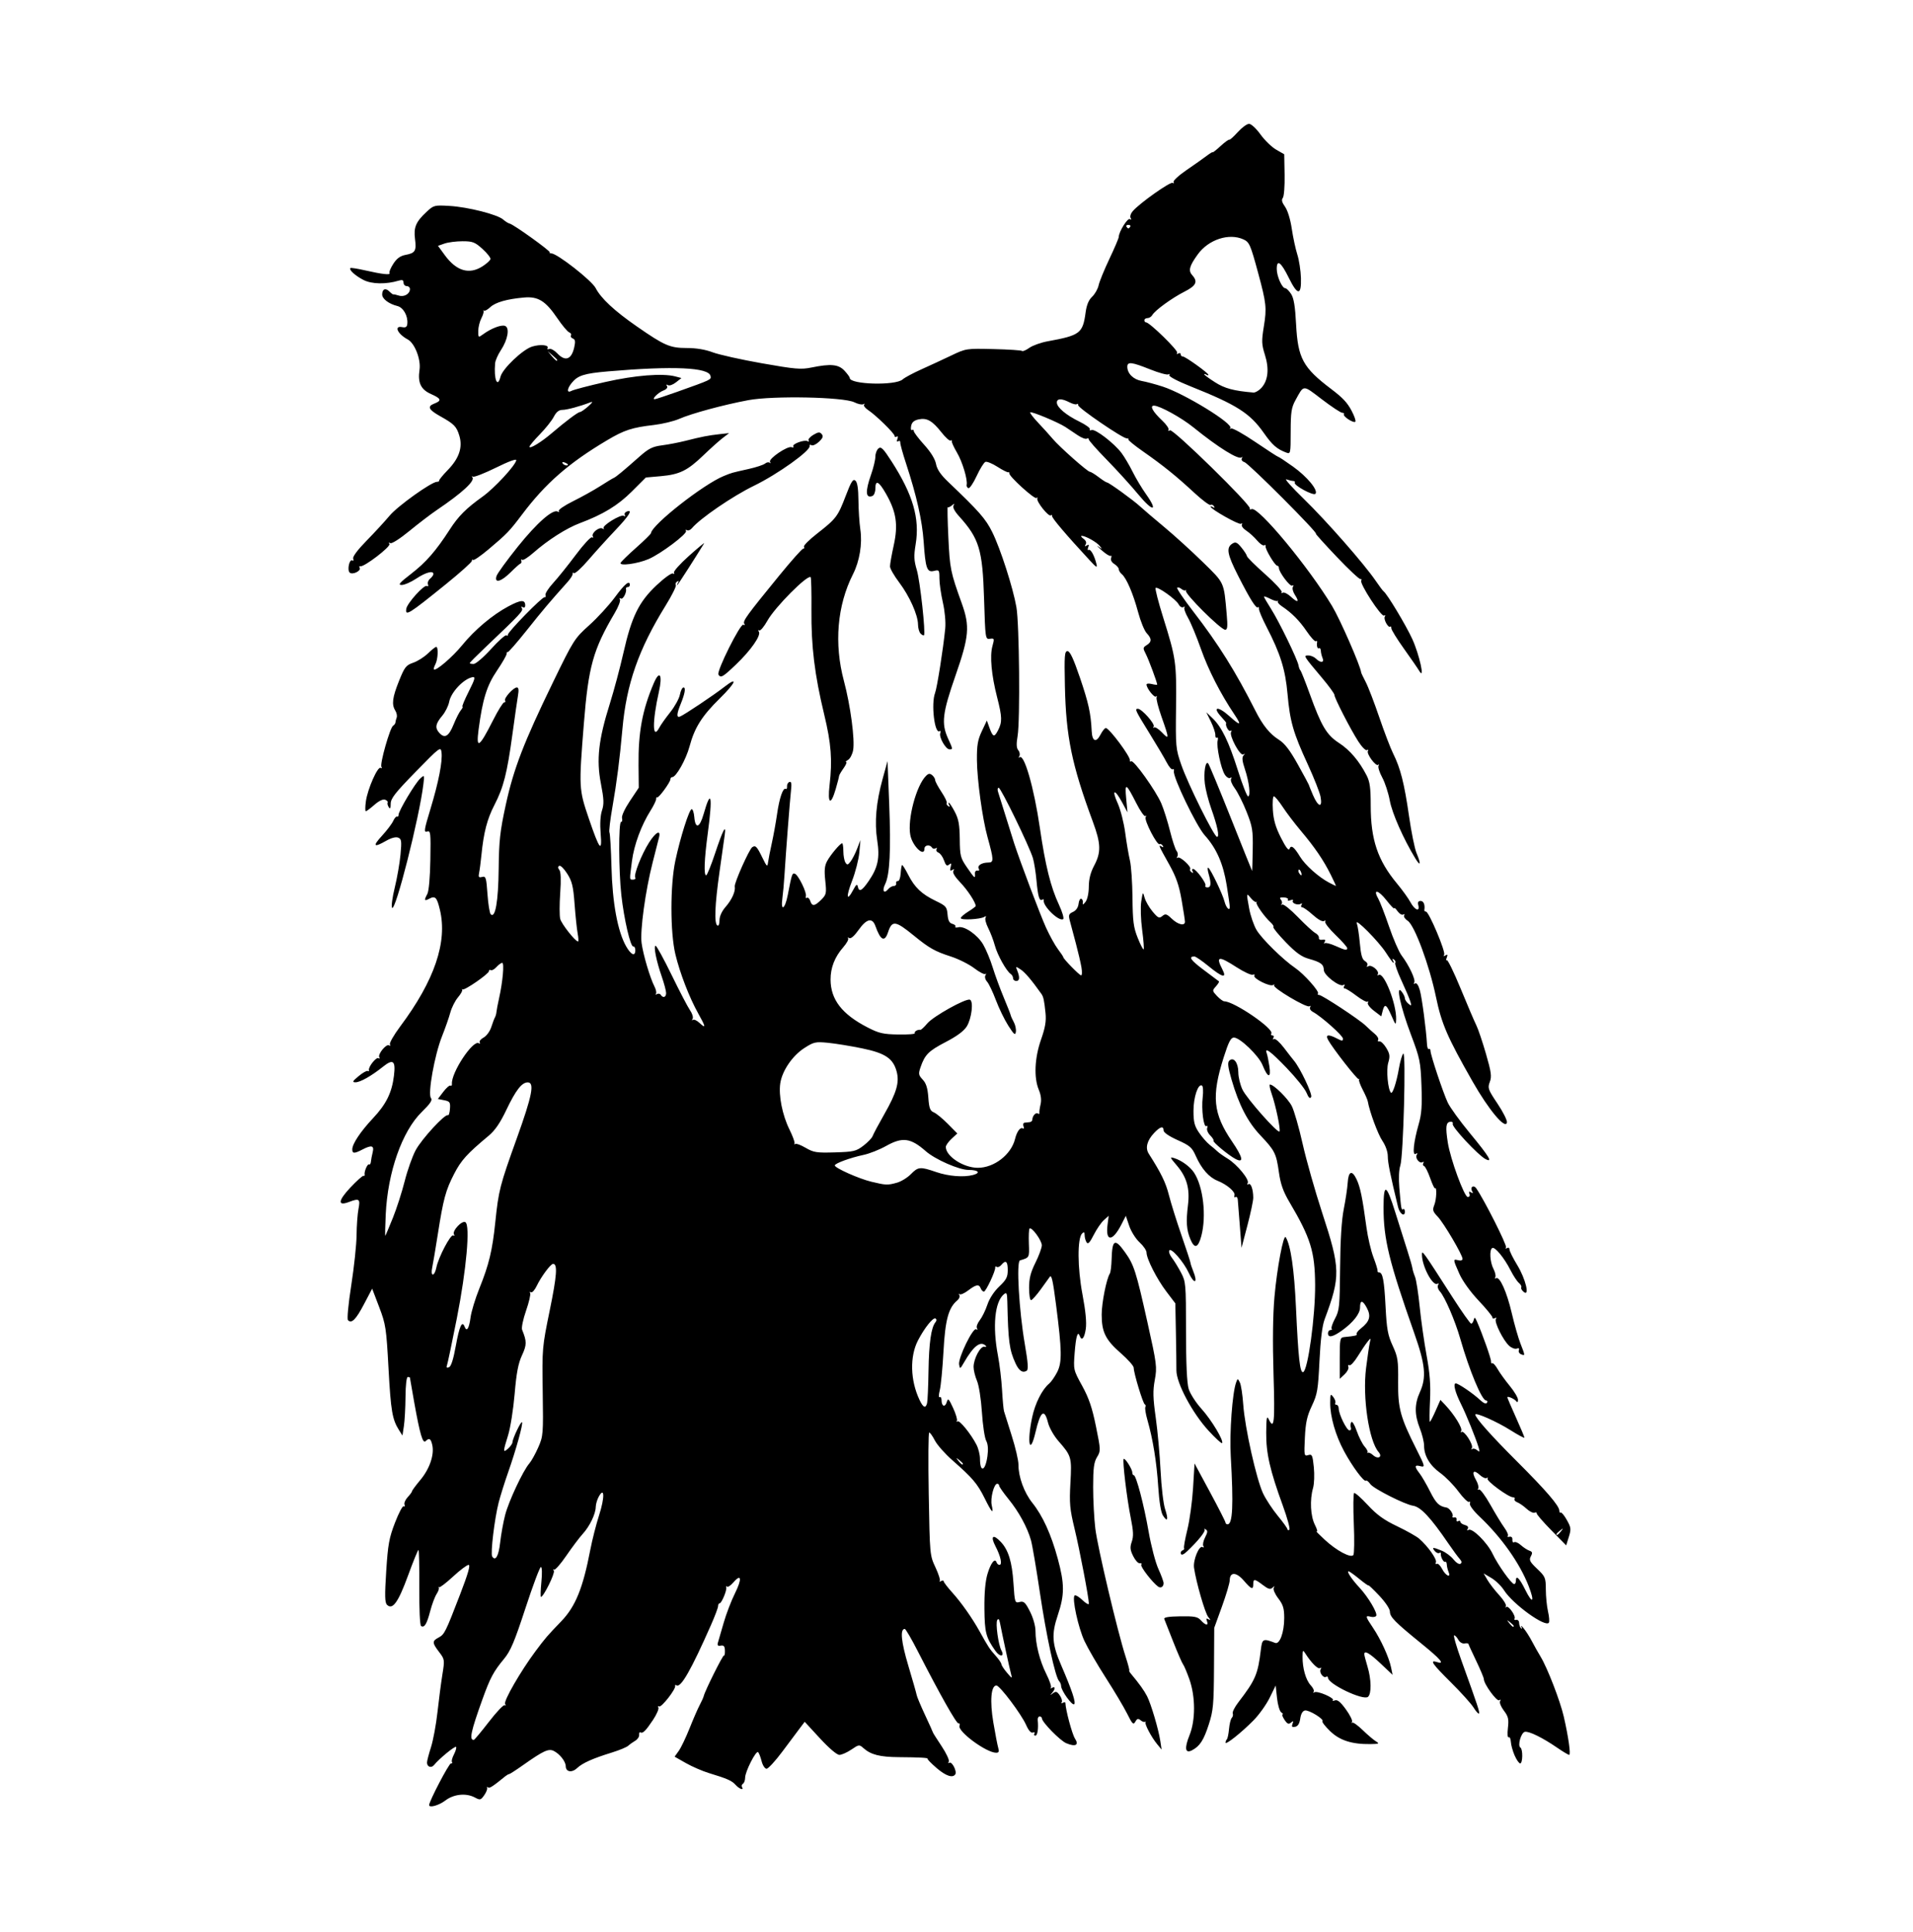
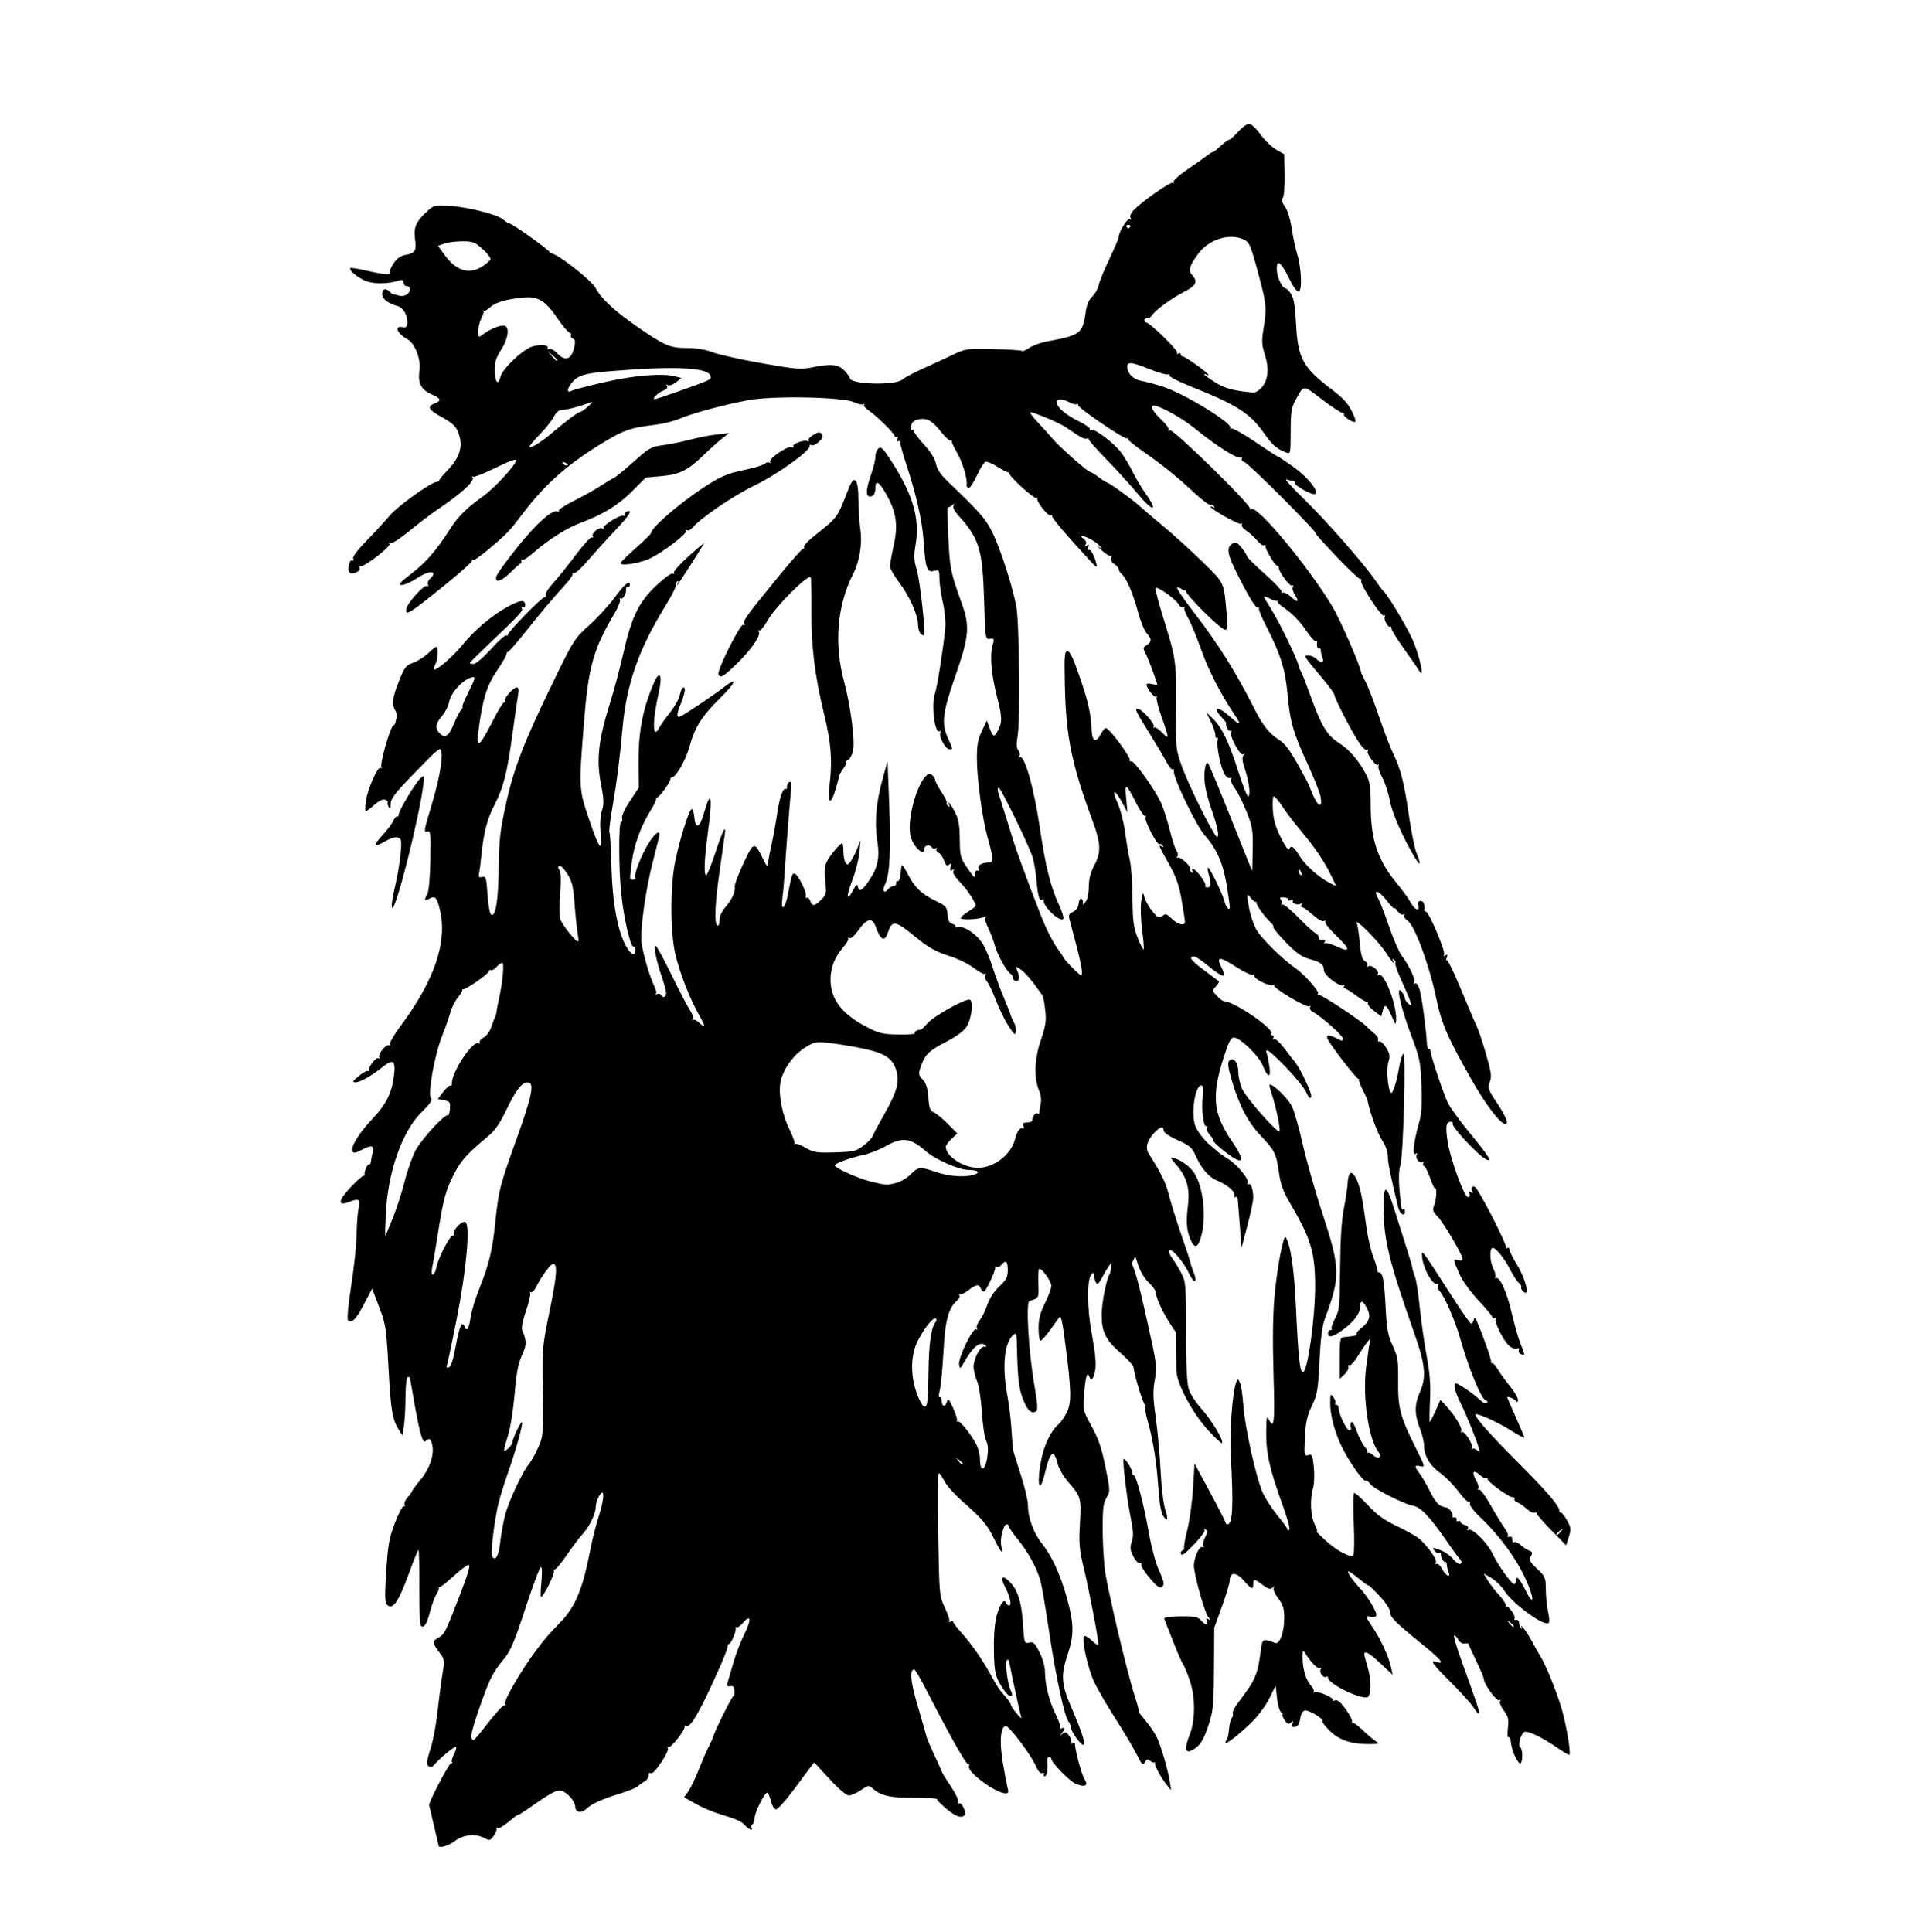
<svg xmlns="http://www.w3.org/2000/svg" version="1.1" id="svg4574" width="1194.667" height="1206.667" viewBox="0 0 1194.667 1206.667">
  <defs id="defs4578" />
-   <path style="fill:#000000;stroke-width:1.333" d="m 268,1127.328 c 0,-2.357 12.36,-25.995 13.592,-25.995 0.836,0 1.143,-0.376 0.683,-0.836 -0.46,-0.46 0.085,-2.615 1.209,-4.791 1.125,-2.175 1.717,-4.283 1.315,-4.685 -0.716,-0.716 -10.603,7.421 -13.712,11.284 -1.734,2.154 -4.422,1.215 -4.422,-1.545 0,-0.961 1.123,-5.276 2.496,-9.588 1.373,-4.312 3.192,-14.14 4.042,-21.84 0.851,-7.7 2.229,-18.257 3.063,-23.46 1.487,-9.276 1.447,-9.551 -2.042,-14.126 -4.37,-5.729 -4.416,-6.838 -0.373,-9.002 3.744,-2.004 4.289,-3.094 13.528,-27.079 4.96,-12.877 6.523,-18.333 5.25,-18.333 -0.997,0 -5.361,3.285 -9.698,7.301 -4.337,4.016 -8.272,7.016 -8.743,6.667 -0.471,-0.349 -0.555,-0.232 -0.185,0.259 0.369,0.491 -0.234,2.276 -1.341,3.965 -1.107,1.689 -2.907,6.505 -4,10.702 -2.105,8.081 -3.63,10.569 -5.696,9.292 -0.729,-0.451 -1.202,-10.677 -1.116,-24.151 0.082,-12.853 -0.151,-23.367 -0.518,-23.365 -0.367,0.003 -3.309,7.233 -6.538,16.068 -6.101,16.692 -9.662,21.633 -13.106,18.189 -1.376,-1.376 -1.477,-5.681 -0.495,-20.995 1.071,-16.69 1.802,-20.736 5.473,-30.27 2.331,-6.053 4.777,-10.672 5.437,-10.264 0.66,0.408 0.891,-0.061 0.515,-1.042 -0.376,-0.981 0.531,-3.087 2.015,-4.68 1.485,-1.594 2.699,-3.265 2.699,-3.714 0,-0.449 2.348,-3.624 5.219,-7.056 5.734,-6.855 8.747,-15.657 7.423,-21.684 -0.907,-4.128 -1.922,-4.742 -4.152,-2.512 -1.785,1.785 -3.561,-4.207 -7.095,-23.943 -1.501,-8.378 -2.728,-15.428 -2.728,-15.667 0,-0.238 -0.6,-0.433 -1.333,-0.433 -0.786,0 -1.374,5.066 -1.432,12.333 -0.054,6.783 -0.504,15.009 -1,18.279 l -0.901,5.946 -2.084,-3.279 c -4.267,-6.714 -5.163,-11.919 -6.609,-38.384 -1.398,-25.591 -1.725,-27.746 -5.853,-38.59 l -4.373,-11.485 -5.108,9.721 c -5.047,9.605 -7.709,12.261 -9.989,9.968 -0.672,-0.676 0.202,-9.978 2.052,-21.844 1.772,-11.367 3.265,-25.467 3.318,-31.333 0.053,-5.867 0.589,-13.217 1.192,-16.333 1.208,-6.246 0.493,-6.756 -6.009,-4.284 -7.127,2.71 -6.772,-0.836 0.901,-8.991 3.976,-4.226 7.679,-7.543 8.229,-7.371 0.55,0.172 0.881,-0.138 0.736,-0.688 -0.473,-1.791 1.763,-7.055 2.741,-6.451 0.523,0.323 1.042,-0.418 1.151,-1.647 0.11,-1.229 0.608,-3.885 1.108,-5.902 1.062,-4.29 -0.669,-4.728 -6.555,-1.658 -4.887,2.549 -6.181,2.51 -6.181,-0.184 0,-3.408 5.141,-11.127 12.956,-19.453 8.254,-8.794 11.774,-15.945 13.064,-26.543 1.141,-9.37 -0.492,-10.707 -6.854,-5.609 -7.199,5.769 -14.208,9.739 -17.166,9.723 -2.215,-0.012 -1.881,-0.666 1.978,-3.864 2.555,-2.118 5.119,-3.557 5.7,-3.198 0.58,0.359 0.907,0.158 0.726,-0.447 -0.588,-1.962 4.513,-8.435 5.949,-7.548 0.766,0.474 1.009,0.239 0.539,-0.521 -1.163,-1.882 4.296,-8.61 6.089,-7.503 0.817,0.505 1.048,0.263 0.538,-0.563 -0.492,-0.796 2.381,-5.833 6.384,-11.192 21.454,-28.718 29.641,-52.782 24.809,-72.923 -1.878,-7.827 -2.907,-8.885 -6.683,-6.864 -3.09,1.654 -3.326,1.02 -1.139,-3.066 0.917,-1.714 1.682,-10.447 1.865,-21.293 0.289,-17.118 0.146,-18.335 -2.069,-17.632 -2.099,0.666 -1.851,-0.988 2.109,-14.03 5.104,-16.811 7.647,-29.832 6.923,-35.452 -0.477,-3.706 -1.061,-3.266 -16.106,12.14 -12.884,13.193 -15.615,16.687 -15.631,20 -0.015,2.96 -0.342,3.506 -1.245,2.078 -0.674,-1.065 -0.968,-2.352 -0.654,-2.86 0.314,-0.508 -0.39,-1.293 -1.564,-1.743 -1.321,-0.507 -3.878,0.711 -6.705,3.194 -2.514,2.207 -4.931,4.013 -5.372,4.013 -0.441,0 -0.422,-2.771 0.043,-6.158 1.059,-7.723 7.385,-22.082 9.228,-20.943 0.756,0.467 0.969,0.199 0.475,-0.6 -1.102,-1.783 5.35,-24.521 7.3,-25.726 0.775,-0.479 1.435,-1.404 1.466,-2.056 0.031,-0.651 0.374,-2.014 0.763,-3.028 0.389,-1.014 0.012,-2.956 -0.836,-4.315 -2.404,-3.849 -1.861,-8.206 2.319,-18.61 3.47,-8.637 4.368,-9.788 8.834,-11.323 2.734,-0.94 6.874,-3.554 9.201,-5.809 2.326,-2.255 4.651,-4.1 5.166,-4.1 1.464,0 1.098,7.874 -0.505,10.869 -0.793,1.481 -1.2,2.934 -0.906,3.229 1.176,1.176 11.696,-7.851 17.58,-15.085 7.882,-9.69 19.007,-19.036 29.005,-24.365 C 325.326,374.514 328,374.388 328,378.157 c 0,1.172 -0.637,1.606 -1.539,1.049 -0.98,-0.606 -1.176,-0.364 -0.54,0.665 0.988,1.599 -0.864,3.581 -22.98,24.587 -5.284,5.019 -9.607,9.369 -9.607,9.667 0,0.298 1.101,0.542 2.448,0.542 1.346,0 6.23,-4.184 10.853,-9.297 4.623,-5.113 8.936,-8.969 9.585,-8.568 0.649,0.401 1.078,0.235 0.952,-0.37 -0.314,-1.514 21.522,-23.842 22.931,-23.448 0.624,0.175 0.87,-0.425 0.546,-1.333 -0.324,-0.908 1.826,-4.283 4.777,-7.5 2.951,-3.217 9.323,-11.15 14.161,-17.627 4.837,-6.478 9.402,-11.403 10.144,-10.945 0.742,0.458 0.97,0.221 0.507,-0.528 -1.214,-1.964 3.899,-6.188 6.012,-4.968 0.963,0.556 1.288,0.502 0.722,-0.12 -1.366,-1.502 10.73,-8.971 12.629,-7.798 0.841,0.52 1.105,0.31 0.613,-0.486 -0.476,-0.77 0.032,-1.744 1.127,-2.164 4.125,-1.583 1.703,2.407 -7.056,11.627 -4.977,5.239 -12.53,13.577 -16.785,18.53 -4.255,4.953 -8.298,8.659 -8.985,8.234 -0.687,-0.424 -1.084,-0.24 -0.882,0.41 0.202,0.65 -1.211,2.944 -3.138,5.099 -11.393,12.736 -15.246,17.295 -25.506,30.179 -6.246,7.844 -11.624,13.994 -11.951,13.667 -0.327,-0.327 -0.616,0.155 -0.642,1.072 -0.026,0.917 -2.781,5.696 -6.121,10.62 -6.251,9.216 -8.912,17.782 -11.404,36.713 -1.663,12.636 0.381,11.291 9.123,-6 3.059,-6.05 6.146,-11 6.862,-11 0.716,0 0.977,-0.525 0.581,-1.166 -0.885,-1.432 5.168,-8.168 7.34,-8.168 1.08,0 1.303,1.565 0.712,5 -0.472,2.75 -2.043,13.7 -3.49,24.333 -3.298,24.238 -5.546,33.07 -11.198,44 -4.582,8.86 -6.742,17.168 -8.148,31.333 -0.437,4.4 -1.093,9.428 -1.46,11.174 -0.548,2.612 -0.214,3.055 1.884,2.507 2.321,-0.607 2.622,0.354 3.353,10.71 0.442,6.257 1.351,11.925 2.02,12.594 2.853,2.853 4.748,-7.943 4.972,-28.318 0.193,-17.623 0.841,-23.494 4.399,-39.862 4.926,-22.668 11.207,-38.992 29.464,-76.576 12.906,-26.568 13.48,-27.474 22.674,-35.744 5.188,-4.667 12.41,-12.535 16.049,-17.485 6.115,-8.318 9.324,-10.957 9.324,-7.667 0,0.733 -0.6,1.333 -1.333,1.333 -0.733,0 -1.214,0.45 -1.069,1 0.596,2.256 -1.888,6.978 -3.233,6.147 -0.827,-0.511 -1.062,-0.274 -0.55,0.553 0.491,0.795 -0.949,4.569 -3.2,8.388 -13.558,22.994 -16.481,33.464 -19.333,69.246 -3.177,39.855 -3.122,40.907 3.084,59.14 6.69,19.656 8.453,21.868 7.398,9.284 -0.49,-5.846 -0.176,-11.158 0.843,-14.245 1.343,-4.068 1.223,-7 -0.691,-16.903 -2.871,-14.856 -1.477,-27.311 5.563,-49.701 2.578,-8.199 6.417,-22.554 8.531,-31.898 5.104,-22.563 9.617,-31.761 20.693,-42.179 4.884,-4.594 9.413,-7.837 10.234,-7.329 0.833,0.515 1.1,0.307 0.615,-0.478 -0.472,-0.764 3.755,-5.507 9.394,-10.539 5.639,-5.033 9.888,-8.551 9.442,-7.817 -5.154,8.478 -15.978,25.342 -16.636,25.921 -0.467,0.41 -0.36,-0.097 0.238,-1.127 0.737,-1.27 0.584,-1.562 -0.475,-0.908 -0.859,0.531 -1.215,1.524 -0.793,2.208 0.422,0.684 -2.494,6.516 -6.481,12.962 -16.795,27.152 -24.382,48.875 -26.871,76.945 -1.629,18.372 -3.572,33.569 -6.183,48.357 -1.458,8.263 -2.32,15.561 -1.914,16.218 0.406,0.657 0.975,10.396 1.265,21.643 0.575,22.294 3.834,40.009 9.077,49.338 3.093,5.503 5.81,6.691 5.81,2.539 0,-1.414 -0.58,-2.464 -1.288,-2.333 -1.74,0.322 -5.75,-16.961 -7.435,-32.043 -1.695,-15.171 -1.804,-45.719 -0.164,-45.719 0.665,0 0.927,-1.076 0.583,-2.39 -0.363,-1.388 1.697,-5.867 4.913,-10.684 l 5.538,-8.293 -0.138,-14.039 c -0.203,-20.604 2.363,-34.451 9.48,-51.147 3.704,-8.689 5.653,-5.475 3.227,5.321 -4.23,18.827 -4.057,30.63 0.326,22.232 0.861,-1.65 3.909,-5.946 6.772,-9.546 2.863,-3.6 5.582,-8.55 6.042,-11 0.46,-2.45 1.473,-4.454 2.253,-4.454 1.512,0 0.837,3.954 -1.753,10.275 -2.572,6.278 -2.721,8.781 -0.471,7.917 2.574,-0.988 21.135,-13.406 27.747,-18.564 8.813,-6.875 7.135,-2.612 -2.821,7.168 -11.222,11.024 -15.791,18.265 -18.951,30.035 -2.201,8.197 -8.385,19.17 -10.804,19.17 -0.634,0 -1.152,0.605 -1.152,1.345 0,1.836 -7.491,12.053 -8.267,11.277 -0.342,-0.342 -0.622,0.132 -0.622,1.053 0,0.921 -1.562,4.149 -3.471,7.173 -5.815,9.211 -10.331,21.45 -11.644,31.552 -1.606,12.364 -1.656,11.6 0.749,11.6 1.143,0 1.735,-0.556 1.315,-1.235 -1.09,-1.763 3.893,-14.451 8.572,-21.83 4.215,-6.646 7.538,-8.381 6.263,-3.268 -0.412,1.65 -2.205,8.7 -3.986,15.667 -4.517,17.669 -7.933,42.572 -6.897,50.288 0.973,7.249 5.291,21.83 8.038,27.143 1.014,1.96 1.417,4.036 0.896,4.613 -0.521,0.577 -0.238,0.643 0.628,0.147 0.866,-0.496 1.951,-0.292 2.412,0.453 1.361,2.203 3.347,1.549 3.347,-1.103 0,-1.352 -1.233,-6.002 -2.741,-10.333 -3.399,-9.768 -5.276,-19.209 -3.818,-19.209 0.603,0 5.118,8.25 10.032,18.333 4.914,10.083 10.081,19.979 11.482,21.991 1.401,2.012 2.112,4.412 1.582,5.333 -0.531,0.922 -0.463,1.22 0.15,0.664 0.613,-0.557 2.509,0.298 4.214,1.899 4.094,3.846 3.909,2.514 -0.823,-5.907 -5.525,-9.833 -11.484,-25.252 -14.29,-36.98 -3.281,-13.711 -3.29,-43.142 -0.018,-58.5 3.1,-14.551 8.69,-32.167 10.208,-32.167 0.657,0 1.381,2.204 1.609,4.897 0.654,7.733 3.35,6.898 5.831,-1.807 4.71,-16.525 5.753,-11.555 2.567,12.243 -2.161,16.148 -2.53,26 -0.975,26 0.556,0 3.054,-6.15 5.552,-13.667 4.879,-14.683 7.06,-18.855 6.036,-11.552 -0.351,2.503 -1.826,12.952 -3.278,23.218 -2.908,20.561 -3.364,32.071 -1.321,33.333 0.777,0.48 1.333,-0.86 1.333,-3.208 0,-2.53 1.423,-5.664 3.82,-8.412 3.928,-4.504 6.284,-9.758 5.711,-12.737 -0.408,-2.118 9.037,-23.318 10.94,-24.555 2.054,-1.336 2.888,-0.47 6.316,6.562 2.745,5.632 3.144,5.973 3.52,3.017 0.234,-1.833 1.29,-7.233 2.349,-12 1.058,-4.767 2.545,-12.992 3.305,-18.278 1.447,-10.073 3.745,-16.728 5.418,-15.694 0.543,0.336 0.906,-0.368 0.805,-1.565 -0.101,-1.197 0.562,-2.438 1.473,-2.76 1.214,-0.428 1.484,0.956 1.01,5.19 -0.712,6.361 -3.265,39.464 -4.095,53.108 -0.29,4.767 -0.874,11.217 -1.297,14.333 -1.165,8.582 1.631,6.913 3.352,-2 2.552,-13.218 2.768,-13.869 4.425,-13.329 2.152,0.701 7.618,11.861 6.889,14.065 -0.316,0.955 -0.024,1.396 0.648,0.981 0.672,-0.415 1.606,0.453 2.075,1.931 1.13,3.561 2.76,3.387 6.88,-0.733 3.193,-3.193 3.359,-3.978 2.512,-11.885 -0.692,-6.459 -0.418,-9.362 1.156,-12.248 2.203,-4.04 8.183,-11.115 9.394,-11.115 0.402,0 0.74,2.25 0.751,5 0.011,2.75 0.588,5.897 1.281,6.994 1.081,1.71 1.546,1.615 3.268,-0.667 1.104,-1.463 2.933,-5.06 4.063,-7.994 l 2.056,-5.333 -0.705,7.804 c -0.388,4.292 -2.428,12.242 -4.534,17.667 -3.891,10.02 -3.408,13.425 0.784,5.529 1.764,-3.322 2.417,-3.789 2.799,-2 0.781,3.658 2.527,2.79 6.758,-3.359 5.827,-8.469 7.086,-14.457 5.369,-25.526 -1.764,-11.367 -0.685,-23.597 3.381,-38.336 l 3.066,-11.112 1.037,26.605 c 1.138,29.19 0.37,44.426 -2.533,50.245 -2.066,4.141 -0.741,6.323 1.904,3.136 0.906,-1.092 2.474,-1.985 3.484,-1.985 1.01,0 1.687,-0.75 1.503,-1.667 -0.183,-0.917 0.297,-1.557 1.067,-1.422 0.77,0.134 1.547,-1.943 1.728,-4.616 0.18,-2.673 0.56,-5.093 0.844,-5.377 0.284,-0.284 1.997,2.393 3.807,5.95 4.105,8.064 8.453,12.203 17.303,16.466 6.381,3.074 6.952,3.734 7.342,8.482 0.307,3.743 1.122,5.331 2.985,5.818 1.409,0.369 2.268,1.146 1.909,1.727 -0.359,0.582 0.441,0.771 1.78,0.421 3.815,-0.998 11.98,4.638 15.553,10.735 1.788,3.052 4.469,9.488 5.956,14.303 1.487,4.815 4.562,13.2 6.834,18.634 2.272,5.434 4.256,10.48 4.41,11.213 0.154,0.733 1.038,2.714 1.966,4.402 0.927,1.688 1.499,4.381 1.269,5.985 -0.351,2.451 -1.1,1.849 -4.698,-3.77 -2.354,-3.677 -5.852,-10.871 -7.773,-15.985 -1.921,-5.114 -4.403,-10.311 -5.517,-11.548 -1.148,-1.276 -1.587,-3.007 -1.013,-4 0.556,-0.963 0.543,-1.328 -0.03,-0.812 -0.573,0.516 -3.7,-1.092 -6.95,-3.574 -3.25,-2.482 -9.843,-5.783 -14.652,-7.336 -9.963,-3.219 -13.462,-5.198 -23.118,-13.077 -11.485,-9.372 -13.571,-9.644 -16.062,-2.098 -2.124,6.436 -4.705,5.178 -7.906,-3.854 -1.918,-5.412 -5.541,-4.58 -10.462,2.4 -2.712,3.848 -4.878,5.72 -5.923,5.12 -0.906,-0.521 -1.211,-0.465 -0.678,0.125 0.533,0.59 -0.818,3.108 -3.003,5.597 -5.336,6.077 -7.973,12.806 -7.938,20.255 0.059,12.433 7.144,21.599 23.028,29.792 7.175,3.701 9.733,4.295 19.234,4.463 6.027,0.107 10.681,-0.256 10.341,-0.806 -0.597,-0.965 1.86,-2.444 3.506,-2.109 0.443,0.09 2.388,-1.717 4.322,-4.015 3.747,-4.453 23.906,-15.699 26.557,-14.815 2.409,0.803 1.173,11.646 -1.897,16.645 -1.782,2.902 -6.088,6.105 -13.134,9.771 -10.766,5.601 -13.067,7.907 -15.778,15.813 -1.399,4.078 -1.253,4.901 1.362,7.685 2.151,2.29 3.084,5.261 3.513,11.196 0.482,6.669 1.079,8.285 3.417,9.262 1.558,0.651 5.498,3.882 8.756,7.179 l 5.924,5.996 -3.59,3.327 c -1.975,1.83 -3.59,4.122 -3.59,5.094 0,5.832 11.047,13.027 20,13.027 10.192,0 20.821,-8.233 23.229,-17.993 1.171,-4.747 3.288,-7.59 4.907,-6.59 0.642,0.397 0.81,-0.21 0.373,-1.348 -0.437,-1.138 -0.13,-2.144 0.682,-2.236 0.812,-0.092 2.226,-0.242 3.143,-0.333 0.917,-0.092 1.676,-0.767 1.687,-1.5 0.036,-2.354 2.123,-4.735 3.438,-3.923 0.701,0.433 1.145,0.293 0.987,-0.312 -0.158,-0.605 0.161,-2.987 0.709,-5.294 0.664,-2.797 0.304,-5.851 -1.079,-9.163 -3.183,-7.617 -2.636,-19.913 1.397,-31.41 2.634,-7.509 3.307,-11.509 2.788,-16.566 -0.821,-7.991 -1.28,-10.12 -2.577,-11.948 -6.137,-8.647 -10.236,-13.473 -12.95,-15.248 -3.124,-2.044 -3.22,-2.021 -2.185,0.53 1.768,4.359 1.579,6.667 -0.548,6.667 -1.1,0 -2,-0.772 -2,-1.715 0,-0.943 -0.66,-2.143 -1.467,-2.667 -2.68,-1.738 -8.306,-11.825 -9.903,-17.756 -0.866,-3.216 -2.735,-8.121 -4.152,-10.901 -1.418,-2.779 -2.163,-5.725 -1.655,-6.547 0.594,-0.961 0.315,-1.118 -0.781,-0.44 -2.479,1.532 -14.708,2.17 -14.708,0.767 0,-0.655 2.1,-2.489 4.667,-4.075 2.567,-1.586 4.667,-3.165 4.667,-3.508 0,-2.211 -5.11,-10.009 -9.634,-14.701 -3.374,-3.499 -4.965,-6.156 -4.316,-7.206 0.709,-1.146 0.484,-1.328 -0.721,-0.583 -1.309,0.809 -1.555,0.339 -0.978,-1.87 0.609,-2.328 0.402,-2.645 -0.978,-1.499 -1.353,1.123 -2.071,0.531 -3.165,-2.608 -0.778,-2.233 -2.34,-4.415 -3.471,-4.849 -1.131,-0.434 -1.666,-1.419 -1.191,-2.188 0.485,-0.786 0.23,-1.007 -0.582,-0.505 -0.796,0.492 -1.824,0.285 -2.285,-0.461 -1.284,-2.077 -4.68,-1.609 -4.68,0.645 0,5.647 -7.555,-1.604 -8.847,-8.492 -1.858,-9.902 3.694,-30.831 9.796,-36.933 1.539,-1.539 2.429,-1.644 3.859,-0.457 1.022,0.848 1.861,2.219 1.864,3.046 0.003,0.827 1.77,4.164 3.927,7.415 2.157,3.251 3.645,6.36 3.306,6.908 -0.339,0.548 0.087,1.431 0.945,1.961 0.975,0.603 1.204,0.387 0.61,-0.575 -0.523,-0.847 -0.628,-1.539 -0.233,-1.539 0.395,0 2.063,2.55 3.705,5.667 2.375,4.505 3.011,7.99 3.104,17 0.108,10.52 0.429,11.788 4.468,17.667 4.819,7.015 5.282,7.385 5.014,4 -0.103,-1.295 0.6,-2.17 1.581,-1.967 1.023,0.212 1.372,-0.271 0.829,-1.149 -1.181,-1.911 1.766,-3.837 5.913,-3.864 3.559,-0.023 3.514,-1.504 -0.483,-15.947 -3.181,-11.496 -6.504,-35.707 -6.598,-48.073 -0.07,-9.249 0.492,-12.559 3.056,-18 l 3.142,-6.667 1.521,4.238 c 2.213,6.166 3.082,6.479 5.422,1.952 2.726,-5.271 2.647,-8.286 -0.543,-20.757 -3.539,-13.838 -4.631,-25.695 -2.932,-31.848 1.321,-4.783 1.239,-5.035 -1.515,-4.654 -2.882,0.398 -2.919,0.146 -3.69,-24.931 -0.946,-30.791 -3.016,-37.623 -15.642,-51.616 -2.817,-3.122 -4.085,-5.584 -3.434,-6.667 0.829,-1.379 0.63,-1.392 -1.013,-0.062 -1.125,0.91 -2.29,1.41 -2.589,1.109 -0.299,-0.3 -0.127,8.255 0.382,19.012 0.918,19.391 1.352,21.527 8.316,40.891 5.22,14.515 4.687,20.708 -3.908,45.393 -8.116,23.309 -8.878,29.739 -4.637,39.086 3.12,6.876 3.117,6.854 0.925,6.854 -2.346,0 -6.699,-7.672 -5.752,-10.138 0.422,-1.1 0.207,-1.654 -0.478,-1.23 -3.08,1.904 -5.312,-17.157 -2.787,-23.799 1.281,-3.369 5.119,-27.699 6.359,-40.312 0.389,-3.961 -0.23,-10.769 -1.48,-16.263 -1.182,-5.198 -2.15,-11.947 -2.15,-14.999 0,-5.261 -0.173,-5.505 -3.355,-4.706 -4.414,1.108 -5.341,-1.491 -6.476,-18.161 -0.901,-13.223 -4.43,-28.895 -11.048,-49.058 -2.046,-6.233 -3.653,-12.077 -3.571,-12.986 0.082,-0.909 -0.486,-1.26 -1.261,-0.781 -0.887,0.548 -1.084,0.023 -0.531,-1.417 0.522,-1.359 0.343,-1.957 -0.44,-1.473 -0.725,0.448 -1.318,0.255 -1.318,-0.429 0,-1.543 -11.699,-12.988 -16.489,-16.13 -1.943,-1.275 -3.078,-2.818 -2.522,-3.431 0.556,-0.612 0.334,-0.727 -0.494,-0.254 -0.828,0.472 -3.348,-0.06 -5.6,-1.184 -6.689,-3.337 -50.81,-4.23 -66.229,-1.341 -15.502,2.905 -35.371,8.286 -43.181,11.695 -3.384,1.477 -10.464,3.187 -15.734,3.801 -13.75,1.601 -18.549,3.168 -29.326,9.573 -23.943,14.231 -38.377,26.84 -53.073,46.358 -7.813,10.377 -9.435,12.063 -20.88,21.703 -4.874,4.105 -9.224,7.101 -9.667,6.658 -0.443,-0.443 -0.805,-0.163 -0.805,0.622 0,0.785 -7.35,7.37 -16.333,14.634 -23.208,18.765 -25.345,20.089 -24.605,15.24 0.53,-3.476 11.187,-15.272 12.861,-14.238 0.791,0.489 1.076,0.061 0.668,-1.003 -0.392,-1.021 0.215,-2.625 1.349,-3.566 1.133,-0.941 2.061,-2.237 2.061,-2.88 0,-2.342 -4.804,-1.067 -10.667,2.83 -3.3,2.194 -7.413,3.991 -9.139,3.994 -2.54,0.004 -1.399,-1.339 5.97,-7.029 9.21,-7.112 15.443,-14.268 24.067,-27.632 5.387,-8.348 10.135,-13.102 20.508,-20.537 7.318,-5.245 20.25,-19.19 20.997,-22.641 0.253,-1.17 -4.436,0.521 -12.627,4.556 -7.166,3.53 -13.648,6.067 -14.403,5.64 -0.755,-0.428 -0.943,-0.301 -0.417,0.281 1.997,2.211 -6.066,9.682 -22.29,20.652 -3.667,2.48 -11.329,8.333 -17.028,13.007 -5.867,4.813 -11.017,8.094 -11.873,7.565 -0.914,-0.565 -1.144,-0.339 -0.581,0.571 0.99,1.602 -15.891,14.524 -18.125,13.874 -0.692,-0.202 -0.897,0.218 -0.455,0.933 1.192,1.928 -4.56,4.678 -6.25,2.988 -1.664,-1.664 -0.118,-8.644 1.669,-7.54 0.703,0.435 0.947,-0.074 0.542,-1.131 -0.456,-1.188 2.732,-5.464 8.349,-11.2 4.997,-5.103 11.486,-12.15 14.419,-15.658 5.055,-6.047 26.181,-21.136 29.592,-21.136 0.876,0 1.479,-0.35 1.339,-0.778 -0.14,-0.428 2.29,-3.397 5.4,-6.597 7.058,-7.264 9.375,-14.126 7.209,-21.356 -1.743,-5.818 -3.271,-7.381 -11.94,-12.209 -7.316,-4.075 -8.295,-6.163 -3.706,-7.907 4.765,-1.812 4.322,-3.14 -1.975,-5.918 -6.44,-2.841 -8.466,-7.082 -7.257,-15.182 0.963,-6.449 -2.98,-16.615 -7.352,-18.955 -6.341,-3.393 -8.805,-8.711 -3.573,-7.711 2.354,0.45 3.125,-0.057 3.313,-2.178 0.433,-4.866 -2.517,-10.082 -6.216,-10.992 -5.32,-1.309 -9.498,-4.467 -9.498,-7.18 0,-3.437 2.089,-4.312 4.512,-1.89 1.133,1.133 2.231,1.95 2.441,1.817 0.21,-0.134 1.76,0.194 3.445,0.729 3.345,1.062 6.936,-1.05 6.936,-4.078 0,-1.01 -0.9,-1.837 -2,-1.837 -1.1,0 -2,-0.97 -2,-2.156 0,-1.613 -0.755,-1.929 -3,-1.255 -7.956,2.388 -16.824,2.221 -21.988,-0.413 -5.086,-2.595 -9.251,-6.381 -8.189,-7.443 0.295,-0.295 4.43,0.352 9.19,1.438 10.811,2.466 16.07,3.041 15.218,1.664 -0.362,-0.585 0.714,-3.18 2.389,-5.767 2.196,-3.39 4.35,-4.948 7.713,-5.578 6,-1.124 6.799,-2.491 5.833,-9.969 -0.929,-7.193 0.558,-10.687 7.171,-16.844 4.527,-4.215 4.892,-4.309 14.446,-3.743 11.543,0.684 29.886,5.349 33.468,8.511 1.385,1.223 3.207,2.361 4.048,2.528 2.38,0.475 25.722,17.228 25.004,17.946 -0.351,0.351 0.112,0.648 1.028,0.661 3.645,0.05 25.204,16.926 27.639,21.637 3.336,6.451 11.661,14.208 25.738,23.98 17.29,12.002 20.697,13.472 31.236,13.472 5.83,4.4e-4 11.556,0.952 16.082,2.672 3.866,1.469 17.666,4.552 30.667,6.85 20.92,3.698 24.49,4.004 31.051,2.661 12.109,-2.478 16.924,-2.01 20.65,2.011 1.798,1.94 3.27,3.968 3.27,4.505 0,4.131 28.599,4.909 33.051,0.899 1.255,-1.131 6.482,-3.938 11.615,-6.238 5.133,-2.301 13.533,-6.19 18.667,-8.644 9.287,-4.439 9.418,-4.459 26.427,-4.05 9.402,0.226 17.434,0.75 17.849,1.166 0.416,0.416 2.455,-0.454 4.532,-1.934 2.077,-1.479 7.245,-3.323 11.484,-4.097 20.238,-3.696 21.912,-4.97 23.665,-18.003 0.628,-4.674 1.932,-7.816 4.081,-9.834 1.736,-1.631 3.557,-4.841 4.046,-7.132 0.489,-2.291 3.52,-9.714 6.736,-16.494 3.216,-6.781 5.847,-12.954 5.847,-13.72 0,-3.146 5.51,-12 6.924,-11.126 0.931,0.576 1.113,0.312 0.485,-0.704 -0.567,-0.918 0.068,-2.835 1.461,-4.412 4.49,-5.082 23.347,-18.4 24.791,-17.508 0.78,0.482 1.036,0.257 0.568,-0.5 -0.468,-0.757 3.189,-4.141 8.127,-7.52 4.938,-3.379 10.628,-7.402 12.645,-8.941 2.017,-1.539 3.667,-2.516 3.667,-2.173 0,0.343 2.208,-1.398 4.907,-3.87 2.699,-2.472 5.147,-4.255 5.441,-3.961 0.293,0.293 2.655,-1.815 5.248,-4.685 2.593,-2.87 5.788,-5.218 7.101,-5.218 1.333,0 4.479,2.912 7.126,6.597 2.607,3.628 7.013,7.906 9.792,9.505 l 5.053,2.909 0.233,12.812 c 0.129,7.105 -0.371,13.54 -1.124,14.448 -0.956,1.152 -0.545,2.777 1.393,5.498 1.626,2.284 3.345,7.888 4.206,13.714 0.801,5.418 2.364,12.692 3.474,16.164 1.11,3.472 2.123,10.072 2.251,14.667 0.31,11.092 -2.086,11.026 -7.618,-0.213 -4.826,-9.803 -7.482,-11.748 -7.482,-5.478 0,4.565 3.314,12.045 5.337,12.045 0.698,0 2.316,1.599 3.597,3.553 1.719,2.624 2.54,7.593 3.139,19 1.114,21.218 4.27,27.032 21.927,40.397 7.22,5.465 10.017,8.446 12.739,13.577 1.75,3.298 2.801,6.376 2.337,6.841 -1.087,1.087 -7.914,-3.346 -7.123,-4.626 0.328,-0.531 -0.162,-0.965 -1.089,-0.965 -0.927,0 -6.658,-3.793 -12.736,-8.428 -12.071,-9.207 -11.061,-9.247 -16.49,0.65 -2.488,4.536 -2.929,7.452 -2.948,19.507 -0.023,14.015 -0.056,14.161 -2.934,13.067 -5.716,-2.173 -8.565,-4.678 -13.805,-12.14 -8.703,-12.393 -16.856,-17.591 -45.588,-29.069 -8.342,-3.332 -13.952,-6.283 -13.461,-7.079 0.464,-0.751 0.203,-0.969 -0.579,-0.485 -0.782,0.484 -5.925,-0.924 -11.428,-3.127 -11.543,-4.622 -14.228,-4.931 -14.228,-1.636 0,4.223 3.776,7.96 8.967,8.874 2.768,0.487 8.688,2.074 13.157,3.527 13.797,4.485 44.488,23.359 42.166,25.931 -0.526,0.583 -0.295,0.683 0.513,0.222 0.809,-0.461 7.633,3.343 15.166,8.453 7.533,5.11 13.995,9.291 14.361,9.291 0.366,0 4.489,2.729 9.163,6.064 8.927,6.37 15.991,14.985 13.956,17.02 -1.343,1.343 -13.8,-5.437 -12.841,-6.989 0.335,-0.541 -0.115,-1.013 -1,-1.048 -0.884,-0.035 -2.808,-0.496 -4.275,-1.026 -1.467,-0.529 3.416,4.949 10.851,12.175 14.03,13.635 37.794,40.705 44.891,51.137 2.245,3.3 4.495,6.3 4.999,6.667 2.225,1.619 13.936,21.098 17.907,29.787 4.42,9.67 8.046,26.12 4.405,19.982 -0.946,-1.594 -5.269,-7.867 -9.608,-13.941 -4.339,-6.074 -7.889,-11.819 -7.889,-12.769 0,-0.949 -0.296,-1.429 -0.658,-1.067 -1.188,1.188 -4.409,-4.625 -3.435,-6.2 0.556,-0.9 0.367,-1.177 -0.458,-0.667 -1.687,1.042 -15.416,-20.046 -14.265,-21.909 0.435,-0.705 0.22,-1.116 -0.48,-0.915 -0.699,0.202 -7.399,-6.084 -14.887,-13.967 -7.489,-7.883 -13.307,-14.333 -12.93,-14.333 1.917,0 -41.813,-43.832 -44.618,-44.722 -1.456,-0.462 -2.148,-1.47 -1.631,-2.374 0.495,-0.864 0.429,-1.146 -0.146,-0.628 -1.924,1.735 -14.522,-6.1 -30.107,-18.724 -7.505,-6.079 -21.08,-13.553 -24.617,-13.553 -2.86,0 -0.769,3.754 5.255,9.436 2.543,2.399 4.261,4.95 3.816,5.669 -0.475,0.768 -0.112,0.877 0.881,0.264 1.88,-1.162 51.07,46.992 49.914,48.863 -0.364,0.589 0.158,0.757 1.161,0.372 4.202,-1.613 35.622,36.284 50.22,60.573 5.021,8.354 17.718,37.387 18.145,41.49 0.038,0.367 1.323,3.067 2.856,6 1.533,2.933 5.338,12.833 8.457,22 3.119,9.167 7.035,19.392 8.702,22.724 4.503,8.996 6.928,18.562 9.837,38.809 1.438,10.009 3.548,20.433 4.689,23.163 2.931,7.015 2.564,8.792 -0.707,3.427 -7.441,-12.205 -14.524,-28.23 -15.966,-36.122 -0.871,-4.767 -3.004,-11.283 -4.74,-14.48 -1.736,-3.197 -2.765,-6.497 -2.288,-7.333 0.478,-0.836 0.38,-1.078 -0.216,-0.538 -1.419,1.285 -7.505,-6.974 -6.426,-8.72 0.456,-0.737 0.197,-0.95 -0.575,-0.473 -0.773,0.478 -3.221,-1.975 -5.45,-5.461 -5.038,-7.88 -14.892,-27.09 -14.892,-29.032 0,-0.794 -3.45,-5.538 -7.667,-10.542 -11.731,-13.921 -11.833,-14.088 -8.591,-14.088 1.504,0 3.634,0.9 4.734,2 2.792,2.792 5.393,2.582 4.14,-0.333 -0.551,-1.283 -1.044,-3.339 -1.095,-4.569 -0.051,-1.23 -0.564,-1.944 -1.141,-1.588 -0.982,0.607 -1.601,-1.474 -1.172,-3.942 0.105,-0.605 -0.274,-0.814 -0.842,-0.465 -0.568,0.349 -3.133,-2.452 -5.7,-6.224 -4.566,-6.71 -9.26,-11.432 -15.552,-15.646 -1.725,-1.155 -2.832,-2.505 -2.459,-3 0.373,-0.495 0.301,-0.624 -0.158,-0.286 -0.46,0.337 -2.56,-0.278 -4.667,-1.368 -2.107,-1.09 -3.831,-1.677 -3.831,-1.306 0,0.371 2.009,3.837 4.464,7.701 5.013,7.89 16.479,31.5 17.119,35.249 0.229,1.344 0.761,2.743 1.181,3.11 0.42,0.367 3.04,6.967 5.822,14.667 7.302,20.21 10.558,25.663 18.334,30.701 6.724,4.357 12.566,11.232 17.202,20.246 2.021,3.928 2.545,7.784 2.545,18.72 0,21.377 4.349,34.277 16.476,48.864 3.291,3.959 7.066,9.209 8.39,11.667 2.633,4.889 5.986,6.135 4.853,1.802 -0.485,-1.855 -0.041,-2.667 1.458,-2.667 1.872,0 2.836,2.36 2.313,5.667 -0.087,0.55 0.377,1 1.03,1 1.82,0 12.431,25.125 11.35,26.875 -0.632,1.022 -0.358,1.172 0.816,0.446 1.324,-0.818 1.524,-0.462 0.802,1.42 -0.53,1.381 -0.53,2.078 -5.3e-4,1.548 0.53,-0.53 4.437,7.478 8.684,17.796 4.246,10.318 8.651,20.624 9.788,22.903 1.137,2.279 3.836,10.267 5.999,17.75 3.334,11.538 3.699,14.221 2.402,17.658 -1.419,3.76 -1.072,4.734 4.816,13.51 3.49,5.202 6.144,10.501 5.896,11.776 -0.899,4.638 -11.379,-7.873 -21.512,-25.682 -15.746,-27.674 -19.307,-35.907 -22.807,-52.719 -4.116,-19.772 -13.368,-44.748 -17.606,-47.524 -1.719,-1.126 -2.738,-2.675 -2.265,-3.442 0.482,-0.78 0.224,-0.999 -0.587,-0.499 -0.796,0.492 -2.389,-0.449 -3.539,-2.091 -1.15,-1.642 -2.091,-2.454 -2.091,-1.804 0,0.65 -2.173,-1.607 -4.828,-5.015 -5.062,-6.497 -8.67,-7.295 -5.19,-1.148 1.113,1.966 4.176,9.875 6.807,17.575 2.631,7.7 6.143,15.8 7.805,18 4.706,6.23 8.937,15.269 7.918,16.918 -0.546,0.883 -0.323,1.123 0.544,0.587 0.9,-0.556 2.032,1.039 2.927,4.127 1.316,4.537 4.02,24.924 4.497,33.903 0.103,1.945 0.638,3.259 1.188,2.921 0.55,-0.338 1,0.171 1,1.131 10e-6,2.571 7.839,26.099 10.781,32.357 1.395,2.967 7.548,11.471 13.673,18.898 12.351,14.974 14.705,18.877 9.849,16.325 -4.651,-2.443 -21.136,-20.145 -20.443,-21.951 0.36,-0.937 -0.323,-1.482 -1.619,-1.292 -2.625,0.385 -2.945,3.288 -1.43,12.992 1.606,10.291 10.292,33.972 12.461,33.972 1.057,0 1.489,-0.829 1.041,-1.997 -0.539,-1.405 -0.243,-1.673 1,-0.905 1.175,0.726 1.448,0.576 0.815,-0.448 -1.691,-2.736 0.679,-4.601 2.504,-1.971 5.016,7.233 19.265,35.52 18.509,36.744 -0.525,0.85 -0.259,1.046 0.654,0.481 0.877,-0.542 1.539,-0.167 1.539,0.872 0,1.003 2.175,5.388 4.833,9.745 5.256,8.614 7.992,20.039 4.007,16.732 -1.179,-0.978 -1.857,-2.243 -1.506,-2.81 0.351,-0.567 -0.303,-1.811 -1.452,-2.765 -1.149,-0.954 -3.509,-4.536 -5.245,-7.961 -3.904,-7.703 -9.805,-14.866 -11.425,-13.865 -1.879,1.161 -1.415,8.838 0.789,13.064 1.092,2.093 1.595,4.436 1.119,5.206 -0.476,0.77 -0.27,1.032 0.459,0.582 2.263,-1.398 6.734,8.507 9.815,21.74 1.622,6.967 4.071,15.539 5.444,19.049 3.017,7.715 3.018,7.734 0.419,6.737 -1.142,-0.438 -1.773,-1.589 -1.401,-2.557 0.435,-1.134 -0.03,-1.489 -1.306,-1 -1.09,0.418 -3.224,-0.362 -4.743,-1.735 -3.735,-3.375 -9.457,-14.903 -8.315,-16.751 0.559,-0.905 0.316,-1.116 -0.619,-0.538 -0.847,0.523 -1.539,0.327 -1.539,-0.436 0,-0.763 -3.898,-5.519 -8.662,-10.569 -5.18,-5.491 -10.004,-12.217 -12,-16.73 -4.023,-9.097 -4.039,-9.299 -0.671,-8.418 1.555,0.407 2.667,0.041 2.667,-0.877 0,-2.501 -11.74,-22.425 -15.568,-26.421 -3.052,-3.186 -3.297,-4.082 -2.008,-7.358 1.35,-3.432 1.631,-11.56 0.355,-10.287 -0.304,0.304 -1.662,-2.597 -3.016,-6.445 -1.354,-3.849 -3.059,-7.199 -3.788,-7.445 -0.729,-0.246 -0.929,-1.089 -0.444,-1.873 0.486,-0.787 0.259,-1.041 -0.507,-0.567 -1.884,1.164 -4.832,-2.598 -3.599,-4.594 0.656,-1.061 0.42,-1.247 -0.7,-0.555 -2.198,1.358 -1.287,-7.478 1.92,-18.631 1.801,-6.262 2.173,-11.476 1.713,-24 -0.552,-15.033 -0.953,-16.967 -6.625,-32 -6.478,-17.168 -9.592,-31.605 -5.769,-26.745 1.12,1.423 2.036,3.3 2.036,4.17 0,0.87 0.987,2.401 2.192,3.401 1.963,1.629 2.085,1.471 1.17,-1.503 -0.562,-1.828 -3.06,-7.711 -5.552,-13.075 -2.491,-5.363 -4.208,-10.272 -3.815,-10.908 0.393,-0.636 0.012,-1.59 -0.847,-2.121 -0.975,-0.603 -1.204,-0.387 -0.61,0.575 0.523,0.847 0.679,1.539 0.345,1.539 -0.333,0 -2.441,-2.85 -4.682,-6.333 -4.598,-7.145 -19.804,-22.444 -18.221,-18.333 0.565,1.467 1.42,7.07 1.901,12.452 0.651,7.282 1.467,10.118 3.191,11.082 1.274,0.713 1.911,1.952 1.415,2.754 -0.557,0.901 -0.281,1.074 0.723,0.454 1.986,-1.227 7.064,3.066 5.885,4.975 -0.463,0.749 -0.207,0.969 0.568,0.49 3.249,-2.008 11.182,18.236 10.87,27.739 -0.127,3.859 -0.266,3.75 -2.913,-2.28 -3.151,-7.177 -4.298,-7.793 -5.511,-2.959 l -0.847,3.374 -4.618,-3.522 c -2.573,-1.962 -4.234,-4.195 -3.751,-5.041 0.477,-0.835 0.417,-1.114 -0.134,-0.62 -0.551,0.494 -3.693,-1.156 -6.983,-3.667 -3.29,-2.511 -6.571,-4.565 -7.291,-4.565 -0.72,0 -0.882,-0.693 -0.359,-1.539 0.574,-0.928 0.367,-1.178 -0.519,-0.63 -2.328,1.439 -12.166,-6.073 -12.224,-9.334 -0.064,-3.581 -1.879,-4.942 -9.384,-7.04 -4.533,-1.267 -8.056,-3.805 -14.408,-10.381 -4.624,-4.788 -8.085,-9.027 -7.691,-9.422 0.394,-0.394 -0.353,-1.678 -1.661,-2.852 -3.828,-3.438 -9.619,-11.626 -8.901,-12.586 0.363,-0.485 0.286,-0.608 -0.172,-0.273 -0.458,0.335 -1.938,-0.715 -3.289,-2.333 -2.933,-3.513 -2.928,-3.54 -1.109,6.478 0.79,4.351 2.836,10.326 4.546,13.277 3.171,5.47 16.566,18.646 24.302,23.902 5.383,3.658 15.246,14.758 14.117,15.887 -0.465,0.465 -0.184,0.845 0.623,0.845 1.872,0 25.384,15.488 29.148,19.201 1.561,1.54 4.137,3.865 5.723,5.168 1.587,1.303 2.515,2.968 2.063,3.7 -0.452,0.732 -0.093,1.166 0.799,0.964 0.892,-0.202 2.818,1.629 4.28,4.067 2.259,3.766 2.443,5.171 1.224,9.333 -1.31,4.472 -0.188,16.75 1.704,18.642 1.018,1.018 3.485,-6.469 4.968,-15.075 0.758,-4.4 1.984,-8.6 2.724,-9.333 1.822,-1.806 0.068,64.482 -1.853,69.99 -0.846,2.426 -1.096,8.048 -0.61,13.726 1.166,13.642 1.26,14.161 2.426,13.441 0.576,-0.356 1.048,0.338 1.048,1.542 0,3.554 -3.212,1.429 -4.237,-2.804 -4.884,-20.168 -6.43,-27.81 -6.43,-31.788 0,-2.779 -1.357,-6.655 -3.366,-9.616 -2.81,-4.141 -8.011,-18.208 -9.151,-24.749 -0.167,-0.958 -1.593,-4.218 -3.169,-7.244 -1.576,-3.026 -2.591,-5.876 -2.256,-6.333 0.335,-0.457 0.246,-0.569 -0.197,-0.247 -0.804,0.583 -16.436,-19.433 -19.178,-24.556 -1.775,-3.316 0.24,-3.589 5.651,-0.766 3.129,1.632 3.667,1.638 3.667,0.04 0,-1.844 -13.539,-13.892 -18.74,-16.675 -1.467,-0.785 -2.259,-2.09 -1.758,-2.9 0.51,-0.825 0.306,-1.099 -0.464,-0.623 -1.801,1.113 -23.31,-11.69 -22.024,-13.109 0.543,-0.599 0.257,-0.67 -0.635,-0.158 -2.063,1.185 -12.738,-4.178 -11.69,-5.873 0.431,-0.697 -0.028,-0.956 -1.018,-0.576 -0.991,0.38 -5.542,-1.727 -10.114,-4.682 -11.26,-7.277 -13.17,-6.984 -8.856,1.36 3.003,5.808 0.041,5.104 -8.701,-2.066 -4.023,-3.3 -7.969,-6 -8.768,-6 -3.946,0 -2.367,2.282 5.809,8.397 4.928,3.685 9.206,6.9 9.507,7.144 0.301,0.244 -0.548,1.653 -1.886,3.132 -2.365,2.613 -2.346,2.782 0.685,6.008 1.715,1.826 3.764,3.325 4.553,3.332 6.169,0.056 31.175,17.171 29.365,20.098 -0.415,0.672 -0.084,1.222 0.736,1.222 0.82,0 1.063,0.693 0.539,1.539 -0.55,0.889 -0.37,1.18 0.426,0.688 0.758,-0.468 3.536,1.989 6.175,5.461 2.639,3.472 5.438,7.065 6.221,7.985 3.905,4.591 11.76,21.178 10.781,22.763 -0.764,1.236 -1.609,0.457 -2.906,-2.68 C 814.897,679.99 809.325,673.05 803.52,667 c -9.921,-10.339 -14.055,-13.388 -12.437,-9.17 0.386,1.006 1.131,4.692 1.656,8.19 1.152,7.681 -1.047,7.265 -4.278,-0.81 -2.355,-5.886 -14.117,-17.21 -17.877,-17.21 -1.931,0 -3.302,2.651 -6.38,12.333 -7.739,24.348 -6.668,35.15 5.21,52.581 6.825,10.015 7.559,13.707 2.17,10.913 -4.296,-2.227 -14.5,-10.691 -13.77,-11.421 0.346,-0.346 -0.568,-1.825 -2.03,-3.287 -1.462,-1.462 -2.319,-3.543 -1.904,-4.625 0.415,-1.081 0.2,-1.623 -0.478,-1.204 -1.756,1.085 -3.219,-10.354 -2.308,-18.047 0.423,-3.576 0.226,-6.838 -0.439,-7.249 -2.395,-1.48 -5.323,7.186 -5.323,15.754 0,6.997 0.626,9.47 3.453,13.635 1.899,2.799 4.902,6.228 6.674,7.622 1.771,1.393 3.968,3.26 4.88,4.148 0.913,0.888 3.788,2.916 6.39,4.506 5.896,3.605 13.735,13.177 12.469,15.225 -0.546,0.883 -0.359,1.166 0.443,0.671 1.511,-0.934 2.971,3.156 3.016,8.446 0.016,1.833 -1.626,9.633 -3.648,17.333 l -3.677,14 -1.068,-14 c -0.587,-7.7 -1.166,-15.006 -1.286,-16.235 -0.12,-1.229 -0.767,-1.896 -1.439,-1.481 -0.671,0.415 -0.95,-0.058 -0.619,-1.051 0.721,-2.164 -4.582,-6.74 -10.616,-9.162 -5.3,-2.127 -10.015,-7.521 -13.541,-15.491 -2.326,-5.258 -3.68,-6.435 -11.369,-9.885 -5.282,-2.37 -8.729,-4.728 -8.729,-5.972 0,-3.072 -2.148,-2.494 -5.988,1.611 -4.381,4.685 -5.559,9.303 -3.282,12.868 7.735,12.111 10.615,18.02 12.584,25.815 1.248,4.941 4.762,16.184 7.81,24.984 3.048,8.8 5.598,16.6 5.667,17.333 0.069,0.733 0.819,3.022 1.667,5.087 3.202,7.799 0.731,8.762 -2.8,1.091 -3.085,-6.702 -10.941,-15.751 -12.077,-13.912 -0.483,0.781 0.231,2.841 1.587,4.577 1.356,1.736 3.894,5.857 5.641,9.157 3.078,5.815 3.176,6.945 3.192,36.667 0.011,20.443 0.564,32.476 1.661,36.093 0.904,2.984 4.5,8.582 7.991,12.439 6.248,6.904 14.162,20.097 12.845,21.414 -0.37,0.37 -4.148,-3.105 -8.395,-7.723 -10.157,-11.044 -20.162,-29.834 -20.106,-37.76 0.022,-3.188 -0.118,-13.897 -0.311,-23.797 l -0.352,-18 -5.574,-7.333 c -5.978,-7.865 -12.391,-20.476 -12.413,-24.409 -0.007,-1.325 -1.963,-4.188 -4.346,-6.363 -2.383,-2.175 -5.29,-6.791 -6.458,-10.258 l -2.125,-6.304 -2.778,5.423 c -5.568,10.871 -10.031,10.909 -8.628,0.074 l 0.712,-5.497 -3.006,2.667 c -1.653,1.467 -4.498,5.61 -6.322,9.206 -2.487,4.904 -3.613,6.071 -4.502,4.667 -0.652,-1.03 -1.195,-3.043 -1.206,-4.473 -0.015,-1.977 -0.392,-2.228 -1.571,-1.049 -3.029,3.029 -2.926,21.397 0.215,38.003 1.987,10.51 2.671,17.66 2.07,21.667 -0.869,5.797 -2.555,7.724 -3.773,4.313 -1.241,-3.474 -2.375,0.306 -3.164,10.544 -0.814,10.55 -0.791,10.65 4.686,20.629 4.203,7.657 6.236,13.632 8.602,25.28 3.017,14.85 3.035,15.357 0.681,19.233 -1.946,3.205 -2.419,6.847 -2.425,18.683 -0.004,8.086 0.61,19.786 1.365,26 1.421,11.707 13.971,64.758 18.916,79.965 1.55,4.767 2.569,8.681 2.265,8.699 -0.304,0.018 0.188,0.918 1.094,2 5.139,6.14 8.206,10.412 10.027,13.967 2.495,4.871 7.175,20.707 8.276,28 l 0.805,5.333 -2.756,-3.333 c -3.633,-4.394 -8.044,-12.784 -7.275,-13.835 0.335,-0.458 0.215,-0.537 -0.268,-0.177 -0.483,0.36 -1.741,-0.061 -2.796,-0.937 -1.531,-1.271 -2.198,-1.092 -3.305,0.886 -1.213,2.168 -1.85,1.548 -5.089,-4.96 -2.036,-4.091 -8.011,-14.139 -13.278,-22.329 -5.267,-8.191 -11.299,-18.587 -13.406,-23.103 -3.901,-8.364 -7.88,-26.692 -6.166,-28.406 0.52,-0.52 2.739,0.774 4.931,2.874 2.192,2.1 3.986,3.079 3.986,2.174 0,-3.523 -5.737,-33.56 -8.949,-46.853 -2.962,-12.257 -3.282,-15.801 -2.574,-28.465 0.898,-16.05 0.652,-16.919 -7.389,-26.101 -2.933,-3.349 -5.794,-8.392 -6.619,-11.667 -2.274,-9.031 -4.687,-7.196 -7.76,5.903 -3.592,15.309 -5.526,6.884 -2.115,-9.212 1.856,-8.759 6.214,-17.37 10.655,-21.056 1.253,-1.04 3.494,-4.274 4.98,-7.186 3.086,-6.049 2.957,-13.389 -0.737,-42.091 -1.956,-15.193 -2.78,-18.854 -3.908,-17.348 -0.229,0.306 -2.68,3.706 -5.447,7.556 -2.767,3.85 -5.58,7 -6.251,7 -0.671,0 -1.22,-3.465 -1.22,-7.701 0,-5.86 0.946,-9.604 3.958,-15.667 2.177,-4.381 3.977,-9.27 4,-10.864 0.043,-2.988 -6.392,-11.779 -7.68,-10.492 -0.398,0.398 -0.582,4.626 -0.409,9.396 0.323,8.896 0.42,8.712 -5.549,10.495 -2.35,0.702 -0.602,31.247 2.981,52.075 2.054,11.945 2.346,16.151 1.172,16.877 -2.479,1.532 -4.778,0.012 -6.889,-4.556 -3.923,-8.491 -4.62,-13.683 -5.174,-38.562 -0.122,-5.48 -0.411,-6.108 -2.149,-4.667 -5.715,4.739 -7.183,19.974 -3.694,38.332 1.045,5.5 2.192,15.1 2.548,21.333 0.356,6.233 0.905,12.233 1.219,13.333 0.314,1.1 2.484,8 4.822,15.333 2.338,7.333 4.234,15.474 4.214,18.091 -0.058,7.539 3.53,17.404 8.669,23.831 6.457,8.075 11.73,19.639 15.843,34.744 4.323,15.876 4.333,22.65 0.051,35.406 -4.024,11.986 -3.62,17.97 2.11,31.261 6.701,15.543 9.271,23.219 8.15,24.34 -1.199,1.199 -8.193,-8.514 -8.193,-11.378 0,-0.969 -0.558,-2.332 -1.24,-3.029 -2.397,-2.449 -7.993,-28.215 -12.004,-55.267 -2.229,-15.033 -4.729,-29.733 -5.555,-32.667 -2.283,-8.106 -7.589,-17.839 -14.047,-25.766 -3.201,-3.93 -5.82,-7.69 -5.82,-8.356 0,-0.666 -0.553,-1.211 -1.23,-1.211 -2.039,0 -4.374,9.064 -3.436,13.338 1.324,6.03 0.13,4.865 -4.443,-4.338 -4.513,-9.08 -7.478,-12.569 -20.118,-23.667 -4.594,-4.033 -9.509,-9.583 -10.923,-12.333 -1.414,-2.75 -3.008,-5.001 -3.543,-5.002 -0.535,-9e-4 -0.673,17.249 -0.306,38.333 0.662,38.068 0.691,38.388 4.213,45.9 1.95,4.161 3.15,8.007 2.667,8.547 -0.484,0.54 -0.13,0.551 0.787,0.023 0.917,-0.528 1.667,-0.474 1.669,0.12 10e-4,0.593 2.437,3.779 5.414,7.079 5.626,6.237 12.402,15.866 16.996,24.151 5.38,9.704 6.324,11.143 9.916,15.125 2.013,2.232 3.685,4.658 3.715,5.391 0.03,0.733 1.595,3.133 3.479,5.333 3.321,3.878 3.397,3.898 2.512,0.667 -0.824,-3.009 -5.322,-23.784 -6.913,-31.93 -0.431,-2.209 -0.97,-2.725 -1.666,-1.599 -1.178,1.906 0.661,15.341 2.595,18.954 2.166,4.047 -0.953,4.26 -3.768,0.257 -5.917,-8.414 -6.699,-11.433 -6.841,-26.415 -0.092,-9.699 0.556,-17.016 1.912,-21.58 2.041,-6.873 4.683,-10.248 5.681,-7.257 0.288,0.863 1.094,1.569 1.791,1.569 1.939,0 0.793,-5.367 -2.492,-11.667 -3.331,-6.388 -1.495,-7.83 3.373,-2.648 4.725,5.03 6.999,12.451 7.868,25.674 0.807,12.285 0.901,12.573 3.876,11.826 2.61,-0.655 3.541,0.206 6.467,5.98 1.968,3.884 3.418,8.999 3.418,12.058 0,8.233 2.633,18.712 6.772,26.95 2.074,4.128 3.349,7.975 2.833,8.547 -0.516,0.572 -0.188,0.609 0.728,0.082 2.152,-1.239 2.152,0.787 0,3.201 -1.406,1.576 -1.32,1.608 0.547,0.203 1.853,-1.395 2.549,-1.186 4.278,1.282 1.135,1.621 1.697,3.542 1.247,4.27 -0.458,0.742 -0.141,0.904 0.722,0.371 0.847,-0.523 1.55,-0.466 1.562,0.127 0.09,4.186 4.192,19.501 5.937,22.164 2.714,4.143 0.401,5.4 -5.427,2.95 -3.862,-1.624 -15.2,-13.227 -15.2,-15.556 0,-0.63 -0.638,-1.146 -1.417,-1.146 -0.779,0 -1.31,1.05 -1.18,2.333 0.531,5.216 -0.152,9.667 -1.482,9.667 -0.777,0 -1.045,-0.593 -0.597,-1.318 0.448,-0.725 0.007,-1.008 -0.981,-0.629 -1.143,0.439 -2.662,-1.274 -4.18,-4.715 -3.005,-6.811 -16.45,-24.672 -18.572,-24.672 -3.367,0 -4.171,9.695 -1.915,23.072 1.2,7.111 2.583,14.278 3.075,15.928 0.674,2.263 0.351,3 -1.315,3 -6.114,0 -24.227,-13.349 -22.879,-16.862 0.374,-0.975 0.1,-1.63 -0.609,-1.456 -1.26,0.31 -11.567,-17.959 -25.585,-45.349 -3.847,-7.517 -7.441,-13.667 -7.987,-13.667 -3.051,0 -2.285,7.946 2.216,23.002 2.685,8.982 5.036,17.231 5.224,18.331 0.188,1.1 2.556,6.734 5.263,12.521 2.706,5.787 4.921,10.694 4.921,10.906 0,0.212 2.428,4.04 5.395,8.507 2.967,4.467 4.974,8.802 4.461,9.634 -0.524,0.848 -0.344,1.147 0.41,0.681 1.566,-0.968 4.801,5.36 3.673,7.186 -1.573,2.546 -5.966,1.069 -11.776,-3.959 -3.3,-2.856 -5.786,-5.406 -5.526,-5.667 0.653,-0.653 -4.628,-0.964 -17.97,-1.057 -11.82,-0.083 -17.462,-1.517 -22.06,-5.609 -2.649,-2.358 -2.865,-2.333 -7.596,0.882 -2.678,1.82 -6.047,3.309 -7.486,3.309 -1.556,0 -6.474,-4.189 -12.134,-10.333 l -9.517,-10.333 -2.937,3.884 c -1.615,2.136 -6.553,8.736 -10.973,14.667 -4.42,5.931 -8.882,10.783 -9.915,10.783 -1.034,0 -2.414,-2.1 -3.068,-4.667 -0.654,-2.567 -1.637,-5.131 -2.184,-5.699 -1.276,-1.325 -8.13,12.14 -8.13,15.973 0,1.596 -0.61,3.279 -1.355,3.74 -0.745,0.461 -1.01,1.396 -0.588,2.079 1.406,2.275 -1.61,1.278 -3.947,-1.304 -2.449,-2.706 -5.09,-3.878 -16.777,-7.448 -4.033,-1.232 -10.49,-4.035 -14.348,-6.23 l -7.015,-3.99 2.598,-3.649 c 1.429,-2.007 4.46,-8.336 6.736,-14.064 2.276,-5.728 5.13,-12.288 6.344,-14.578 1.214,-2.289 2.33,-4.763 2.482,-5.496 0.635,-3.079 12.071,-26.022 12.671,-25.422 0.361,0.361 0.619,-0.972 0.574,-2.961 -0.062,-2.779 -0.659,-3.516 -2.576,-3.183 -1.878,0.326 -2.313,-0.168 -1.757,-2 0.406,-1.339 2.025,-6.909 3.597,-12.379 1.572,-5.47 4.732,-13.71 7.022,-18.31 4.501,-9.043 3.996,-12.599 -0.97,-6.829 -1.696,1.97 -3.494,3.17 -3.998,2.667 -0.503,-0.503 -0.722,-0.315 -0.487,0.418 0.548,1.707 -2.89,10 -4.145,10 -0.522,0 -0.949,0.785 -0.949,1.745 0,0.96 -1.968,6.21 -4.374,11.667 -12.365,28.047 -18.877,39.484 -21.544,37.835 -0.693,-0.428 -1.097,-0.284 -0.898,0.321 0.622,1.891 -8.615,13.726 -10.031,12.851 -0.739,-0.457 -0.942,-0.181 -0.451,0.613 0.491,0.794 -1.036,4.337 -3.392,7.873 -4.53,6.799 -6.385,8.61 -7.874,7.689 -0.502,-0.31 -0.831,0.396 -0.73,1.57 0.101,1.174 -0.992,2.817 -2.428,3.652 -1.436,0.835 -3.413,2.252 -4.394,3.15 -0.981,0.897 -5.551,2.795 -10.156,4.218 -12.042,3.719 -18.388,6.554 -21.754,9.716 -3.3,3.1 -7.07,2.469 -7.116,-1.19 -0.036,-2.919 -3.682,-7.576 -7.427,-9.487 -3.237,-1.652 -6.472,-0.17 -19.151,8.779 -4.416,3.117 -8.361,5.667 -8.767,5.667 -0.406,0 -1.463,0.591 -2.348,1.313 -7.907,6.448 -10.037,7.816 -10.87,6.983 -0.53,-0.53 -0.767,-0.363 -0.529,0.37 0.239,0.733 -0.595,2.793 -1.853,4.578 -2.123,3.013 -2.539,3.11 -5.809,1.36 -5.469,-2.927 -13.162,-2.138 -18.445,1.891 -4.013,3.061 -10.106,4.769 -10.106,2.833 z m 37.288,-51.935 c 4.742,-6.157 9.184,-10.847 9.873,-10.422 0.688,0.426 0.815,0.067 0.282,-0.796 -1.084,-1.754 9.678,-20.433 18.92,-32.843 6.163,-8.274 7.344,-9.648 16.116,-18.746 8.885,-9.215 13.567,-20.719 18.144,-44.588 1.195,-6.233 3.689,-16.034 5.541,-21.779 3.521,-10.92 3.39,-18.024 -0.213,-11.554 -1.021,1.833 -1.878,4.743 -1.904,6.465 -0.066,4.392 -3.809,12.142 -8.146,16.868 -2.019,2.2 -6.638,8.334 -10.265,13.632 -3.627,5.298 -7.075,9.198 -7.662,8.667 -0.587,-0.531 -0.632,-0.208 -0.099,0.718 0.87,1.512 -6.437,16.317 -8.054,16.317 -0.357,0 -0.236,-4.2 0.27,-9.333 0.539,-5.467 0.411,-9.333 -0.309,-9.333 -0.676,0 -5.005,11.55 -9.621,25.667 -6.848,20.943 -9.309,26.771 -13.369,31.667 -6.595,7.951 -8.677,11.852 -13.526,25.333 -7.21,20.049 -8.357,25.443 -5.378,25.294 0.428,-0.021 4.657,-5.077 9.399,-11.234 z m 7.062,-112.04 c 0.559,-5.002 1.96,-12.737 3.113,-17.188 2.235,-8.625 11.201,-27.739 15.089,-32.166 1.288,-1.467 3.791,-5.967 5.562,-10 3.116,-7.097 3.207,-8.218 2.809,-34.783 -0.406,-27.101 -0.35,-27.748 4.423,-51.001 4.433,-21.599 4.952,-28.883 2.057,-28.883 -1.517,0 -7.509,8.069 -10.232,13.781 -1.251,2.624 -2.869,4.404 -3.595,3.956 -0.726,-0.449 -0.953,-0.222 -0.504,0.504 0.449,0.726 -0.7,5.678 -2.553,11.005 -1.853,5.327 -2.964,10.676 -2.471,11.886 2.985,7.321 2.975,9.415 -0.073,15.995 -2.347,5.066 -3.466,10.958 -4.586,24.152 -0.815,9.598 -2.653,21.187 -4.084,25.753 -3.268,10.423 -3.265,11.283 0.029,8.302 1.467,-1.327 2.68,-3.07 2.696,-3.873 0.046,-2.272 5.275,-13.267 5.976,-12.566 0.815,0.815 -3.816,17.505 -8.727,31.45 -2.133,6.056 -4.766,14.456 -5.852,18.667 -2.559,9.921 -5.205,31.856 -4.066,33.7 2.041,3.302 4.038,-0.176 4.989,-8.69 z M 616.651,909.448 c 0.599,-4.352 0.332,-7.594 -0.793,-9.665 -0.932,-1.714 -2.126,-9.716 -2.655,-17.783 -0.545,-8.32 -1.879,-16.812 -3.082,-19.624 -1.167,-2.726 -2.12,-6.626 -2.119,-8.667 0.003,-5.109 4.285,-13.149 6.709,-12.598 1.076,0.244 1.488,-0.023 0.917,-0.594 -3.283,-3.283 -7.614,0.012 -13.558,10.315 -2.494,4.323 -2.617,4.375 -3.116,1.325 -0.663,-4.059 8.645,-23.229 10.671,-21.977 0.874,0.54 1.071,0.28 0.494,-0.654 -0.528,-0.854 0.243,-3.08 1.712,-4.948 1.469,-1.868 3.619,-6.248 4.777,-9.734 1.283,-3.862 4.18,-8.304 7.415,-11.37 4.43,-4.198 5.31,-5.897 5.31,-10.253 0,-5.505 -1.258,-6.525 -3.988,-3.236 -0.906,1.092 -2.195,1.647 -2.863,1.234 -0.668,-0.413 -1.109,-0.256 -0.98,0.348 0.4,1.864 -5.785,15.099 -7.056,15.099 -0.659,0 -1.543,-0.9 -1.965,-2 -1.075,-2.801 -2.902,-2.505 -7.858,1.276 -2.362,1.802 -4.765,2.852 -5.34,2.333 -0.575,-0.518 -0.655,-0.26 -0.179,0.573 0.476,0.834 -0.071,2.293 -1.217,3.244 -5.559,4.613 -7.598,12.107 -8.683,31.907 -0.583,10.633 -1.628,21.579 -2.323,24.324 -0.715,2.825 -0.747,4.671 -0.073,4.255 0.655,-0.405 1.191,0.464 1.191,1.931 0,3.862 2.212,4.64 3.247,1.142 0.78,-2.635 1.244,-2.203 3.962,3.682 1.693,3.667 2.768,7.267 2.388,8 -0.38,0.733 -0.214,0.903 0.369,0.376 1.16,-1.048 8.341,7.785 11.834,14.557 1.21,2.347 2.201,6.297 2.201,8.778 0,8.99 3.353,7.839 4.651,-1.597 z m -15.318,4.715 c 0,-0.277 -1.05,-1.327 -2.333,-2.333 -2.115,-1.659 -2.162,-1.611 -0.503,0.503 1.742,2.221 2.837,2.927 2.837,1.83 z m -22.37,-37.83 c 0.334,-1.283 0.735,-10.433 0.892,-20.333 0.274,-17.32 1.655,-26.936 4.34,-30.215 0.786,-0.96 0.793,-1.841 0.018,-2.32 -1.458,-0.901 -6.833,5.806 -10.888,13.584 -5.259,10.09 -4.889,25.006 0.926,37.284 2.292,4.84 3.805,5.482 4.711,2 z M 284.648,840.581 c 2.229,-12.378 3.932,-16.096 5.501,-12.007 1.328,3.46 2.784,1.185 3.71,-5.798 0.483,-3.639 2.94,-11.733 5.461,-17.986 6.045,-14.995 8.161,-23.775 9.99,-41.458 2.061,-19.922 2.82,-22.881 13.435,-52.403 9.619,-26.751 11.216,-34.93 6.82,-34.93 -3.711,0 -7.486,4.876 -13.419,17.333 -3.808,7.995 -7.046,12.708 -10.992,16 -13.514,11.273 -17.135,15.266 -21.496,23.701 -5.339,10.327 -6.782,15.667 -10.286,38.06 -1.398,8.931 -2.953,18.189 -3.457,20.572 -0.552,2.611 -0.386,4.333 0.417,4.333 0.733,0 1.71,-1.95 2.171,-4.333 1.224,-6.331 8.965,-21.073 10.55,-20.093 0.746,0.461 0.956,0.189 0.465,-0.604 -1.336,-2.162 4.997,-8.965 7.122,-7.651 3.122,1.929 0.639,29.769 -5.362,60.121 -2.972,15.03 -5.742,28.212 -6.157,29.293 -0.517,1.348 -0.124,1.723 1.253,1.195 1.338,-0.514 2.761,-4.96 4.271,-13.346 z m -39.32,-79.915 c 2.366,-5.867 5.698,-16.219 7.406,-23.005 1.708,-6.786 4.791,-15.478 6.852,-19.315 3.784,-7.046 18.415,-22.914 20.145,-21.85 0.515,0.317 1.087,-1.481 1.271,-3.994 0.301,-4.103 -0.069,-4.65 -3.615,-5.36 l -3.95,-0.79 3.43,-4.497 c 1.887,-2.474 3.896,-4.21 4.465,-3.858 0.569,0.352 0.97,-0.104 0.891,-1.013 -0.597,-6.889 13.125,-27.704 16.775,-25.448 0.778,0.481 1.042,0.272 0.587,-0.464 -0.455,-0.736 0.636,-2.122 2.425,-3.079 1.798,-0.962 3.943,-3.884 4.796,-6.534 0.849,-2.636 1.886,-5.383 2.305,-6.103 0.419,-0.72 0.836,-2.22 0.928,-3.333 0.091,-1.113 0.836,-5.023 1.656,-8.69 2.278,-10.192 3.32,-22 1.94,-22 -0.672,0 -2.296,1.186 -3.607,2.635 -1.312,1.449 -2.905,2.314 -3.54,1.921 -0.635,-0.393 -1.155,-0.101 -1.155,0.648 0,1.658 -15.339,12.255 -16.505,11.401 -0.456,-0.334 -0.545,-0.223 -0.199,0.245 0.346,0.468 -0.838,2.596 -2.632,4.727 -1.794,2.132 -3.936,6.381 -4.76,9.442 -0.824,3.062 -3.181,9.8 -5.236,14.975 -4.609,11.603 -8.959,35.91 -6.876,38.421 1.078,1.299 -0.325,3.435 -5.768,8.773 -12.262,12.027 -21.219,37.507 -22.467,63.913 -0.358,7.573 -0.474,13.573 -0.258,13.333 0.216,-0.239 2.329,-5.235 4.694,-11.102 z m 314.785,-22.009 c 2.629,-0.73 6.529,-3.11 8.667,-5.289 4.636,-4.724 5.835,-4.827 15.887,-1.369 7.656,2.634 17.167,3.389 23,1.826 4.996,-1.339 3.368,-3.16 -2.824,-3.16 -5.942,0 -20.82,-6.528 -26.73,-11.729 -9.419,-8.288 -14.573,-8.954 -24.79,-3.204 -4.028,2.267 -10.323,4.762 -13.99,5.543 -8.399,1.791 -18,5.304 -18,6.587 0,1.593 14.991,8.28 22.785,10.164 9.115,2.203 10.174,2.245 15.994,0.628 z m -20.909,-23.132 c 2.743,-2.094 5.331,-4.794 5.75,-6 0.419,-1.206 3.732,-7.41 7.362,-13.787 7.611,-13.372 9.449,-19.729 7.654,-26.469 -2.194,-8.234 -7.123,-11.548 -21.611,-14.529 -7.09,-1.459 -16.671,-3.02 -21.291,-3.469 -7.796,-0.758 -8.857,-0.523 -14.752,3.271 -7.455,4.799 -13.862,14.191 -15.04,22.047 -1.131,7.543 1.31,19.847 5.703,28.744 1.991,4.033 3.436,7.933 3.21,8.667 -0.226,0.733 -0.019,0.942 0.46,0.463 0.479,-0.479 3.379,0.594 6.444,2.382 5.025,2.932 6.832,3.215 18.349,2.87 11.699,-0.35 13.195,-0.703 17.763,-4.19 z M 675.36,604.159 c -0.481,-2.846 -2.052,-9.596 -3.492,-15 -1.44,-5.404 -3.122,-11.714 -3.739,-14.023 -0.974,-3.648 -0.719,-4.38 1.946,-5.595 1.924,-0.876 3.227,-2.791 3.496,-5.136 0.236,-2.056 1.025,-3.439 1.753,-3.072 0.728,0.367 1.132,1.567 0.897,2.667 -0.277,1.295 0.299,1.06 1.633,-0.667 1.235,-1.598 2.078,-5.443 2.103,-9.596 0.029,-4.768 1.082,-8.885 3.376,-13.199 4.37,-8.219 4.205,-13.671 -0.828,-27.283 -13.215,-35.743 -16.8,-53.161 -17.477,-84.922 -0.406,-19.049 -0.208,-21.667 1.644,-21.667 1.502,0 3.713,4.717 7.714,16.461 5.422,15.914 6.847,22.381 7.368,33.43 0.309,6.552 2.776,7.53 5.535,2.194 1.162,-2.247 2.644,-4.085 3.293,-4.085 2.135,0 15.645,18.179 15.051,20.252 -0.202,0.704 0.164,0.952 0.812,0.551 1.582,-0.978 15.371,18.328 18.795,26.315 1.501,3.502 3.938,11.225 5.416,17.161 1.477,5.936 3.336,11.576 4.13,12.532 0.794,0.957 0.995,2.515 0.448,3.464 -0.547,0.949 -0.491,1.267 0.126,0.706 1.315,-1.195 8.849,5.602 7.904,7.131 -0.353,0.57 0.061,1.471 0.92,2.002 0.975,0.603 1.204,0.387 0.61,-0.575 -0.523,-0.847 -0.387,-1.539 0.302,-1.539 1.791,0 8.52,9.13 7.703,10.452 -0.375,0.607 0.192,1.103 1.259,1.103 2.249,0 2.449,-2.471 0.694,-8.59 -0.686,-2.393 -0.751,-4.043 -0.144,-3.668 1.479,0.914 8.965,16.536 10.11,21.097 0.975,3.885 3.286,6.248 3.277,3.351 -0.003,-0.96 -0.87,-7.071 -1.926,-13.581 -2.19,-13.493 -6.377,-23.013 -13.677,-31.102 -5.245,-5.811 -20.081,-36.642 -19.302,-40.112 0.232,-1.036 -0.101,-1.56 -0.741,-1.165 -0.64,0.395 -2.306,-1.494 -3.704,-4.2 -1.397,-2.705 -6.314,-11.014 -10.926,-18.464 -8.745,-14.125 -9.212,-15.122 -7.097,-15.122 2.382,0 10.795,9.449 9.862,11.076 -0.502,0.875 -0.424,1.148 0.174,0.608 0.597,-0.541 2.793,0.804 4.88,2.988 4.734,4.953 4.724,4.148 -0.112,-9.519 -2.149,-6.073 -3.553,-11.666 -3.12,-12.43 0.433,-0.764 0.286,-0.934 -0.326,-0.378 -1.073,0.974 -5.954,-5.147 -5.972,-7.489 -0.005,-0.629 1.491,-0.768 3.325,-0.308 1.833,0.46 3.333,0.619 3.333,0.353 0,-1.352 -5.309,-15.652 -7.087,-19.092 -1.906,-3.686 -1.87,-4.069 0.52,-5.562 3.248,-2.028 3.246,-4.017 -0.009,-7.495 -1.417,-1.514 -3.828,-7.432 -5.358,-13.152 -3.073,-11.491 -7.284,-21.292 -10.181,-23.696 -1.037,-0.86 -1.885,-2.247 -1.885,-3.08 0,-0.834 -1.25,-2.297 -2.778,-3.251 -1.635,-1.021 -2.464,-2.553 -2.015,-3.723 0.42,-1.094 0.297,-1.7 -0.272,-1.348 -0.569,0.352 -3.144,-1.267 -5.72,-3.597 -2.577,-2.33 -3.464,-3.337 -1.972,-2.237 2.509,1.85 2.579,1.827 0.929,-0.306 -1.856,-2.399 -8.892,-6.361 -11.296,-6.361 -0.761,0 -0.277,0.809 1.075,1.798 1.548,1.132 2.06,2.443 1.382,3.539 -0.761,1.231 -0.559,1.422 0.69,0.65 1.293,-0.799 1.531,-0.479 0.888,1.197 -0.483,1.258 -0.375,1.977 0.239,1.598 1.224,-0.757 3.542,3.325 4.856,8.552 0.731,2.906 0.185,2.628 -4.25,-2.165 -14.649,-15.83 -23.715,-26.506 -23.388,-27.541 0.201,-0.638 -0.182,-0.821 -0.852,-0.407 -1.451,0.896 -9.033,-8.632 -8.399,-10.555 0.242,-0.733 -0.008,-0.885 -0.556,-0.338 -1.088,1.088 -17.36,-13.703 -16.865,-15.329 0.168,-0.55 -0.145,-0.871 -0.695,-0.714 -0.55,0.157 -3.606,-1.385 -6.791,-3.428 -3.185,-2.043 -6.556,-3.421 -7.49,-3.063 -0.935,0.359 -3.39,4.314 -5.457,8.79 -2.066,4.476 -4.396,7.9 -5.176,7.61 -0.781,-0.291 -1.268,-1.208 -1.083,-2.039 0.715,-3.207 -2.649,-14.429 -6.042,-20.157 -1.955,-3.3 -3.406,-6.495 -3.225,-7.099 0.181,-0.605 -0.168,-0.792 -0.776,-0.416 -0.608,0.376 -3.173,-1.939 -5.7,-5.143 -5.747,-7.288 -9.143,-9.206 -14.295,-8.074 -2.838,0.623 -4.198,1.827 -4.632,4.1 -0.338,1.77 -0.102,2.901 0.526,2.513 0.627,-0.388 1.141,-0.076 1.141,0.693 0,0.769 2.917,4.619 6.483,8.556 4.133,4.564 6.81,8.902 7.385,11.97 0.634,3.377 2.898,6.712 7.596,11.189 19.398,18.484 23.417,23.065 27.531,31.382 5.122,10.354 12.967,34.735 15.08,46.868 1.827,10.494 2.383,70.758 0.742,80.438 -0.857,5.053 -0.733,7.518 0.448,8.942 0.897,1.081 1.183,2.742 0.636,3.69 -0.547,0.949 -0.489,1.265 0.13,0.703 2.833,-2.575 9.04,18.961 12.682,44.005 3.421,23.526 6.767,37.017 11.902,47.989 2.14,4.572 3.328,8.651 2.644,9.074 -2.67,1.65 -12.882,-8.316 -12.104,-11.812 0.135,-0.605 -0.307,-0.758 -0.982,-0.341 -1.752,1.083 -2.653,-1.991 -3.588,-12.243 -0.451,-4.941 -1.432,-11.083 -2.181,-13.65 -2.061,-7.066 -20.011,-44 -21.383,-44 -0.66,0 -0.876,1.05 -0.478,2.333 3.256,10.515 9.237,29.628 10.118,32.333 3.734,11.457 16.333,44.812 19.859,52.575 2.309,5.083 5.686,11.193 7.505,13.578 1.819,2.385 3.308,4.615 3.308,4.956 0,1.035 9.92,11.19 11.117,11.38 0.614,0.098 0.724,-2.151 0.243,-4.997 z m 37.906,-23.432 c -0.863,-6.485 -1.104,-14.324 -0.548,-17.819 0.971,-6.102 1.018,-6.152 2.092,-2.241 0.604,2.2 2.843,6.087 4.974,8.638 3.41,4.08 4.142,4.416 6.094,2.797 1.934,-1.605 2.692,-1.387 5.91,1.695 3.876,3.714 8.215,4.702 8.208,1.87 -0.003,-0.917 -0.946,-7.067 -2.098,-13.667 -1.591,-9.122 -3.429,-14.392 -7.662,-21.971 -6.804,-12.183 -7.012,-12.666 -4.869,-11.342 1.131,0.699 1.385,0.528 0.748,-0.503 -0.531,-0.859 -1.405,-1.289 -1.944,-0.956 -1.551,0.959 -9.787,-15.011 -8.708,-16.885 0.531,-0.922 0.466,-1.224 -0.144,-0.67 -0.61,0.554 -3.167,-3.046 -5.683,-8 -6.478,-12.757 -7.289,-13.142 -6.34,-3.007 l 0.812,8.667 -3.413,-6.333 c -4.617,-8.568 -6.666,-8.064 -2.706,0.667 1.746,3.85 3.853,12.1 4.682,18.333 0.829,6.233 2.157,14.033 2.952,17.333 0.794,3.3 1.52,13.8 1.612,23.333 0.143,14.766 0.626,18.483 3.263,25.092 1.702,4.267 3.368,7.486 3.702,7.152 0.334,-0.334 -0.087,-5.817 -0.934,-12.185 z m 128.068,11.412 c 0,-0.657 -3.277,-4.351 -7.283,-8.209 -4.006,-3.858 -6.913,-7.613 -6.461,-8.345 0.473,-0.765 0.146,-0.913 -0.767,-0.348 -0.94,0.581 -3.749,-0.969 -6.877,-3.794 -2.908,-2.627 -5.921,-4.776 -6.695,-4.776 -0.774,0 -0.98,-0.693 -0.457,-1.539 0.561,-0.907 0.369,-1.179 -0.468,-0.662 -1.865,1.153 -5.853,-0.407 -4.916,-1.923 0.401,-0.648 -0.301,-0.783 -1.56,-0.3 -1.266,0.486 -1.95,0.33 -1.531,-0.349 0.417,-0.675 -0.707,-1.314 -2.497,-1.422 -2.447,-0.147 -2.914,0.214 -1.884,1.456 0.754,0.908 0.926,2.142 0.382,2.742 -0.544,0.6 -0.342,0.723 0.449,0.274 0.79,-0.45 5.181,3.055 9.757,7.787 4.576,4.733 9.473,9.222 10.883,9.977 1.41,0.755 2.419,2.104 2.243,2.999 -0.181,0.92 0.753,1.443 2.147,1.204 1.724,-0.295 2.162,0.106 1.453,1.333 -0.558,0.966 -0.565,1.353 -0.016,0.86 0.549,-0.492 3.495,0.215 6.547,1.572 6.464,2.875 7.549,3.085 7.549,1.462 z m -480.584,-9.139 c -0.513,-2.75 -1.378,-11 -1.922,-18.333 -0.832,-11.222 -1.564,-14.238 -4.622,-19.049 -1.998,-3.144 -4.241,-5.34 -4.984,-4.881 -0.9,0.557 -0.872,1.411 0.085,2.564 0.947,1.141 1.133,6.034 0.546,14.385 -0.489,6.961 -0.491,14.244 -0.004,16.185 0.795,3.168 9.443,14.129 11.148,14.129 0.377,0 0.266,-2.25 -0.247,-5 z m 470.325,-36.667 c -4.543,-9.132 -9.937,-17.057 -18.645,-27.395 -3.889,-4.617 -9.017,-11.367 -11.395,-15 -2.378,-3.633 -4.853,-6.605 -5.501,-6.605 -0.647,0 -0.933,3.828 -0.635,8.507 0.401,6.302 1.721,10.83 5.09,17.469 3.003,5.916 4.797,8.252 5.281,6.875 0.954,-2.72 2.835,-1.343 6.577,4.815 3.223,5.304 11.683,12.857 18.216,16.264 2.166,1.129 4.063,2.057 4.216,2.062 0.153,0.004 -1.289,-3.142 -3.204,-6.992 z m -18.614,-1.724 c -0.434,-1.132 -1.076,-1.772 -1.425,-1.422 -0.35,0.349 -0.24,1.275 0.243,2.058 1.315,2.127 2.083,1.714 1.182,-0.635 z m -30.136,-13.979 c 0.21,-12.093 -0.159,-14.354 -3.856,-23.667 -2.248,-5.663 -5.557,-12.25 -7.352,-14.638 -1.795,-2.388 -2.838,-5.03 -2.317,-5.873 0.571,-0.924 0.36,-1.169 -0.534,-0.616 -0.814,0.503 -2.352,-0.454 -3.417,-2.127 -2.402,-3.774 -5.323,-17.746 -4.427,-21.174 0.365,-1.396 0.156,-2.225 -0.464,-1.841 -0.621,0.384 -1.062,-0.366 -0.98,-1.665 0.082,-1.299 -1.154,-5.024 -2.746,-8.277 l -2.895,-5.915 3.84,3.679 c 5.76,5.519 10.131,14.496 15.881,32.615 2.851,8.986 5.714,16.297 6.362,16.245 1.729,-0.137 0.697,-9.016 -1.977,-16.997 -1.685,-5.03 -1.93,-7.391 -0.885,-8.529 1.054,-1.148 1.006,-1.327 -0.175,-0.662 -1.971,1.11 -8.93,-11.886 -7.556,-14.11 0.523,-0.847 0.322,-1.119 -0.467,-0.632 -1.113,0.688 -3.387,-3.587 -2.574,-4.841 0.119,-0.184 -1.134,-1.783 -2.784,-3.554 -6.318,-6.782 -2.514,-7.347 4.824,-0.717 6.849,6.187 7.793,5.888 3.154,-1 -8.737,-12.972 -16.344,-27.839 -20.978,-41 -2.711,-7.7 -6.349,-16.471 -8.085,-19.491 -1.735,-3.02 -2.726,-5.966 -2.202,-6.547 0.524,-0.581 0.233,-0.643 -0.646,-0.138 -0.914,0.524 -2.208,-0.219 -3.02,-1.736 -1.69,-3.158 -13.222,-11.357 -14.365,-10.214 -0.439,0.439 1.69,8.746 4.73,18.462 8.003,25.576 8.347,27.983 8.018,56.112 -0.289,24.718 -0.181,25.892 3.312,35.957 4.19,12.072 20.499,44.929 22.301,44.929 1.643,0 0.258,-6.735 -3.632,-17.67 -1.762,-4.952 -3.553,-11.952 -3.98,-15.555 -0.84,-7.091 0.402,-14.563 2.1,-12.634 0.578,0.656 6.958,16.043 14.179,34.193 7.221,18.15 13.186,33 13.255,33 0.07,0 0.231,-6.017 0.358,-13.37 z m 42.37,-32.963 c -0.515,-2.75 -4.121,-11.9 -8.013,-20.333 -9.057,-19.624 -11.11,-26.773 -12.629,-43.982 -1.339,-15.171 -4.448,-25.118 -13.04,-41.726 -2.739,-5.294 -4.897,-10.415 -4.796,-11.381 0.101,-0.966 -0.161,-1.411 -0.582,-0.989 -1.121,1.121 -4.914,-4.887 -12.449,-19.716 -6.866,-13.513 -7.567,-17.527 -3.503,-20.07 1.933,-1.21 2.927,-0.762 5.619,2.53 1.799,2.2 3.334,4.6 3.413,5.333 0.079,0.733 5.171,5.789 11.315,11.234 6.145,5.445 10.809,10.488 10.365,11.206 -0.444,0.718 -0.155,0.903 0.64,0.411 0.796,-0.492 3.083,0.621 5.082,2.474 4.376,4.055 5.592,3.505 2.541,-1.151 -1.222,-1.865 -1.777,-4.109 -1.234,-4.988 0.583,-0.944 0.424,-1.25 -0.389,-0.747 -1.359,0.84 -8.369,-8.438 -8.369,-11.077 0,-0.749 -0.458,-1.362 -1.019,-1.362 -1.416,0 -7.731,-10.589 -7.282,-12.21 0.201,-0.727 -0.194,-0.976 -0.878,-0.552 -0.685,0.423 -2.687,-0.945 -4.45,-3.04 -1.763,-2.095 -4.812,-4.862 -6.777,-6.149 -1.964,-1.287 -3.184,-2.967 -2.71,-3.734 0.48,-0.776 0.224,-1 -0.576,-0.505 -1.273,0.787 -18.975,-9.199 -18.975,-10.704 0,-0.328 0.693,-0.168 1.539,0.355 0.961,0.594 1.177,0.365 0.575,-0.61 -0.531,-0.859 -1.494,-1.234 -2.141,-0.834 -0.647,0.4 -5.255,-3.055 -10.241,-7.676 -11.212,-10.393 -19.442,-17.027 -31.996,-25.793 -5.345,-3.733 -9.423,-7.083 -9.061,-7.444 0.362,-0.362 -0.113,-0.658 -1.055,-0.658 -2.575,0 -30.287,-18.937 -30.287,-20.696 0,-0.839 -0.376,-1.15 -0.836,-0.69 -0.46,0.46 -2.53,-0.04 -4.6,-1.111 -4.873,-2.52 -7.897,-2.475 -7.897,0.117 0,2.991 5.701,7.817 14.069,11.912 4.011,1.962 6.955,4.114 6.543,4.781 -0.412,0.667 0.09,0.891 1.117,0.497 2.248,-0.863 14.081,8.233 18.678,14.357 1.813,2.415 4.933,7.69 6.934,11.724 2.001,4.033 5.703,10.233 8.226,13.776 7.979,11.208 4.529,11.526 -4.647,0.428 -4.628,-5.597 -13.567,-15.433 -19.865,-21.857 -6.298,-6.424 -11.347,-12.175 -11.22,-12.78 0.127,-0.605 -0.371,-0.727 -1.107,-0.272 -0.736,0.455 -3.301,-0.512 -5.7,-2.147 -2.399,-1.636 -5.862,-3.949 -7.695,-5.14 -4.559,-2.962 -21.222,-9.898 -21.973,-9.147 -0.334,0.334 1.923,3.279 5.016,6.542 3.093,3.264 7.129,7.733 8.969,9.932 4.208,5.028 21.846,20.664 23.31,20.664 0.601,0 3.059,1.5 5.463,3.333 2.404,1.833 4.753,3.333 5.22,3.333 1.17,0 16.571,11.15 20.661,14.959 1.833,1.707 8.578,7.465 14.988,12.795 6.41,5.33 17.293,15.216 24.185,21.969 13.692,13.415 13.089,12.097 14.908,32.611 0.679,7.66 0.483,9.662 -0.945,9.644 -2.82,-0.035 -25.686,-22.818 -24.49,-24.401 0.378,-0.501 0.293,-0.615 -0.189,-0.255 -0.483,0.36 -1.697,-0.025 -2.699,-0.857 -1.002,-0.831 -2.176,-1.157 -2.61,-0.723 -0.434,0.434 4.073,7.086 10.014,14.782 15.783,20.445 26.408,37.418 38.901,62.142 4.559,9.023 8.927,14.416 14.551,17.966 3.7,2.336 6.909,6.508 11.894,15.466 3.754,6.747 6.826,12.435 6.826,12.64 0,0.205 1.179,3.123 2.619,6.484 3.249,7.58 6.077,8.242 4.741,1.111 z M 283.252,452.525 c 1.511,-3.742 3.571,-7.791 4.578,-8.997 1.006,-1.207 1.449,-2.194 0.983,-2.194 -0.466,0 1.284,-4.232 3.889,-9.404 3.947,-7.838 4.344,-9.337 2.38,-9 -5.432,0.931 -13.432,9.357 -14.552,15.328 -0.475,2.53 -2.416,6.445 -4.314,8.701 -4.255,5.057 -4.707,7.622 -1.892,10.733 3.374,3.729 5.934,2.248 8.928,-5.167 z m 71.414,-162.382 c 0,-0.288 -0.931,-0.881 -2.069,-1.318 -1.187,-0.455 -1.722,-0.232 -1.255,0.524 0.783,1.267 3.324,1.874 3.324,0.794 z m -10.185,-19.527 c 8.812,-7.534 16.475,-13.282 17.71,-13.284 0.628,-8.9e-4 2.941,-1.594 5.141,-3.539 2.76,-2.441 3.173,-3.217 1.333,-2.505 -6.466,2.505 -14.67,4.712 -17.511,4.712 -2.134,0 -3.779,1.337 -5.327,4.332 -1.232,2.383 -5.148,7.301 -8.701,10.93 -3.553,3.629 -6.461,7.113 -6.461,7.743 0,1.617 7.29,-2.81 13.815,-8.39 z m 78.185,-25.825 c 21.815,-7.778 21.496,-7.627 21.054,-9.944 -1.029,-5.403 -23.21,-6.409 -63.989,-2.902 -14.981,1.288 -18.915,2.538 -22.702,7.213 -3.107,3.836 -3.124,6.618 -0.03,4.917 1.283,-0.706 10.733,-3.182 21,-5.502 18.663,-4.218 35.82,-5.576 43.779,-3.466 l 3.779,1.002 -3.432,2.7 c -1.888,1.485 -4.131,2.268 -4.985,1.741 -0.967,-0.598 -1.193,-0.378 -0.599,0.583 0.573,0.927 -0.297,2.017 -2.182,2.734 -3.264,1.241 -7.554,5.48 -5.522,5.456 0.64,-0.008 6.863,-2.046 13.83,-4.53 z m 364.993,-2.457 c 4.248,-4.566 5.062,-11.867 2.301,-20.645 -2.101,-6.681 -2.176,-8.655 -0.674,-17.903 1.852,-11.407 1.53,-14.44 -3.527,-33.119 -4.839,-17.879 -5.534,-19.469 -9.246,-21.16 -9.011,-4.106 -21.781,0.078 -28.485,9.332 -5.276,7.283 -6.053,10.189 -3.483,13.029 3.676,4.062 2.491,6.567 -4.872,10.298 -7.787,3.946 -18.437,11.695 -20.074,14.606 -0.586,1.043 -1.936,1.896 -3,1.896 -1.064,0 -1.934,0.6 -1.934,1.333 0,0.733 0.474,1.333 1.052,1.333 2.218,0 20.251,17.636 19.416,18.988 -0.52,0.841 -0.25,1.035 0.659,0.473 0.847,-0.523 1.539,-0.316 1.539,0.461 0,0.777 0.626,1.412 1.39,1.412 1.546,0 15.943,10.343 15.943,11.454 0,0.387 -0.6,0.332 -1.333,-0.121 -0.733,-0.453 -1.333,-0.551 -1.333,-0.218 0,0.334 3.031,2.551 6.736,4.929 6.064,3.891 11.797,5.429 24.032,6.447 1.155,0.096 3.357,-1.175 4.892,-2.825 z m -475.094,-7.073 c 1.253,-4.993 13.89,-17.023 19.768,-18.818 5.212,-1.592 10.829,-0.99 9.582,1.026 -0.397,0.642 0.089,0.856 1.079,0.476 0.99,-0.38 3.226,0.827 4.968,2.682 5.017,5.34 8.91,3.993 10.641,-3.684 0.827,-3.669 0.63,-4.952 -0.848,-5.519 -1.059,-0.406 -1.591,-1.28 -1.182,-1.942 0.409,-0.662 -0.105,-1.529 -1.143,-1.927 -1.038,-0.398 -4.383,-4.399 -7.433,-8.891 -7.276,-10.715 -11.948,-13.621 -20.665,-12.856 -10.742,0.943 -17.927,2.992 -21.169,6.038 -1.666,1.565 -3.434,2.54 -3.929,2.166 -0.496,-0.373 -0.625,-0.303 -0.288,0.157 0.337,0.46 -0.263,2.53 -1.333,4.6 -1.071,2.071 -1.947,5.668 -1.947,7.994 0,4.148 0.057,4.187 3,2.029 5.075,-3.722 11.407,-6.141 13.735,-5.248 3.034,1.164 1.76,8.57 -2.609,15.172 -1.823,2.755 -3.441,6.421 -3.594,8.146 -0.889,9.985 1.484,15.903 3.368,8.398 z m 35.434,-10.387 c 0,-0.253 -1.35,-1.603 -3,-3 l -3,-2.54 2.54,3 c 2.387,2.819 3.46,3.607 3.46,2.54 z m -46.667,-58.547 c 2.567,-1.646 4.799,-3.69 4.96,-4.541 0.161,-0.851 -2.09,-3.701 -5.004,-6.333 -4.688,-4.235 -6.118,-4.786 -12.428,-4.786 -3.922,0 -8.978,0.644 -11.236,1.431 l -4.106,1.431 4.24,5.803 c 7.284,9.967 15.253,12.332 23.574,6.995 z m 404.529,-24.771 c 0.378,-0.611 -0.161,-1.111 -1.196,-1.111 -1.035,0 -1.574,0.5 -1.196,1.111 0.378,0.611 0.916,1.111 1.196,1.111 0.28,0 0.818,-0.5 1.196,-1.111 z m 240.01,954.778 c -1.19,-2.75 -2.248,-6.591 -2.351,-8.536 -0.103,-1.945 -0.726,-3.205 -1.384,-2.8 -0.68,0.418 -0.873,-2.081 -0.448,-5.798 0.637,-5.564 0.26,-7.177 -2.545,-10.874 -1.811,-2.388 -2.867,-5.03 -2.346,-5.873 0.581,-0.941 0.358,-1.168 -0.578,-0.589 -1.504,0.93 -9.554,-10.16 -9.554,-13.162 0,-0.794 -2.148,-5.926 -4.774,-11.406 -2.626,-5.479 -4.818,-10.262 -4.871,-10.629 -0.053,-0.367 -1.167,-0.485 -2.475,-0.264 -1.331,0.226 -3.023,-0.801 -3.843,-2.333 -0.805,-1.505 -1.969,-2.736 -2.587,-2.736 -0.617,0 1.418,7.05 4.522,15.667 10.37,28.782 11.609,32.529 10.969,33.17 -0.35,0.35 -1.874,-1.345 -3.386,-3.767 -1.512,-2.422 -7.88,-9.49 -14.152,-15.707 -11.631,-11.53 -13.467,-14.197 -8.736,-12.696 5.253,1.667 2.475,-1.656 -9.541,-11.417 -16.732,-13.591 -19.792,-16.695 -19.792,-20.076 0,-1.671 -2.847,-5.927 -6.667,-9.965 -3.667,-3.877 -6.667,-6.745 -6.667,-6.373 0,0.372 -2.612,-1.464 -5.804,-4.08 -3.192,-2.616 -6.197,-4.756 -6.678,-4.756 -1.356,0 2.031,5.074 6.814,10.205 5.456,5.854 11.453,15.985 10.437,17.629 -0.424,0.686 -1.971,0.934 -3.437,0.551 -3.523,-0.921 -3.39,-0.26 1.365,6.785 4.916,7.284 10.061,18.538 11.351,24.829 l 0.957,4.667 -7.422,-7 c -6.985,-6.588 -10.249,-8.46 -10.249,-5.878 0,0.617 0.894,4.067 1.986,7.667 2.443,8.052 2.591,17.074 0.311,18.965 -2.985,2.477 -24.964,-8.02 -24.964,-11.923 0,-0.727 -0.532,-0.992 -1.182,-0.591 -1.732,1.071 -4.55,-2.849 -3.393,-4.721 0.594,-0.962 0.423,-1.249 -0.43,-0.722 -1.319,0.816 -5.544,-3.426 -9.249,-9.286 -1.407,-2.225 -1.594,-1.98 -1.635,2.155 -0.072,7.21 2.051,14.623 5.124,17.894 1.535,1.634 2.335,3.472 1.778,4.085 -0.557,0.613 -0.323,0.721 0.519,0.239 1.888,-1.08 12.827,3.645 11.503,4.969 -0.524,0.524 0.037,0.573 1.248,0.109 1.588,-0.61 3.497,0.94 6.852,5.564 2.558,3.525 4.303,7.023 3.877,7.774 -0.425,0.751 -0.367,1.005 0.131,0.565 0.497,-0.441 3.446,1.659 6.552,4.667 3.107,3.007 6.846,6.183 8.31,7.056 2.321,1.385 1.86,1.598 -3.606,1.667 -11.529,0.144 -19.129,-2.315 -25.119,-8.128 -3.029,-2.939 -5.159,-5.692 -4.734,-6.117 1.247,-1.247 -8.442,-7.225 -10.936,-6.748 -1.455,0.278 -2.517,2.108 -2.943,5.072 -0.457,3.175 -1.463,4.789 -3.195,5.12 -1.935,0.37 -2.319,-0.061 -1.636,-1.84 0.719,-1.873 0.531,-2.024 -0.97,-0.779 -1.475,1.224 -2.319,0.848 -4.061,-1.811 -1.21,-1.846 -1.736,-3.366 -1.169,-3.377 0.567,-0.011 0.209,-0.541 -0.796,-1.177 -1.015,-0.643 -2.2,-4.631 -2.667,-8.98 l -0.84,-7.823 -3.776,7.69 c -2.077,4.23 -6.577,10.535 -10,14.011 -7.587,7.705 -17.557,15.636 -17.557,13.966 0,-0.673 0.381,-1.604 0.847,-2.07 0.466,-0.466 1.076,-3.396 1.357,-6.513 0.281,-3.116 1.053,-6.208 1.716,-6.872 0.663,-0.663 0.933,-1.916 0.6,-2.785 -0.333,-0.869 1.21,-3.945 3.429,-6.838 10.803,-14.076 12.265,-17.494 14.14,-33.044 0.818,-6.789 1.377,-7.048 8.931,-4.15 2.832,1.087 5.648,-6.642 5.648,-15.501 0,-6.095 -0.675,-8.322 -3.74,-12.341 -2.102,-2.756 -3.331,-5.631 -2.804,-6.563 0.728,-1.29 0.554,-1.306 -0.783,-0.069 -1.347,1.246 -2.641,0.886 -5.988,-1.667 -5.179,-3.95 -6.018,-4.032 -6.018,-0.59 0,3.773 -1.126,3.351 -5.954,-2.234 -4.669,-5.401 -8.691,-5.466 -8.742,-0.141 -0.016,1.673 -2.2,9.042 -4.854,16.375 l -4.825,13.333 -0.146,25.333 c -0.13,22.561 -0.482,26.378 -3.22,34.882 -3.194,9.919 -5.594,13.642 -10.459,16.218 -4.343,2.3 -4.929,-1.194 -1.587,-9.462 3.768,-9.323 3.73,-24.005 -0.091,-34.826 -1.526,-4.32 -3.301,-8.52 -3.945,-9.333 -0.644,-0.813 -3.416,-7.178 -6.16,-14.145 -2.743,-6.967 -5.259,-13.351 -5.589,-14.188 -0.416,-1.054 2.635,-1.568 9.939,-1.675 8.975,-0.131 10.899,0.243 12.96,2.521 2.939,3.248 4.902,3.487 3.739,0.456 -0.636,-1.657 -0.372,-1.936 1.042,-1.104 1.405,0.827 1.349,0.453 -0.216,-1.448 -2.002,-2.433 -7.585,-21.768 -8.879,-30.755 -0.69,-4.793 3.213,-14.238 5.341,-12.923 0.798,0.493 0.997,0.22 0.466,-0.639 -0.51,-0.825 -0.005,-3.284 1.122,-5.464 1.601,-3.097 1.686,-4.173 0.388,-4.92 -0.914,-0.526 -1.252,-0.5 -0.751,0.058 0.882,0.981 -4.068,7.163 -10.908,13.622 -2.171,2.05 -3.517,2.585 -3.867,1.535 -0.295,-0.885 0.157,-1.841 1.005,-2.124 0.848,-0.283 1.288,-0.925 0.977,-1.427 -0.31,-0.502 0.619,-5.701 2.065,-11.553 1.446,-5.852 3.046,-17.539 3.556,-25.973 l 0.927,-15.333 9.667,17.932 c 5.317,9.862 9.667,18.412 9.667,19 0,0.588 0.573,1.068 1.273,1.068 3.21,0 3.767,-11.909 1.996,-42.667 -0.835,-14.506 0.999,-39.527 3.368,-45.951 0.959,-2.601 0.974,-2.601 2.316,0 0.743,1.439 1.704,7.717 2.136,13.951 0.986,14.222 8.196,46.504 12.359,55.333 1.729,3.667 5.86,9.962 9.181,13.991 3.321,4.028 6.038,7.814 6.038,8.412 0,0.598 0.532,0.759 1.183,0.357 0.65,-0.402 -1.171,-7.187 -4.048,-15.079 -8.082,-22.17 -10.48,-32.705 -10.378,-45.599 0.073,-9.205 0.37,-10.835 1.537,-8.416 3.426,7.105 3.95,2.261 3.029,-28 -0.614,-20.171 -0.41,-37.055 0.583,-48.333 1.584,-17.986 5.654,-39.537 7.042,-37.289 3.122,5.056 5.301,20.033 6.396,43.956 1.438,31.426 2.495,40.943 4.475,40.283 2.96,-0.987 7.616,-34.934 7.485,-54.576 -0.138,-20.659 -2.803,-29.221 -16.095,-51.715 -3.846,-6.509 -5.472,-11.112 -6.511,-18.44 -1.691,-11.922 -2.511,-13.56 -11.592,-23.168 -7.92,-8.379 -13.377,-18.923 -17.969,-34.716 -2.276,-7.828 -2.63,-10.707 -1.46,-11.877 2.656,-2.656 5.657,1.208 5.657,7.285 0,2.979 1.185,7.855 2.633,10.837 2.723,5.607 21.883,27.268 23.076,26.088 0.876,-0.866 -2.352,-16.379 -4.924,-23.667 -1.1,-3.117 -1.563,-5.667 -1.029,-5.667 2.377,0 11.233,8.737 13.641,13.456 1.459,2.859 4.501,13.451 6.761,23.538 2.26,10.087 7.742,29.439 12.182,43.006 11.48,35.077 11.588,39.733 1.547,66.667 -1.49,3.997 -2.561,12.675 -3.207,26 -0.878,18.09 -1.332,20.764 -4.753,28 -3.016,6.379 -3.899,10.393 -4.357,19.81 -0.55,11.302 -0.46,11.774 2.075,10.97 2.397,-0.761 2.731,-0.045 3.506,7.523 0.471,4.6 0.255,10.46 -0.479,13.022 -2.123,7.4 -1.601,17.592 1.179,23.045 1.383,2.714 1.833,4.532 1,4.04 -0.833,-0.491 1.485,1.874 5.151,5.257 7.356,6.787 16.13,11.489 17.829,9.555 0.591,-0.672 0.721,-9.531 0.289,-19.686 -0.432,-10.155 -0.335,-18.74 0.214,-19.078 0.549,-0.338 4.367,3.025 8.485,7.472 5.687,6.142 10.094,9.331 18.335,13.264 5.967,2.848 12.206,6.371 13.865,7.829 5.42,4.762 11.096,12.759 10.381,14.623 -0.385,1.004 -0.133,1.474 0.561,1.045 0.694,-0.429 2.202,1.04 3.352,3.264 2.213,4.28 5.725,5.792 3.972,1.71 -0.551,-1.283 -1.044,-3.339 -1.095,-4.569 -0.051,-1.229 -0.502,-1.983 -1.001,-1.674 -0.993,0.614 -3.093,-3.422 -2.699,-5.189 0.135,-0.605 -0.302,-0.761 -0.971,-0.348 -0.668,0.413 -1.957,-0.142 -2.863,-1.234 -2.044,-2.463 -1.118,-2.493 4.498,-0.147 2.42,1.011 5.677,3.461 7.237,5.445 1.56,1.984 3.5,3.197 4.311,2.696 1.025,-0.634 0.869,-1.581 -0.513,-3.112 -1.093,-1.211 -4.282,-5.564 -7.087,-9.674 -10.982,-16.091 -17.205,-22.741 -21.958,-23.466 -5.228,-0.798 -24.716,-10.67 -26.725,-13.538 -1.094,-1.562 -2.313,-2.516 -2.709,-2.12 -1.116,1.116 -8.476,-8.779 -13.634,-18.328 -5.397,-9.992 -8.759,-21.725 -8.698,-30.356 0.039,-5.55 0.202,-5.843 1.957,-3.523 1.053,1.391 1.599,3.041 1.212,3.667 -0.386,0.625 -0.067,1.137 0.709,1.137 0.777,0 1.425,1.05 1.441,2.333 0.045,3.608 4.988,13.667 6.715,13.667 0.848,0 1.232,-0.804 0.855,-1.788 -0.377,-0.983 -0.259,-2.479 0.264,-3.324 0.548,-0.887 1.986,1.421 3.399,5.454 1.347,3.845 3.57,8.236 4.939,9.757 1.369,1.521 2.184,3.171 1.811,3.667 -0.373,0.496 -0.278,0.6 0.213,0.232 0.49,-0.368 1.953,0.291 3.249,1.464 3.11,2.815 6.117,1.142 3.463,-1.927 -6.072,-7.024 -10.121,-34.179 -7.824,-52.468 0.857,-6.82 1.894,-13.899 2.305,-15.733 0.732,-3.261 0.701,-3.276 -1.412,-0.667 -1.188,1.467 -3.933,5.548 -6.098,9.07 -2.166,3.522 -4.524,6.04 -5.241,5.597 -0.717,-0.443 -0.993,0.004 -0.613,0.994 0.38,0.99 -0.677,3.079 -2.349,4.641 l -3.039,2.841 v -12.902 c 0,-11.924 0.202,-12.922 2.667,-13.168 7.114,-0.712 8.438,-1.032 7.895,-1.911 -0.323,-0.522 0.823,-2.059 2.547,-3.415 5.645,-4.44 6.598,-7.728 3.77,-13.005 -2.637,-4.92 -4.212,-4.933 -4.212,-0.034 0,3.731 -4.277,9.176 -11.076,14.101 -5.889,4.266 -8.924,4.897 -8.924,1.857 0,-1.1 0.7,-2 1.556,-2 0.856,0 1.181,-0.374 0.724,-0.832 -0.457,-0.457 0.493,-3.307 2.111,-6.333 2.722,-5.088 2.96,-7.477 3.174,-31.765 0.154,-17.463 0.923,-29.749 2.296,-36.667 1.135,-5.722 2.231,-13.057 2.435,-16.3 0.465,-7.386 2.687,-8.274 5.559,-2.221 2.309,4.867 3.629,11.289 6.165,30.011 0.836,6.175 2.799,14.575 4.362,18.667 1.562,4.092 2.716,7.89 2.563,8.44 -0.153,0.55 0.258,1 0.913,1 2.313,0 3.243,4.847 4.091,21.333 0.727,14.135 1.401,17.848 4.432,24.446 3.242,7.056 3.561,9.164 3.423,22.667 -0.167,16.403 1.355,22.018 11.344,41.854 5.641,11.201 5.717,11.571 2.185,10.647 -3.328,-0.87 -3.379,0.45 -0.178,4.54 1.369,1.749 4.355,6.885 6.636,11.413 3.702,7.35 5.601,9.202 10.209,9.951 1.863,0.303 4.566,4.233 3.783,5.5 -0.356,0.576 0.147,0.883 1.118,0.681 0.971,-0.202 1.601,0.428 1.399,1.399 -0.201,0.971 0.249,1.386 1,0.921 0.752,-0.464 1.366,-0.279 1.366,0.412 0,0.691 1.26,1.586 2.801,1.989 1.782,0.466 2.435,1.325 1.794,2.362 -0.631,1.02 -0.452,1.286 0.479,0.711 2.3,-1.422 11.768,7.965 15.055,14.924 3.261,6.907 11.819,18.915 13.479,18.915 0.583,0 1.059,-0.9 1.059,-2 0,-3.953 2.178,-1.865 5.91,5.667 4.58,9.244 5.977,7.549 2.049,-2.487 -5.609,-14.331 -16.922,-30.335 -30.6,-43.284 -3.877,-3.671 -6.481,-7.191 -6.084,-8.225 0.382,-0.994 0.132,-1.461 -0.555,-1.036 -0.687,0.425 -3.662,-2.494 -6.611,-6.485 -2.949,-3.992 -8.049,-9.188 -11.334,-11.547 -6.528,-4.688 -10.109,-10.74 -10.109,-17.087 0,-2.245 -1.2,-7.127 -2.667,-10.848 -3.349,-8.497 -3.341,-15.052 0.029,-22.479 4.208,-9.274 3.464,-17.169 -3.474,-36.854 -15.796,-44.816 -19.228,-58.881 -19.196,-78.667 0.025,-15.332 1.758,-14.645 7.235,2.868 2.717,8.689 6.195,19.698 7.728,24.465 1.533,4.767 2.903,9.567 3.044,10.667 0.141,1.1 0.879,3.527 1.641,5.392 0.762,1.866 2.074,10.266 2.916,18.667 0.842,8.401 2.781,22.088 4.309,30.416 2.077,11.322 2.618,18.47 2.143,28.333 -0.349,7.255 -0.393,13.191 -0.096,13.191 0.297,0 1.901,-3.086 3.566,-6.859 l 3.027,-6.859 3.024,3.192 c 5.668,5.984 10.924,14.532 9.963,16.203 -0.524,0.911 -0.459,1.209 0.143,0.663 1.542,-1.398 7.666,8.016 6.516,10.017 -0.519,0.904 -0.454,1.198 0.147,0.655 0.6,-0.544 1.983,-0.248 3.073,0.656 1.694,1.406 1.836,1.162 0.978,-1.678 -1.836,-6.08 -7.713,-20.571 -11.027,-27.192 -3.628,-7.248 -5.03,-12.798 -3.233,-12.798 1.624,0 10.808,6.245 15.066,10.245 2.247,2.111 3.843,2.785 4.412,1.864 0.49,-0.793 0.243,-1.443 -0.549,-1.443 -2.634,0 -10.367,-18.522 -16.144,-38.667 -3.241,-11.301 -9.612,-26.062 -12.744,-29.522 -1.154,-1.275 -1.641,-3.038 -1.087,-3.934 0.593,-0.96 0.447,-1.28 -0.358,-0.782 -2.926,1.808 -9.718,-10.934 -9.718,-18.233 0,-3.039 0.395,-2.487 19.19,26.804 5.764,8.983 10.961,16.333 11.548,16.333 0.587,0 1.309,-1.05 1.605,-2.333 0.442,-1.916 0.8,-1.737 2.003,1 3.53,8.032 8.972,23.476 8.805,24.986 -0.101,0.909 0.239,1.391 0.755,1.073 0.516,-0.319 2.031,1.338 3.367,3.681 1.336,2.343 4.746,7.068 7.578,10.5 2.832,3.432 5.14,7.332 5.129,8.667 -0.012,1.447 -0.416,1.849 -1,0.997 -1.04,-1.519 -5.646,-3.582 -5.646,-2.529 0,0.343 2.4,5.953 5.333,12.468 2.933,6.515 5.333,12.225 5.333,12.689 0,0.464 -3.915,-1.628 -8.701,-4.651 -8.495,-5.365 -21.966,-11.334 -21.966,-9.733 0,2.017 10.02,13.282 25.961,29.186 18.144,18.103 26.484,27.796 26.484,30.783 0,0.971 0.403,1.517 0.896,1.213 0.493,-0.305 2.208,1.781 3.812,4.635 2.627,4.674 2.751,5.718 1.251,10.524 l -1.665,5.335 -9.37,-9.529 c -5.153,-5.241 -9.227,-9.98 -9.052,-10.53 0.175,-0.551 -0.425,-0.716 -1.333,-0.369 -0.908,0.348 -3.151,-0.755 -4.984,-2.45 -1.833,-1.695 -4.421,-3.497 -5.751,-4.005 -1.33,-0.507 -2.106,-1.426 -1.725,-2.042 0.381,-0.616 -0.089,-1.121 -1.045,-1.121 -2.731,0 -16.683,-10.24 -15.831,-11.62 0.42,-0.68 0.163,-0.865 -0.573,-0.41 -0.736,0.455 -2.668,-0.413 -4.294,-1.928 -3.943,-3.674 -5.296,-1.966 -2.416,3.051 1.273,2.218 1.919,4.672 1.436,5.453 -0.483,0.782 -0.28,1.051 0.452,0.599 0.732,-0.452 3.928,3.805 7.102,9.461 3.174,5.656 7.142,12.159 8.818,14.452 1.676,2.293 2.622,4.593 2.104,5.111 -0.518,0.518 -0.042,0.742 1.058,0.498 1.226,-0.273 1.929,0.453 1.817,1.875 -0.101,1.275 0.394,1.963 1.099,1.527 0.705,-0.436 2.587,0.381 4.183,1.816 1.596,1.434 3.977,2.988 5.292,3.453 1.942,0.687 2.12,1.351 0.95,3.538 -1.233,2.303 -0.663,3.432 3.943,7.813 5.091,4.843 5.385,5.549 5.416,12.994 0.018,4.33 0.63,10.461 1.359,13.625 0.73,3.164 0.982,6.309 0.562,6.99 -2.022,3.271 -22.486,-11.49 -28.024,-20.215 -1.678,-2.643 -5.232,-6.093 -7.898,-7.666 l -4.847,-2.86 2.408,4.116 c 1.325,2.264 4.643,6.546 7.373,9.517 2.731,2.97 4.585,6.067 4.12,6.883 -0.465,0.816 -0.344,1.028 0.268,0.472 1.315,-1.194 6.146,5.664 5.139,7.294 -0.379,0.614 0.105,0.951 1.076,0.75 0.971,-0.202 1.773,0.641 1.783,1.873 0.009,1.232 0.556,2.732 1.214,3.333 0.693,0.633 0.777,0.252 0.201,-0.906 -0.548,-1.1 0.147,-0.599 1.544,1.113 1.397,1.712 3.682,5.312 5.078,8 1.396,2.688 3.816,6.987 5.378,9.554 4.218,6.93 12.195,27.548 14.462,37.381 2.91,12.619 4.513,23.952 3.388,23.952 -0.54,0 -3.925,-2.024 -7.521,-4.498 -9.051,-6.226 -17.548,-10.405 -20.141,-9.905 -2.383,0.459 -4.706,8.654 -2.789,9.838 1.612,0.997 1.481,9.899 -0.146,9.899 -0.723,0 -2.289,-2.25 -3.478,-5 z m -0.539,-80.837 c 0,-0.277 -1.05,-1.327 -2.333,-2.333 -2.115,-1.659 -2.162,-1.611 -0.503,0.503 1.742,2.221 2.837,2.927 2.837,1.83 z m 29.503,-59.163 c 1.659,-2.115 1.611,-2.162 -0.503,-0.503 -1.283,1.006 -2.333,2.056 -2.333,2.333 0,1.097 1.095,0.391 2.837,-1.83 z m -251.567,34.579 c -3.561,-2.558 -11.255,-12.524 -10.549,-13.666 0.446,-0.722 0.028,-1.147 -0.93,-0.946 -0.958,0.202 -2.805,-1.786 -4.105,-4.417 -1.938,-3.922 -2.096,-5.551 -0.879,-9.044 1.156,-3.317 1.012,-6.612 -0.654,-14.879 -2.418,-12 -5.293,-35.931 -4.421,-36.803 0.806,-0.806 5.38,6.394 5.38,8.468 0,0.939 0.413,1.708 0.917,1.708 1.516,0 6.336,18.294 9.308,35.333 1.535,8.8 4.263,19.223 6.061,23.161 1.798,3.939 3.27,7.953 3.27,8.921 0,2.235 -1.748,3.348 -3.397,2.163 z m 2.971,-44.463 c -1.235,-1.95 -2.324,-8.602 -2.913,-17.782 -0.986,-15.383 -3.325,-29.872 -6.733,-41.712 -1.116,-3.875 -1.702,-7.574 -1.303,-8.219 0.399,-0.646 0.244,-1.375 -0.343,-1.621 -1.158,-0.484 -6.948,-19.585 -6.948,-22.92 0,-1.12 -3.642,-5.222 -8.094,-9.115 -9.492,-8.301 -11.906,-13.176 -11.906,-24.049 0,-7.308 3.014,-22.449 5.112,-25.684 0.48,-0.74 0.974,-4.768 1.096,-8.95 0.362,-12.298 2.003,-13.184 8.268,-4.46 5.694,7.928 6.978,11.929 14.128,44.003 5.817,26.094 6.042,27.861 4.57,35.849 -1.262,6.851 -1.153,11.215 0.594,23.641 1.178,8.381 2.539,23.339 3.023,33.239 0.484,9.9 1.747,20.607 2.806,23.793 2.203,6.626 1.541,8.569 -1.358,3.989 z m 17.186,-172.432 c -2.463,-5.894 -2.815,-10.855 -1.527,-21.498 1.246,-10.296 -0.773,-17.39 -7.028,-24.698 -4.373,-5.109 -4.475,-5.422 -1.453,-4.482 4.513,1.403 9.844,5.336 12.286,9.063 5.716,8.723 7.813,27.044 4.522,39.499 -1.99,7.529 -4.245,8.231 -6.8,2.116 z M 244.826,566.925 c -0.547,-0.885 0.218,-6.555 1.7,-12.6 1.482,-6.045 3.096,-15.331 3.587,-20.635 0.791,-8.54 0.619,-9.749 -1.506,-10.564 -1.467,-0.563 -4.356,0.205 -7.434,1.977 -7.808,4.494 -8.693,3.455 -2.646,-3.105 3.043,-3.301 6.207,-7.483 7.031,-9.292 0.824,-1.809 1.911,-3.034 2.415,-2.723 0.504,0.311 0.916,-0.181 0.916,-1.095 0,-2.422 10.387,-19.819 13.534,-22.667 2.658,-2.406 2.678,-2.373 2.003,3.341 -2.449,20.728 -17.612,80.578 -19.6,77.362 z m 273.238,-76.591 c 1.812,-15.672 1.028,-25.963 -3.364,-44.155 -5.983,-24.781 -8.155,-42.603 -7.955,-65.275 0.096,-10.869 -0.125,-20.062 -0.492,-20.429 -1.848,-1.848 -22.218,18.628 -26.956,27.095 -2.125,3.797 -4.428,6.554 -5.119,6.127 -0.699,-0.432 -0.813,-0.059 -0.257,0.84 1.453,2.351 -4.997,11.598 -14.274,20.462 -8.247,7.881 -9.557,8.635 -10.986,6.323 -1.29,-2.087 13.796,-32.277 15.578,-31.176 0.917,0.567 1.137,0.334 0.563,-0.596 -1.042,-1.686 1.43,-5.095 21.705,-29.932 7.612,-9.324 14.397,-16.954 15.079,-16.954 0.681,0 0.901,-0.546 0.488,-1.214 -0.413,-0.668 3.302,-4.377 8.255,-8.242 11.867,-9.261 12.91,-10.638 17.836,-23.557 3.401,-8.92 4.545,-10.726 6.017,-9.503 1.246,1.034 1.849,4.921 1.916,12.346 0.054,5.96 0.585,14.137 1.181,18.17 1.326,8.973 -0.443,19.769 -4.58,27.946 -9.892,19.552 -11.911,43.37 -5.656,66.72 4.083,15.24 6.938,36.797 5.728,43.245 -0.483,2.575 -1.904,5.28 -3.158,6.011 -1.254,0.731 -1.789,1.347 -1.189,1.37 0.6,0.022 -0.15,1.783 -1.667,3.913 -1.517,2.13 -2.757,4.288 -2.757,4.795 0,0.507 -0.943,4.165 -2.095,8.128 -3.102,10.671 -5.204,9.324 -3.841,-2.461 z m 56.847,-94.622 c -0.868,-0.868 -1.592,-3.408 -1.609,-5.644 -0.047,-5.994 -5.307,-17.756 -11.771,-26.316 -3.124,-4.137 -5.699,-8.624 -5.723,-9.97 -0.024,-1.346 1.027,-7.301 2.334,-13.234 2.831,-12.846 1.618,-20.881 -4.861,-32.213 -4.489,-7.852 -6.615,-8.862 -6.615,-3.143 0,2.122 -0.841,4.18 -1.87,4.575 -4.269,1.638 -4.532,-2.792 -0.797,-13.419 1.467,-4.173 2.667,-9.184 2.667,-11.137 0,-1.952 0.872,-4.273 1.937,-5.157 1.611,-1.337 2.995,0.037 8.221,8.17 13.348,20.77 17.658,35.636 15,51.733 -1.199,7.261 -1.075,10.005 0.729,16.067 2.038,6.849 5.624,39.577 4.464,40.737 -0.291,0.291 -1.239,-0.181 -2.107,-1.049 z M 310.081,359.745 c 0.51,-1.607 6.506,-9.871 13.324,-18.365 11.953,-14.89 21.97,-23.67 24.925,-21.844 0.779,0.481 1.058,0.297 0.621,-0.411 -0.437,-0.707 3.585,-3.453 8.938,-6.101 5.353,-2.649 12.968,-6.885 16.922,-9.415 3.954,-2.53 7.749,-4.827 8.432,-5.105 1.403,-0.571 5.97,-4.349 16.085,-13.307 5.775,-5.114 8.126,-6.29 14.133,-7.07 3.963,-0.515 10.506,-1.774 14.539,-2.797 10.139,-2.573 14.376,-3.401 21.333,-4.17 l 6,-0.663 -4,3.053 c -2.2,1.679 -7.6,6.517 -12,10.751 -10.012,9.635 -14.911,12.039 -26.667,13.084 l -9.333,0.83 -8.753,8.748 c -8.74,8.736 -17.968,14.35 -32.557,19.809 -8.266,3.093 -19.905,10.52 -28.919,18.455 -3.344,2.944 -6.51,4.922 -7.036,4.396 -0.526,-0.526 -0.756,-0.266 -0.512,0.577 0.244,0.843 0.03,1.629 -0.477,1.745 -0.507,0.117 -3.286,2.576 -6.176,5.467 -5.935,5.935 -10.333,7.099 -8.821,2.334 z m 77.519,-8.255 c 0.393,-0.82 4.783,-5.091 9.756,-9.491 4.973,-4.4 9.103,-8.466 9.177,-9.036 0.692,-5.334 32.839,-30.56 45.468,-35.677 5.244,-2.125 4.406,-1.889 15.663,-4.417 4.582,-1.029 9.137,-2.541 10.123,-3.359 0.986,-0.818 2.284,-1.043 2.884,-0.499 0.6,0.544 0.695,0.295 0.21,-0.552 -1.099,-1.921 10.964,-10.138 13.471,-9.176 0.983,0.377 1.458,0.151 1.054,-0.502 -0.926,-1.498 7.083,-4.383 8.955,-3.226 0.762,0.471 1.026,0.274 0.586,-0.438 -0.44,-0.712 0.899,-2.298 2.976,-3.525 3.111,-1.838 4.035,-1.919 5.244,-0.461 1.115,1.343 0.694,2.497 -1.75,4.792 -1.77,1.663 -3.877,2.616 -4.683,2.118 -0.806,-0.498 -1.3,-0.293 -1.099,0.455 0.768,2.85 -19.946,17.67 -34.752,24.865 -13.328,6.476 -33.746,20.452 -38.83,26.578 -0.928,1.118 -2.312,1.647 -3.076,1.175 -0.764,-0.472 -1.017,-0.258 -0.564,0.476 1.04,1.683 -15.806,14.345 -23.39,17.581 -6.966,2.972 -18.469,4.505 -17.423,2.321 z" id="path4584" />
+   <path style="fill:#000000;stroke-width:1.333" d="m 268,1127.328 c 0,-2.357 12.36,-25.995 13.592,-25.995 0.836,0 1.143,-0.376 0.683,-0.836 -0.46,-0.46 0.085,-2.615 1.209,-4.791 1.125,-2.175 1.717,-4.283 1.315,-4.685 -0.716,-0.716 -10.603,7.421 -13.712,11.284 -1.734,2.154 -4.422,1.215 -4.422,-1.545 0,-0.961 1.123,-5.276 2.496,-9.588 1.373,-4.312 3.192,-14.14 4.042,-21.84 0.851,-7.7 2.229,-18.257 3.063,-23.46 1.487,-9.276 1.447,-9.551 -2.042,-14.126 -4.37,-5.729 -4.416,-6.838 -0.373,-9.002 3.744,-2.004 4.289,-3.094 13.528,-27.079 4.96,-12.877 6.523,-18.333 5.25,-18.333 -0.997,0 -5.361,3.285 -9.698,7.301 -4.337,4.016 -8.272,7.016 -8.743,6.667 -0.471,-0.349 -0.555,-0.232 -0.185,0.259 0.369,0.491 -0.234,2.276 -1.341,3.965 -1.107,1.689 -2.907,6.505 -4,10.702 -2.105,8.081 -3.63,10.569 -5.696,9.292 -0.729,-0.451 -1.202,-10.677 -1.116,-24.151 0.082,-12.853 -0.151,-23.367 -0.518,-23.365 -0.367,0.003 -3.309,7.233 -6.538,16.068 -6.101,16.692 -9.662,21.633 -13.106,18.189 -1.376,-1.376 -1.477,-5.681 -0.495,-20.995 1.071,-16.69 1.802,-20.736 5.473,-30.27 2.331,-6.053 4.777,-10.672 5.437,-10.264 0.66,0.408 0.891,-0.061 0.515,-1.042 -0.376,-0.981 0.531,-3.087 2.015,-4.68 1.485,-1.594 2.699,-3.265 2.699,-3.714 0,-0.449 2.348,-3.624 5.219,-7.056 5.734,-6.855 8.747,-15.657 7.423,-21.684 -0.907,-4.128 -1.922,-4.742 -4.152,-2.512 -1.785,1.785 -3.561,-4.207 -7.095,-23.943 -1.501,-8.378 -2.728,-15.428 -2.728,-15.667 0,-0.238 -0.6,-0.433 -1.333,-0.433 -0.786,0 -1.374,5.066 -1.432,12.333 -0.054,6.783 -0.504,15.009 -1,18.279 l -0.901,5.946 -2.084,-3.279 c -4.267,-6.714 -5.163,-11.919 -6.609,-38.384 -1.398,-25.591 -1.725,-27.746 -5.853,-38.59 l -4.373,-11.485 -5.108,9.721 c -5.047,9.605 -7.709,12.261 -9.989,9.968 -0.672,-0.676 0.202,-9.978 2.052,-21.844 1.772,-11.367 3.265,-25.467 3.318,-31.333 0.053,-5.867 0.589,-13.217 1.192,-16.333 1.208,-6.246 0.493,-6.756 -6.009,-4.284 -7.127,2.71 -6.772,-0.836 0.901,-8.991 3.976,-4.226 7.679,-7.543 8.229,-7.371 0.55,0.172 0.881,-0.138 0.736,-0.688 -0.473,-1.791 1.763,-7.055 2.741,-6.451 0.523,0.323 1.042,-0.418 1.151,-1.647 0.11,-1.229 0.608,-3.885 1.108,-5.902 1.062,-4.29 -0.669,-4.728 -6.555,-1.658 -4.887,2.549 -6.181,2.51 -6.181,-0.184 0,-3.408 5.141,-11.127 12.956,-19.453 8.254,-8.794 11.774,-15.945 13.064,-26.543 1.141,-9.37 -0.492,-10.707 -6.854,-5.609 -7.199,5.769 -14.208,9.739 -17.166,9.723 -2.215,-0.012 -1.881,-0.666 1.978,-3.864 2.555,-2.118 5.119,-3.557 5.7,-3.198 0.58,0.359 0.907,0.158 0.726,-0.447 -0.588,-1.962 4.513,-8.435 5.949,-7.548 0.766,0.474 1.009,0.239 0.539,-0.521 -1.163,-1.882 4.296,-8.61 6.089,-7.503 0.817,0.505 1.048,0.263 0.538,-0.563 -0.492,-0.796 2.381,-5.833 6.384,-11.192 21.454,-28.718 29.641,-52.782 24.809,-72.923 -1.878,-7.827 -2.907,-8.885 -6.683,-6.864 -3.09,1.654 -3.326,1.02 -1.139,-3.066 0.917,-1.714 1.682,-10.447 1.865,-21.293 0.289,-17.118 0.146,-18.335 -2.069,-17.632 -2.099,0.666 -1.851,-0.988 2.109,-14.03 5.104,-16.811 7.647,-29.832 6.923,-35.452 -0.477,-3.706 -1.061,-3.266 -16.106,12.14 -12.884,13.193 -15.615,16.687 -15.631,20 -0.015,2.96 -0.342,3.506 -1.245,2.078 -0.674,-1.065 -0.968,-2.352 -0.654,-2.86 0.314,-0.508 -0.39,-1.293 -1.564,-1.743 -1.321,-0.507 -3.878,0.711 -6.705,3.194 -2.514,2.207 -4.931,4.013 -5.372,4.013 -0.441,0 -0.422,-2.771 0.043,-6.158 1.059,-7.723 7.385,-22.082 9.228,-20.943 0.756,0.467 0.969,0.199 0.475,-0.6 -1.102,-1.783 5.35,-24.521 7.3,-25.726 0.775,-0.479 1.435,-1.404 1.466,-2.056 0.031,-0.651 0.374,-2.014 0.763,-3.028 0.389,-1.014 0.012,-2.956 -0.836,-4.315 -2.404,-3.849 -1.861,-8.206 2.319,-18.61 3.47,-8.637 4.368,-9.788 8.834,-11.323 2.734,-0.94 6.874,-3.554 9.201,-5.809 2.326,-2.255 4.651,-4.1 5.166,-4.1 1.464,0 1.098,7.874 -0.505,10.869 -0.793,1.481 -1.2,2.934 -0.906,3.229 1.176,1.176 11.696,-7.851 17.58,-15.085 7.882,-9.69 19.007,-19.036 29.005,-24.365 C 325.326,374.514 328,374.388 328,378.157 c 0,1.172 -0.637,1.606 -1.539,1.049 -0.98,-0.606 -1.176,-0.364 -0.54,0.665 0.988,1.599 -0.864,3.581 -22.98,24.587 -5.284,5.019 -9.607,9.369 -9.607,9.667 0,0.298 1.101,0.542 2.448,0.542 1.346,0 6.23,-4.184 10.853,-9.297 4.623,-5.113 8.936,-8.969 9.585,-8.568 0.649,0.401 1.078,0.235 0.952,-0.37 -0.314,-1.514 21.522,-23.842 22.931,-23.448 0.624,0.175 0.87,-0.425 0.546,-1.333 -0.324,-0.908 1.826,-4.283 4.777,-7.5 2.951,-3.217 9.323,-11.15 14.161,-17.627 4.837,-6.478 9.402,-11.403 10.144,-10.945 0.742,0.458 0.97,0.221 0.507,-0.528 -1.214,-1.964 3.899,-6.188 6.012,-4.968 0.963,0.556 1.288,0.502 0.722,-0.12 -1.366,-1.502 10.73,-8.971 12.629,-7.798 0.841,0.52 1.105,0.31 0.613,-0.486 -0.476,-0.77 0.032,-1.744 1.127,-2.164 4.125,-1.583 1.703,2.407 -7.056,11.627 -4.977,5.239 -12.53,13.577 -16.785,18.53 -4.255,4.953 -8.298,8.659 -8.985,8.234 -0.687,-0.424 -1.084,-0.24 -0.882,0.41 0.202,0.65 -1.211,2.944 -3.138,5.099 -11.393,12.736 -15.246,17.295 -25.506,30.179 -6.246,7.844 -11.624,13.994 -11.951,13.667 -0.327,-0.327 -0.616,0.155 -0.642,1.072 -0.026,0.917 -2.781,5.696 -6.121,10.62 -6.251,9.216 -8.912,17.782 -11.404,36.713 -1.663,12.636 0.381,11.291 9.123,-6 3.059,-6.05 6.146,-11 6.862,-11 0.716,0 0.977,-0.525 0.581,-1.166 -0.885,-1.432 5.168,-8.168 7.34,-8.168 1.08,0 1.303,1.565 0.712,5 -0.472,2.75 -2.043,13.7 -3.49,24.333 -3.298,24.238 -5.546,33.07 -11.198,44 -4.582,8.86 -6.742,17.168 -8.148,31.333 -0.437,4.4 -1.093,9.428 -1.46,11.174 -0.548,2.612 -0.214,3.055 1.884,2.507 2.321,-0.607 2.622,0.354 3.353,10.71 0.442,6.257 1.351,11.925 2.02,12.594 2.853,2.853 4.748,-7.943 4.972,-28.318 0.193,-17.623 0.841,-23.494 4.399,-39.862 4.926,-22.668 11.207,-38.992 29.464,-76.576 12.906,-26.568 13.48,-27.474 22.674,-35.744 5.188,-4.667 12.41,-12.535 16.049,-17.485 6.115,-8.318 9.324,-10.957 9.324,-7.667 0,0.733 -0.6,1.333 -1.333,1.333 -0.733,0 -1.214,0.45 -1.069,1 0.596,2.256 -1.888,6.978 -3.233,6.147 -0.827,-0.511 -1.062,-0.274 -0.55,0.553 0.491,0.795 -0.949,4.569 -3.2,8.388 -13.558,22.994 -16.481,33.464 -19.333,69.246 -3.177,39.855 -3.122,40.907 3.084,59.14 6.69,19.656 8.453,21.868 7.398,9.284 -0.49,-5.846 -0.176,-11.158 0.843,-14.245 1.343,-4.068 1.223,-7 -0.691,-16.903 -2.871,-14.856 -1.477,-27.311 5.563,-49.701 2.578,-8.199 6.417,-22.554 8.531,-31.898 5.104,-22.563 9.617,-31.761 20.693,-42.179 4.884,-4.594 9.413,-7.837 10.234,-7.329 0.833,0.515 1.1,0.307 0.615,-0.478 -0.472,-0.764 3.755,-5.507 9.394,-10.539 5.639,-5.033 9.888,-8.551 9.442,-7.817 -5.154,8.478 -15.978,25.342 -16.636,25.921 -0.467,0.41 -0.36,-0.097 0.238,-1.127 0.737,-1.27 0.584,-1.562 -0.475,-0.908 -0.859,0.531 -1.215,1.524 -0.793,2.208 0.422,0.684 -2.494,6.516 -6.481,12.962 -16.795,27.152 -24.382,48.875 -26.871,76.945 -1.629,18.372 -3.572,33.569 -6.183,48.357 -1.458,8.263 -2.32,15.561 -1.914,16.218 0.406,0.657 0.975,10.396 1.265,21.643 0.575,22.294 3.834,40.009 9.077,49.338 3.093,5.503 5.81,6.691 5.81,2.539 0,-1.414 -0.58,-2.464 -1.288,-2.333 -1.74,0.322 -5.75,-16.961 -7.435,-32.043 -1.695,-15.171 -1.804,-45.719 -0.164,-45.719 0.665,0 0.927,-1.076 0.583,-2.39 -0.363,-1.388 1.697,-5.867 4.913,-10.684 l 5.538,-8.293 -0.138,-14.039 c -0.203,-20.604 2.363,-34.451 9.48,-51.147 3.704,-8.689 5.653,-5.475 3.227,5.321 -4.23,18.827 -4.057,30.63 0.326,22.232 0.861,-1.65 3.909,-5.946 6.772,-9.546 2.863,-3.6 5.582,-8.55 6.042,-11 0.46,-2.45 1.473,-4.454 2.253,-4.454 1.512,0 0.837,3.954 -1.753,10.275 -2.572,6.278 -2.721,8.781 -0.471,7.917 2.574,-0.988 21.135,-13.406 27.747,-18.564 8.813,-6.875 7.135,-2.612 -2.821,7.168 -11.222,11.024 -15.791,18.265 -18.951,30.035 -2.201,8.197 -8.385,19.17 -10.804,19.17 -0.634,0 -1.152,0.605 -1.152,1.345 0,1.836 -7.491,12.053 -8.267,11.277 -0.342,-0.342 -0.622,0.132 -0.622,1.053 0,0.921 -1.562,4.149 -3.471,7.173 -5.815,9.211 -10.331,21.45 -11.644,31.552 -1.606,12.364 -1.656,11.6 0.749,11.6 1.143,0 1.735,-0.556 1.315,-1.235 -1.09,-1.763 3.893,-14.451 8.572,-21.83 4.215,-6.646 7.538,-8.381 6.263,-3.268 -0.412,1.65 -2.205,8.7 -3.986,15.667 -4.517,17.669 -7.933,42.572 -6.897,50.288 0.973,7.249 5.291,21.83 8.038,27.143 1.014,1.96 1.417,4.036 0.896,4.613 -0.521,0.577 -0.238,0.643 0.628,0.147 0.866,-0.496 1.951,-0.292 2.412,0.453 1.361,2.203 3.347,1.549 3.347,-1.103 0,-1.352 -1.233,-6.002 -2.741,-10.333 -3.399,-9.768 -5.276,-19.209 -3.818,-19.209 0.603,0 5.118,8.25 10.032,18.333 4.914,10.083 10.081,19.979 11.482,21.991 1.401,2.012 2.112,4.412 1.582,5.333 -0.531,0.922 -0.463,1.22 0.15,0.664 0.613,-0.557 2.509,0.298 4.214,1.899 4.094,3.846 3.909,2.514 -0.823,-5.907 -5.525,-9.833 -11.484,-25.252 -14.29,-36.98 -3.281,-13.711 -3.29,-43.142 -0.018,-58.5 3.1,-14.551 8.69,-32.167 10.208,-32.167 0.657,0 1.381,2.204 1.609,4.897 0.654,7.733 3.35,6.898 5.831,-1.807 4.71,-16.525 5.753,-11.555 2.567,12.243 -2.161,16.148 -2.53,26 -0.975,26 0.556,0 3.054,-6.15 5.552,-13.667 4.879,-14.683 7.06,-18.855 6.036,-11.552 -0.351,2.503 -1.826,12.952 -3.278,23.218 -2.908,20.561 -3.364,32.071 -1.321,33.333 0.777,0.48 1.333,-0.86 1.333,-3.208 0,-2.53 1.423,-5.664 3.82,-8.412 3.928,-4.504 6.284,-9.758 5.711,-12.737 -0.408,-2.118 9.037,-23.318 10.94,-24.555 2.054,-1.336 2.888,-0.47 6.316,6.562 2.745,5.632 3.144,5.973 3.52,3.017 0.234,-1.833 1.29,-7.233 2.349,-12 1.058,-4.767 2.545,-12.992 3.305,-18.278 1.447,-10.073 3.745,-16.728 5.418,-15.694 0.543,0.336 0.906,-0.368 0.805,-1.565 -0.101,-1.197 0.562,-2.438 1.473,-2.76 1.214,-0.428 1.484,0.956 1.01,5.19 -0.712,6.361 -3.265,39.464 -4.095,53.108 -0.29,4.767 -0.874,11.217 -1.297,14.333 -1.165,8.582 1.631,6.913 3.352,-2 2.552,-13.218 2.768,-13.869 4.425,-13.329 2.152,0.701 7.618,11.861 6.889,14.065 -0.316,0.955 -0.024,1.396 0.648,0.981 0.672,-0.415 1.606,0.453 2.075,1.931 1.13,3.561 2.76,3.387 6.88,-0.733 3.193,-3.193 3.359,-3.978 2.512,-11.885 -0.692,-6.459 -0.418,-9.362 1.156,-12.248 2.203,-4.04 8.183,-11.115 9.394,-11.115 0.402,0 0.74,2.25 0.751,5 0.011,2.75 0.588,5.897 1.281,6.994 1.081,1.71 1.546,1.615 3.268,-0.667 1.104,-1.463 2.933,-5.06 4.063,-7.994 l 2.056,-5.333 -0.705,7.804 c -0.388,4.292 -2.428,12.242 -4.534,17.667 -3.891,10.02 -3.408,13.425 0.784,5.529 1.764,-3.322 2.417,-3.789 2.799,-2 0.781,3.658 2.527,2.79 6.758,-3.359 5.827,-8.469 7.086,-14.457 5.369,-25.526 -1.764,-11.367 -0.685,-23.597 3.381,-38.336 l 3.066,-11.112 1.037,26.605 c 1.138,29.19 0.37,44.426 -2.533,50.245 -2.066,4.141 -0.741,6.323 1.904,3.136 0.906,-1.092 2.474,-1.985 3.484,-1.985 1.01,0 1.687,-0.75 1.503,-1.667 -0.183,-0.917 0.297,-1.557 1.067,-1.422 0.77,0.134 1.547,-1.943 1.728,-4.616 0.18,-2.673 0.56,-5.093 0.844,-5.377 0.284,-0.284 1.997,2.393 3.807,5.95 4.105,8.064 8.453,12.203 17.303,16.466 6.381,3.074 6.952,3.734 7.342,8.482 0.307,3.743 1.122,5.331 2.985,5.818 1.409,0.369 2.268,1.146 1.909,1.727 -0.359,0.582 0.441,0.771 1.78,0.421 3.815,-0.998 11.98,4.638 15.553,10.735 1.788,3.052 4.469,9.488 5.956,14.303 1.487,4.815 4.562,13.2 6.834,18.634 2.272,5.434 4.256,10.48 4.41,11.213 0.154,0.733 1.038,2.714 1.966,4.402 0.927,1.688 1.499,4.381 1.269,5.985 -0.351,2.451 -1.1,1.849 -4.698,-3.77 -2.354,-3.677 -5.852,-10.871 -7.773,-15.985 -1.921,-5.114 -4.403,-10.311 -5.517,-11.548 -1.148,-1.276 -1.587,-3.007 -1.013,-4 0.556,-0.963 0.543,-1.328 -0.03,-0.812 -0.573,0.516 -3.7,-1.092 -6.95,-3.574 -3.25,-2.482 -9.843,-5.783 -14.652,-7.336 -9.963,-3.219 -13.462,-5.198 -23.118,-13.077 -11.485,-9.372 -13.571,-9.644 -16.062,-2.098 -2.124,6.436 -4.705,5.178 -7.906,-3.854 -1.918,-5.412 -5.541,-4.58 -10.462,2.4 -2.712,3.848 -4.878,5.72 -5.923,5.12 -0.906,-0.521 -1.211,-0.465 -0.678,0.125 0.533,0.59 -0.818,3.108 -3.003,5.597 -5.336,6.077 -7.973,12.806 -7.938,20.255 0.059,12.433 7.144,21.599 23.028,29.792 7.175,3.701 9.733,4.295 19.234,4.463 6.027,0.107 10.681,-0.256 10.341,-0.806 -0.597,-0.965 1.86,-2.444 3.506,-2.109 0.443,0.09 2.388,-1.717 4.322,-4.015 3.747,-4.453 23.906,-15.699 26.557,-14.815 2.409,0.803 1.173,11.646 -1.897,16.645 -1.782,2.902 -6.088,6.105 -13.134,9.771 -10.766,5.601 -13.067,7.907 -15.778,15.813 -1.399,4.078 -1.253,4.901 1.362,7.685 2.151,2.29 3.084,5.261 3.513,11.196 0.482,6.669 1.079,8.285 3.417,9.262 1.558,0.651 5.498,3.882 8.756,7.179 l 5.924,5.996 -3.59,3.327 c -1.975,1.83 -3.59,4.122 -3.59,5.094 0,5.832 11.047,13.027 20,13.027 10.192,0 20.821,-8.233 23.229,-17.993 1.171,-4.747 3.288,-7.59 4.907,-6.59 0.642,0.397 0.81,-0.21 0.373,-1.348 -0.437,-1.138 -0.13,-2.144 0.682,-2.236 0.812,-0.092 2.226,-0.242 3.143,-0.333 0.917,-0.092 1.676,-0.767 1.687,-1.5 0.036,-2.354 2.123,-4.735 3.438,-3.923 0.701,0.433 1.145,0.293 0.987,-0.312 -0.158,-0.605 0.161,-2.987 0.709,-5.294 0.664,-2.797 0.304,-5.851 -1.079,-9.163 -3.183,-7.617 -2.636,-19.913 1.397,-31.41 2.634,-7.509 3.307,-11.509 2.788,-16.566 -0.821,-7.991 -1.28,-10.12 -2.577,-11.948 -6.137,-8.647 -10.236,-13.473 -12.95,-15.248 -3.124,-2.044 -3.22,-2.021 -2.185,0.53 1.768,4.359 1.579,6.667 -0.548,6.667 -1.1,0 -2,-0.772 -2,-1.715 0,-0.943 -0.66,-2.143 -1.467,-2.667 -2.68,-1.738 -8.306,-11.825 -9.903,-17.756 -0.866,-3.216 -2.735,-8.121 -4.152,-10.901 -1.418,-2.779 -2.163,-5.725 -1.655,-6.547 0.594,-0.961 0.315,-1.118 -0.781,-0.44 -2.479,1.532 -14.708,2.17 -14.708,0.767 0,-0.655 2.1,-2.489 4.667,-4.075 2.567,-1.586 4.667,-3.165 4.667,-3.508 0,-2.211 -5.11,-10.009 -9.634,-14.701 -3.374,-3.499 -4.965,-6.156 -4.316,-7.206 0.709,-1.146 0.484,-1.328 -0.721,-0.583 -1.309,0.809 -1.555,0.339 -0.978,-1.87 0.609,-2.328 0.402,-2.645 -0.978,-1.499 -1.353,1.123 -2.071,0.531 -3.165,-2.608 -0.778,-2.233 -2.34,-4.415 -3.471,-4.849 -1.131,-0.434 -1.666,-1.419 -1.191,-2.188 0.485,-0.786 0.23,-1.007 -0.582,-0.505 -0.796,0.492 -1.824,0.285 -2.285,-0.461 -1.284,-2.077 -4.68,-1.609 -4.68,0.645 0,5.647 -7.555,-1.604 -8.847,-8.492 -1.858,-9.902 3.694,-30.831 9.796,-36.933 1.539,-1.539 2.429,-1.644 3.859,-0.457 1.022,0.848 1.861,2.219 1.864,3.046 0.003,0.827 1.77,4.164 3.927,7.415 2.157,3.251 3.645,6.36 3.306,6.908 -0.339,0.548 0.087,1.431 0.945,1.961 0.975,0.603 1.204,0.387 0.61,-0.575 -0.523,-0.847 -0.628,-1.539 -0.233,-1.539 0.395,0 2.063,2.55 3.705,5.667 2.375,4.505 3.011,7.99 3.104,17 0.108,10.52 0.429,11.788 4.468,17.667 4.819,7.015 5.282,7.385 5.014,4 -0.103,-1.295 0.6,-2.17 1.581,-1.967 1.023,0.212 1.372,-0.271 0.829,-1.149 -1.181,-1.911 1.766,-3.837 5.913,-3.864 3.559,-0.023 3.514,-1.504 -0.483,-15.947 -3.181,-11.496 -6.504,-35.707 -6.598,-48.073 -0.07,-9.249 0.492,-12.559 3.056,-18 l 3.142,-6.667 1.521,4.238 c 2.213,6.166 3.082,6.479 5.422,1.952 2.726,-5.271 2.647,-8.286 -0.543,-20.757 -3.539,-13.838 -4.631,-25.695 -2.932,-31.848 1.321,-4.783 1.239,-5.035 -1.515,-4.654 -2.882,0.398 -2.919,0.146 -3.69,-24.931 -0.946,-30.791 -3.016,-37.623 -15.642,-51.616 -2.817,-3.122 -4.085,-5.584 -3.434,-6.667 0.829,-1.379 0.63,-1.392 -1.013,-0.062 -1.125,0.91 -2.29,1.41 -2.589,1.109 -0.299,-0.3 -0.127,8.255 0.382,19.012 0.918,19.391 1.352,21.527 8.316,40.891 5.22,14.515 4.687,20.708 -3.908,45.393 -8.116,23.309 -8.878,29.739 -4.637,39.086 3.12,6.876 3.117,6.854 0.925,6.854 -2.346,0 -6.699,-7.672 -5.752,-10.138 0.422,-1.1 0.207,-1.654 -0.478,-1.23 -3.08,1.904 -5.312,-17.157 -2.787,-23.799 1.281,-3.369 5.119,-27.699 6.359,-40.312 0.389,-3.961 -0.23,-10.769 -1.48,-16.263 -1.182,-5.198 -2.15,-11.947 -2.15,-14.999 0,-5.261 -0.173,-5.505 -3.355,-4.706 -4.414,1.108 -5.341,-1.491 -6.476,-18.161 -0.901,-13.223 -4.43,-28.895 -11.048,-49.058 -2.046,-6.233 -3.653,-12.077 -3.571,-12.986 0.082,-0.909 -0.486,-1.26 -1.261,-0.781 -0.887,0.548 -1.084,0.023 -0.531,-1.417 0.522,-1.359 0.343,-1.957 -0.44,-1.473 -0.725,0.448 -1.318,0.255 -1.318,-0.429 0,-1.543 -11.699,-12.988 -16.489,-16.13 -1.943,-1.275 -3.078,-2.818 -2.522,-3.431 0.556,-0.612 0.334,-0.727 -0.494,-0.254 -0.828,0.472 -3.348,-0.06 -5.6,-1.184 -6.689,-3.337 -50.81,-4.23 -66.229,-1.341 -15.502,2.905 -35.371,8.286 -43.181,11.695 -3.384,1.477 -10.464,3.187 -15.734,3.801 -13.75,1.601 -18.549,3.168 -29.326,9.573 -23.943,14.231 -38.377,26.84 -53.073,46.358 -7.813,10.377 -9.435,12.063 -20.88,21.703 -4.874,4.105 -9.224,7.101 -9.667,6.658 -0.443,-0.443 -0.805,-0.163 -0.805,0.622 0,0.785 -7.35,7.37 -16.333,14.634 -23.208,18.765 -25.345,20.089 -24.605,15.24 0.53,-3.476 11.187,-15.272 12.861,-14.238 0.791,0.489 1.076,0.061 0.668,-1.003 -0.392,-1.021 0.215,-2.625 1.349,-3.566 1.133,-0.941 2.061,-2.237 2.061,-2.88 0,-2.342 -4.804,-1.067 -10.667,2.83 -3.3,2.194 -7.413,3.991 -9.139,3.994 -2.54,0.004 -1.399,-1.339 5.97,-7.029 9.21,-7.112 15.443,-14.268 24.067,-27.632 5.387,-8.348 10.135,-13.102 20.508,-20.537 7.318,-5.245 20.25,-19.19 20.997,-22.641 0.253,-1.17 -4.436,0.521 -12.627,4.556 -7.166,3.53 -13.648,6.067 -14.403,5.64 -0.755,-0.428 -0.943,-0.301 -0.417,0.281 1.997,2.211 -6.066,9.682 -22.29,20.652 -3.667,2.48 -11.329,8.333 -17.028,13.007 -5.867,4.813 -11.017,8.094 -11.873,7.565 -0.914,-0.565 -1.144,-0.339 -0.581,0.571 0.99,1.602 -15.891,14.524 -18.125,13.874 -0.692,-0.202 -0.897,0.218 -0.455,0.933 1.192,1.928 -4.56,4.678 -6.25,2.988 -1.664,-1.664 -0.118,-8.644 1.669,-7.54 0.703,0.435 0.947,-0.074 0.542,-1.131 -0.456,-1.188 2.732,-5.464 8.349,-11.2 4.997,-5.103 11.486,-12.15 14.419,-15.658 5.055,-6.047 26.181,-21.136 29.592,-21.136 0.876,0 1.479,-0.35 1.339,-0.778 -0.14,-0.428 2.29,-3.397 5.4,-6.597 7.058,-7.264 9.375,-14.126 7.209,-21.356 -1.743,-5.818 -3.271,-7.381 -11.94,-12.209 -7.316,-4.075 -8.295,-6.163 -3.706,-7.907 4.765,-1.812 4.322,-3.14 -1.975,-5.918 -6.44,-2.841 -8.466,-7.082 -7.257,-15.182 0.963,-6.449 -2.98,-16.615 -7.352,-18.955 -6.341,-3.393 -8.805,-8.711 -3.573,-7.711 2.354,0.45 3.125,-0.057 3.313,-2.178 0.433,-4.866 -2.517,-10.082 -6.216,-10.992 -5.32,-1.309 -9.498,-4.467 -9.498,-7.18 0,-3.437 2.089,-4.312 4.512,-1.89 1.133,1.133 2.231,1.95 2.441,1.817 0.21,-0.134 1.76,0.194 3.445,0.729 3.345,1.062 6.936,-1.05 6.936,-4.078 0,-1.01 -0.9,-1.837 -2,-1.837 -1.1,0 -2,-0.97 -2,-2.156 0,-1.613 -0.755,-1.929 -3,-1.255 -7.956,2.388 -16.824,2.221 -21.988,-0.413 -5.086,-2.595 -9.251,-6.381 -8.189,-7.443 0.295,-0.295 4.43,0.352 9.19,1.438 10.811,2.466 16.07,3.041 15.218,1.664 -0.362,-0.585 0.714,-3.18 2.389,-5.767 2.196,-3.39 4.35,-4.948 7.713,-5.578 6,-1.124 6.799,-2.491 5.833,-9.969 -0.929,-7.193 0.558,-10.687 7.171,-16.844 4.527,-4.215 4.892,-4.309 14.446,-3.743 11.543,0.684 29.886,5.349 33.468,8.511 1.385,1.223 3.207,2.361 4.048,2.528 2.38,0.475 25.722,17.228 25.004,17.946 -0.351,0.351 0.112,0.648 1.028,0.661 3.645,0.05 25.204,16.926 27.639,21.637 3.336,6.451 11.661,14.208 25.738,23.98 17.29,12.002 20.697,13.472 31.236,13.472 5.83,4.4e-4 11.556,0.952 16.082,2.672 3.866,1.469 17.666,4.552 30.667,6.85 20.92,3.698 24.49,4.004 31.051,2.661 12.109,-2.478 16.924,-2.01 20.65,2.011 1.798,1.94 3.27,3.968 3.27,4.505 0,4.131 28.599,4.909 33.051,0.899 1.255,-1.131 6.482,-3.938 11.615,-6.238 5.133,-2.301 13.533,-6.19 18.667,-8.644 9.287,-4.439 9.418,-4.459 26.427,-4.05 9.402,0.226 17.434,0.75 17.849,1.166 0.416,0.416 2.455,-0.454 4.532,-1.934 2.077,-1.479 7.245,-3.323 11.484,-4.097 20.238,-3.696 21.912,-4.97 23.665,-18.003 0.628,-4.674 1.932,-7.816 4.081,-9.834 1.736,-1.631 3.557,-4.841 4.046,-7.132 0.489,-2.291 3.52,-9.714 6.736,-16.494 3.216,-6.781 5.847,-12.954 5.847,-13.72 0,-3.146 5.51,-12 6.924,-11.126 0.931,0.576 1.113,0.312 0.485,-0.704 -0.567,-0.918 0.068,-2.835 1.461,-4.412 4.49,-5.082 23.347,-18.4 24.791,-17.508 0.78,0.482 1.036,0.257 0.568,-0.5 -0.468,-0.757 3.189,-4.141 8.127,-7.52 4.938,-3.379 10.628,-7.402 12.645,-8.941 2.017,-1.539 3.667,-2.516 3.667,-2.173 0,0.343 2.208,-1.398 4.907,-3.87 2.699,-2.472 5.147,-4.255 5.441,-3.961 0.293,0.293 2.655,-1.815 5.248,-4.685 2.593,-2.87 5.788,-5.218 7.101,-5.218 1.333,0 4.479,2.912 7.126,6.597 2.607,3.628 7.013,7.906 9.792,9.505 l 5.053,2.909 0.233,12.812 c 0.129,7.105 -0.371,13.54 -1.124,14.448 -0.956,1.152 -0.545,2.777 1.393,5.498 1.626,2.284 3.345,7.888 4.206,13.714 0.801,5.418 2.364,12.692 3.474,16.164 1.11,3.472 2.123,10.072 2.251,14.667 0.31,11.092 -2.086,11.026 -7.618,-0.213 -4.826,-9.803 -7.482,-11.748 -7.482,-5.478 0,4.565 3.314,12.045 5.337,12.045 0.698,0 2.316,1.599 3.597,3.553 1.719,2.624 2.54,7.593 3.139,19 1.114,21.218 4.27,27.032 21.927,40.397 7.22,5.465 10.017,8.446 12.739,13.577 1.75,3.298 2.801,6.376 2.337,6.841 -1.087,1.087 -7.914,-3.346 -7.123,-4.626 0.328,-0.531 -0.162,-0.965 -1.089,-0.965 -0.927,0 -6.658,-3.793 -12.736,-8.428 -12.071,-9.207 -11.061,-9.247 -16.49,0.65 -2.488,4.536 -2.929,7.452 -2.948,19.507 -0.023,14.015 -0.056,14.161 -2.934,13.067 -5.716,-2.173 -8.565,-4.678 -13.805,-12.14 -8.703,-12.393 -16.856,-17.591 -45.588,-29.069 -8.342,-3.332 -13.952,-6.283 -13.461,-7.079 0.464,-0.751 0.203,-0.969 -0.579,-0.485 -0.782,0.484 -5.925,-0.924 -11.428,-3.127 -11.543,-4.622 -14.228,-4.931 -14.228,-1.636 0,4.223 3.776,7.96 8.967,8.874 2.768,0.487 8.688,2.074 13.157,3.527 13.797,4.485 44.488,23.359 42.166,25.931 -0.526,0.583 -0.295,0.683 0.513,0.222 0.809,-0.461 7.633,3.343 15.166,8.453 7.533,5.11 13.995,9.291 14.361,9.291 0.366,0 4.489,2.729 9.163,6.064 8.927,6.37 15.991,14.985 13.956,17.02 -1.343,1.343 -13.8,-5.437 -12.841,-6.989 0.335,-0.541 -0.115,-1.013 -1,-1.048 -0.884,-0.035 -2.808,-0.496 -4.275,-1.026 -1.467,-0.529 3.416,4.949 10.851,12.175 14.03,13.635 37.794,40.705 44.891,51.137 2.245,3.3 4.495,6.3 4.999,6.667 2.225,1.619 13.936,21.098 17.907,29.787 4.42,9.67 8.046,26.12 4.405,19.982 -0.946,-1.594 -5.269,-7.867 -9.608,-13.941 -4.339,-6.074 -7.889,-11.819 -7.889,-12.769 0,-0.949 -0.296,-1.429 -0.658,-1.067 -1.188,1.188 -4.409,-4.625 -3.435,-6.2 0.556,-0.9 0.367,-1.177 -0.458,-0.667 -1.687,1.042 -15.416,-20.046 -14.265,-21.909 0.435,-0.705 0.22,-1.116 -0.48,-0.915 -0.699,0.202 -7.399,-6.084 -14.887,-13.967 -7.489,-7.883 -13.307,-14.333 -12.93,-14.333 1.917,0 -41.813,-43.832 -44.618,-44.722 -1.456,-0.462 -2.148,-1.47 -1.631,-2.374 0.495,-0.864 0.429,-1.146 -0.146,-0.628 -1.924,1.735 -14.522,-6.1 -30.107,-18.724 -7.505,-6.079 -21.08,-13.553 -24.617,-13.553 -2.86,0 -0.769,3.754 5.255,9.436 2.543,2.399 4.261,4.95 3.816,5.669 -0.475,0.768 -0.112,0.877 0.881,0.264 1.88,-1.162 51.07,46.992 49.914,48.863 -0.364,0.589 0.158,0.757 1.161,0.372 4.202,-1.613 35.622,36.284 50.22,60.573 5.021,8.354 17.718,37.387 18.145,41.49 0.038,0.367 1.323,3.067 2.856,6 1.533,2.933 5.338,12.833 8.457,22 3.119,9.167 7.035,19.392 8.702,22.724 4.503,8.996 6.928,18.562 9.837,38.809 1.438,10.009 3.548,20.433 4.689,23.163 2.931,7.015 2.564,8.792 -0.707,3.427 -7.441,-12.205 -14.524,-28.23 -15.966,-36.122 -0.871,-4.767 -3.004,-11.283 -4.74,-14.48 -1.736,-3.197 -2.765,-6.497 -2.288,-7.333 0.478,-0.836 0.38,-1.078 -0.216,-0.538 -1.419,1.285 -7.505,-6.974 -6.426,-8.72 0.456,-0.737 0.197,-0.95 -0.575,-0.473 -0.773,0.478 -3.221,-1.975 -5.45,-5.461 -5.038,-7.88 -14.892,-27.09 -14.892,-29.032 0,-0.794 -3.45,-5.538 -7.667,-10.542 -11.731,-13.921 -11.833,-14.088 -8.591,-14.088 1.504,0 3.634,0.9 4.734,2 2.792,2.792 5.393,2.582 4.14,-0.333 -0.551,-1.283 -1.044,-3.339 -1.095,-4.569 -0.051,-1.23 -0.564,-1.944 -1.141,-1.588 -0.982,0.607 -1.601,-1.474 -1.172,-3.942 0.105,-0.605 -0.274,-0.814 -0.842,-0.465 -0.568,0.349 -3.133,-2.452 -5.7,-6.224 -4.566,-6.71 -9.26,-11.432 -15.552,-15.646 -1.725,-1.155 -2.832,-2.505 -2.459,-3 0.373,-0.495 0.301,-0.624 -0.158,-0.286 -0.46,0.337 -2.56,-0.278 -4.667,-1.368 -2.107,-1.09 -3.831,-1.677 -3.831,-1.306 0,0.371 2.009,3.837 4.464,7.701 5.013,7.89 16.479,31.5 17.119,35.249 0.229,1.344 0.761,2.743 1.181,3.11 0.42,0.367 3.04,6.967 5.822,14.667 7.302,20.21 10.558,25.663 18.334,30.701 6.724,4.357 12.566,11.232 17.202,20.246 2.021,3.928 2.545,7.784 2.545,18.72 0,21.377 4.349,34.277 16.476,48.864 3.291,3.959 7.066,9.209 8.39,11.667 2.633,4.889 5.986,6.135 4.853,1.802 -0.485,-1.855 -0.041,-2.667 1.458,-2.667 1.872,0 2.836,2.36 2.313,5.667 -0.087,0.55 0.377,1 1.03,1 1.82,0 12.431,25.125 11.35,26.875 -0.632,1.022 -0.358,1.172 0.816,0.446 1.324,-0.818 1.524,-0.462 0.802,1.42 -0.53,1.381 -0.53,2.078 -5.3e-4,1.548 0.53,-0.53 4.437,7.478 8.684,17.796 4.246,10.318 8.651,20.624 9.788,22.903 1.137,2.279 3.836,10.267 5.999,17.75 3.334,11.538 3.699,14.221 2.402,17.658 -1.419,3.76 -1.072,4.734 4.816,13.51 3.49,5.202 6.144,10.501 5.896,11.776 -0.899,4.638 -11.379,-7.873 -21.512,-25.682 -15.746,-27.674 -19.307,-35.907 -22.807,-52.719 -4.116,-19.772 -13.368,-44.748 -17.606,-47.524 -1.719,-1.126 -2.738,-2.675 -2.265,-3.442 0.482,-0.78 0.224,-0.999 -0.587,-0.499 -0.796,0.492 -2.389,-0.449 -3.539,-2.091 -1.15,-1.642 -2.091,-2.454 -2.091,-1.804 0,0.65 -2.173,-1.607 -4.828,-5.015 -5.062,-6.497 -8.67,-7.295 -5.19,-1.148 1.113,1.966 4.176,9.875 6.807,17.575 2.631,7.7 6.143,15.8 7.805,18 4.706,6.23 8.937,15.269 7.918,16.918 -0.546,0.883 -0.323,1.123 0.544,0.587 0.9,-0.556 2.032,1.039 2.927,4.127 1.316,4.537 4.02,24.924 4.497,33.903 0.103,1.945 0.638,3.259 1.188,2.921 0.55,-0.338 1,0.171 1,1.131 10e-6,2.571 7.839,26.099 10.781,32.357 1.395,2.967 7.548,11.471 13.673,18.898 12.351,14.974 14.705,18.877 9.849,16.325 -4.651,-2.443 -21.136,-20.145 -20.443,-21.951 0.36,-0.937 -0.323,-1.482 -1.619,-1.292 -2.625,0.385 -2.945,3.288 -1.43,12.992 1.606,10.291 10.292,33.972 12.461,33.972 1.057,0 1.489,-0.829 1.041,-1.997 -0.539,-1.405 -0.243,-1.673 1,-0.905 1.175,0.726 1.448,0.576 0.815,-0.448 -1.691,-2.736 0.679,-4.601 2.504,-1.971 5.016,7.233 19.265,35.52 18.509,36.744 -0.525,0.85 -0.259,1.046 0.654,0.481 0.877,-0.542 1.539,-0.167 1.539,0.872 0,1.003 2.175,5.388 4.833,9.745 5.256,8.614 7.992,20.039 4.007,16.732 -1.179,-0.978 -1.857,-2.243 -1.506,-2.81 0.351,-0.567 -0.303,-1.811 -1.452,-2.765 -1.149,-0.954 -3.509,-4.536 -5.245,-7.961 -3.904,-7.703 -9.805,-14.866 -11.425,-13.865 -1.879,1.161 -1.415,8.838 0.789,13.064 1.092,2.093 1.595,4.436 1.119,5.206 -0.476,0.77 -0.27,1.032 0.459,0.582 2.263,-1.398 6.734,8.507 9.815,21.74 1.622,6.967 4.071,15.539 5.444,19.049 3.017,7.715 3.018,7.734 0.419,6.737 -1.142,-0.438 -1.773,-1.589 -1.401,-2.557 0.435,-1.134 -0.03,-1.489 -1.306,-1 -1.09,0.418 -3.224,-0.362 -4.743,-1.735 -3.735,-3.375 -9.457,-14.903 -8.315,-16.751 0.559,-0.905 0.316,-1.116 -0.619,-0.538 -0.847,0.523 -1.539,0.327 -1.539,-0.436 0,-0.763 -3.898,-5.519 -8.662,-10.569 -5.18,-5.491 -10.004,-12.217 -12,-16.73 -4.023,-9.097 -4.039,-9.299 -0.671,-8.418 1.555,0.407 2.667,0.041 2.667,-0.877 0,-2.501 -11.74,-22.425 -15.568,-26.421 -3.052,-3.186 -3.297,-4.082 -2.008,-7.358 1.35,-3.432 1.631,-11.56 0.355,-10.287 -0.304,0.304 -1.662,-2.597 -3.016,-6.445 -1.354,-3.849 -3.059,-7.199 -3.788,-7.445 -0.729,-0.246 -0.929,-1.089 -0.444,-1.873 0.486,-0.787 0.259,-1.041 -0.507,-0.567 -1.884,1.164 -4.832,-2.598 -3.599,-4.594 0.656,-1.061 0.42,-1.247 -0.7,-0.555 -2.198,1.358 -1.287,-7.478 1.92,-18.631 1.801,-6.262 2.173,-11.476 1.713,-24 -0.552,-15.033 -0.953,-16.967 -6.625,-32 -6.478,-17.168 -9.592,-31.605 -5.769,-26.745 1.12,1.423 2.036,3.3 2.036,4.17 0,0.87 0.987,2.401 2.192,3.401 1.963,1.629 2.085,1.471 1.17,-1.503 -0.562,-1.828 -3.06,-7.711 -5.552,-13.075 -2.491,-5.363 -4.208,-10.272 -3.815,-10.908 0.393,-0.636 0.012,-1.59 -0.847,-2.121 -0.975,-0.603 -1.204,-0.387 -0.61,0.575 0.523,0.847 0.679,1.539 0.345,1.539 -0.333,0 -2.441,-2.85 -4.682,-6.333 -4.598,-7.145 -19.804,-22.444 -18.221,-18.333 0.565,1.467 1.42,7.07 1.901,12.452 0.651,7.282 1.467,10.118 3.191,11.082 1.274,0.713 1.911,1.952 1.415,2.754 -0.557,0.901 -0.281,1.074 0.723,0.454 1.986,-1.227 7.064,3.066 5.885,4.975 -0.463,0.749 -0.207,0.969 0.568,0.49 3.249,-2.008 11.182,18.236 10.87,27.739 -0.127,3.859 -0.266,3.75 -2.913,-2.28 -3.151,-7.177 -4.298,-7.793 -5.511,-2.959 l -0.847,3.374 -4.618,-3.522 c -2.573,-1.962 -4.234,-4.195 -3.751,-5.041 0.477,-0.835 0.417,-1.114 -0.134,-0.62 -0.551,0.494 -3.693,-1.156 -6.983,-3.667 -3.29,-2.511 -6.571,-4.565 -7.291,-4.565 -0.72,0 -0.882,-0.693 -0.359,-1.539 0.574,-0.928 0.367,-1.178 -0.519,-0.63 -2.328,1.439 -12.166,-6.073 -12.224,-9.334 -0.064,-3.581 -1.879,-4.942 -9.384,-7.04 -4.533,-1.267 -8.056,-3.805 -14.408,-10.381 -4.624,-4.788 -8.085,-9.027 -7.691,-9.422 0.394,-0.394 -0.353,-1.678 -1.661,-2.852 -3.828,-3.438 -9.619,-11.626 -8.901,-12.586 0.363,-0.485 0.286,-0.608 -0.172,-0.273 -0.458,0.335 -1.938,-0.715 -3.289,-2.333 -2.933,-3.513 -2.928,-3.54 -1.109,6.478 0.79,4.351 2.836,10.326 4.546,13.277 3.171,5.47 16.566,18.646 24.302,23.902 5.383,3.658 15.246,14.758 14.117,15.887 -0.465,0.465 -0.184,0.845 0.623,0.845 1.872,0 25.384,15.488 29.148,19.201 1.561,1.54 4.137,3.865 5.723,5.168 1.587,1.303 2.515,2.968 2.063,3.7 -0.452,0.732 -0.093,1.166 0.799,0.964 0.892,-0.202 2.818,1.629 4.28,4.067 2.259,3.766 2.443,5.171 1.224,9.333 -1.31,4.472 -0.188,16.75 1.704,18.642 1.018,1.018 3.485,-6.469 4.968,-15.075 0.758,-4.4 1.984,-8.6 2.724,-9.333 1.822,-1.806 0.068,64.482 -1.853,69.99 -0.846,2.426 -1.096,8.048 -0.61,13.726 1.166,13.642 1.26,14.161 2.426,13.441 0.576,-0.356 1.048,0.338 1.048,1.542 0,3.554 -3.212,1.429 -4.237,-2.804 -4.884,-20.168 -6.43,-27.81 -6.43,-31.788 0,-2.779 -1.357,-6.655 -3.366,-9.616 -2.81,-4.141 -8.011,-18.208 -9.151,-24.749 -0.167,-0.958 -1.593,-4.218 -3.169,-7.244 -1.576,-3.026 -2.591,-5.876 -2.256,-6.333 0.335,-0.457 0.246,-0.569 -0.197,-0.247 -0.804,0.583 -16.436,-19.433 -19.178,-24.556 -1.775,-3.316 0.24,-3.589 5.651,-0.766 3.129,1.632 3.667,1.638 3.667,0.04 0,-1.844 -13.539,-13.892 -18.74,-16.675 -1.467,-0.785 -2.259,-2.09 -1.758,-2.9 0.51,-0.825 0.306,-1.099 -0.464,-0.623 -1.801,1.113 -23.31,-11.69 -22.024,-13.109 0.543,-0.599 0.257,-0.67 -0.635,-0.158 -2.063,1.185 -12.738,-4.178 -11.69,-5.873 0.431,-0.697 -0.028,-0.956 -1.018,-0.576 -0.991,0.38 -5.542,-1.727 -10.114,-4.682 -11.26,-7.277 -13.17,-6.984 -8.856,1.36 3.003,5.808 0.041,5.104 -8.701,-2.066 -4.023,-3.3 -7.969,-6 -8.768,-6 -3.946,0 -2.367,2.282 5.809,8.397 4.928,3.685 9.206,6.9 9.507,7.144 0.301,0.244 -0.548,1.653 -1.886,3.132 -2.365,2.613 -2.346,2.782 0.685,6.008 1.715,1.826 3.764,3.325 4.553,3.332 6.169,0.056 31.175,17.171 29.365,20.098 -0.415,0.672 -0.084,1.222 0.736,1.222 0.82,0 1.063,0.693 0.539,1.539 -0.55,0.889 -0.37,1.18 0.426,0.688 0.758,-0.468 3.536,1.989 6.175,5.461 2.639,3.472 5.438,7.065 6.221,7.985 3.905,4.591 11.76,21.178 10.781,22.763 -0.764,1.236 -1.609,0.457 -2.906,-2.68 C 814.897,679.99 809.325,673.05 803.52,667 c -9.921,-10.339 -14.055,-13.388 -12.437,-9.17 0.386,1.006 1.131,4.692 1.656,8.19 1.152,7.681 -1.047,7.265 -4.278,-0.81 -2.355,-5.886 -14.117,-17.21 -17.877,-17.21 -1.931,0 -3.302,2.651 -6.38,12.333 -7.739,24.348 -6.668,35.15 5.21,52.581 6.825,10.015 7.559,13.707 2.17,10.913 -4.296,-2.227 -14.5,-10.691 -13.77,-11.421 0.346,-0.346 -0.568,-1.825 -2.03,-3.287 -1.462,-1.462 -2.319,-3.543 -1.904,-4.625 0.415,-1.081 0.2,-1.623 -0.478,-1.204 -1.756,1.085 -3.219,-10.354 -2.308,-18.047 0.423,-3.576 0.226,-6.838 -0.439,-7.249 -2.395,-1.48 -5.323,7.186 -5.323,15.754 0,6.997 0.626,9.47 3.453,13.635 1.899,2.799 4.902,6.228 6.674,7.622 1.771,1.393 3.968,3.26 4.88,4.148 0.913,0.888 3.788,2.916 6.39,4.506 5.896,3.605 13.735,13.177 12.469,15.225 -0.546,0.883 -0.359,1.166 0.443,0.671 1.511,-0.934 2.971,3.156 3.016,8.446 0.016,1.833 -1.626,9.633 -3.648,17.333 l -3.677,14 -1.068,-14 c -0.587,-7.7 -1.166,-15.006 -1.286,-16.235 -0.12,-1.229 -0.767,-1.896 -1.439,-1.481 -0.671,0.415 -0.95,-0.058 -0.619,-1.051 0.721,-2.164 -4.582,-6.74 -10.616,-9.162 -5.3,-2.127 -10.015,-7.521 -13.541,-15.491 -2.326,-5.258 -3.68,-6.435 -11.369,-9.885 -5.282,-2.37 -8.729,-4.728 -8.729,-5.972 0,-3.072 -2.148,-2.494 -5.988,1.611 -4.381,4.685 -5.559,9.303 -3.282,12.868 7.735,12.111 10.615,18.02 12.584,25.815 1.248,4.941 4.762,16.184 7.81,24.984 3.048,8.8 5.598,16.6 5.667,17.333 0.069,0.733 0.819,3.022 1.667,5.087 3.202,7.799 0.731,8.762 -2.8,1.091 -3.085,-6.702 -10.941,-15.751 -12.077,-13.912 -0.483,0.781 0.231,2.841 1.587,4.577 1.356,1.736 3.894,5.857 5.641,9.157 3.078,5.815 3.176,6.945 3.192,36.667 0.011,20.443 0.564,32.476 1.661,36.093 0.904,2.984 4.5,8.582 7.991,12.439 6.248,6.904 14.162,20.097 12.845,21.414 -0.37,0.37 -4.148,-3.105 -8.395,-7.723 -10.157,-11.044 -20.162,-29.834 -20.106,-37.76 0.022,-3.188 -0.118,-13.897 -0.311,-23.797 c -5.978,-7.865 -12.391,-20.476 -12.413,-24.409 -0.007,-1.325 -1.963,-4.188 -4.346,-6.363 -2.383,-2.175 -5.29,-6.791 -6.458,-10.258 l -2.125,-6.304 -2.778,5.423 c -5.568,10.871 -10.031,10.909 -8.628,0.074 l 0.712,-5.497 -3.006,2.667 c -1.653,1.467 -4.498,5.61 -6.322,9.206 -2.487,4.904 -3.613,6.071 -4.502,4.667 -0.652,-1.03 -1.195,-3.043 -1.206,-4.473 -0.015,-1.977 -0.392,-2.228 -1.571,-1.049 -3.029,3.029 -2.926,21.397 0.215,38.003 1.987,10.51 2.671,17.66 2.07,21.667 -0.869,5.797 -2.555,7.724 -3.773,4.313 -1.241,-3.474 -2.375,0.306 -3.164,10.544 -0.814,10.55 -0.791,10.65 4.686,20.629 4.203,7.657 6.236,13.632 8.602,25.28 3.017,14.85 3.035,15.357 0.681,19.233 -1.946,3.205 -2.419,6.847 -2.425,18.683 -0.004,8.086 0.61,19.786 1.365,26 1.421,11.707 13.971,64.758 18.916,79.965 1.55,4.767 2.569,8.681 2.265,8.699 -0.304,0.018 0.188,0.918 1.094,2 5.139,6.14 8.206,10.412 10.027,13.967 2.495,4.871 7.175,20.707 8.276,28 l 0.805,5.333 -2.756,-3.333 c -3.633,-4.394 -8.044,-12.784 -7.275,-13.835 0.335,-0.458 0.215,-0.537 -0.268,-0.177 -0.483,0.36 -1.741,-0.061 -2.796,-0.937 -1.531,-1.271 -2.198,-1.092 -3.305,0.886 -1.213,2.168 -1.85,1.548 -5.089,-4.96 -2.036,-4.091 -8.011,-14.139 -13.278,-22.329 -5.267,-8.191 -11.299,-18.587 -13.406,-23.103 -3.901,-8.364 -7.88,-26.692 -6.166,-28.406 0.52,-0.52 2.739,0.774 4.931,2.874 2.192,2.1 3.986,3.079 3.986,2.174 0,-3.523 -5.737,-33.56 -8.949,-46.853 -2.962,-12.257 -3.282,-15.801 -2.574,-28.465 0.898,-16.05 0.652,-16.919 -7.389,-26.101 -2.933,-3.349 -5.794,-8.392 -6.619,-11.667 -2.274,-9.031 -4.687,-7.196 -7.76,5.903 -3.592,15.309 -5.526,6.884 -2.115,-9.212 1.856,-8.759 6.214,-17.37 10.655,-21.056 1.253,-1.04 3.494,-4.274 4.98,-7.186 3.086,-6.049 2.957,-13.389 -0.737,-42.091 -1.956,-15.193 -2.78,-18.854 -3.908,-17.348 -0.229,0.306 -2.68,3.706 -5.447,7.556 -2.767,3.85 -5.58,7 -6.251,7 -0.671,0 -1.22,-3.465 -1.22,-7.701 0,-5.86 0.946,-9.604 3.958,-15.667 2.177,-4.381 3.977,-9.27 4,-10.864 0.043,-2.988 -6.392,-11.779 -7.68,-10.492 -0.398,0.398 -0.582,4.626 -0.409,9.396 0.323,8.896 0.42,8.712 -5.549,10.495 -2.35,0.702 -0.602,31.247 2.981,52.075 2.054,11.945 2.346,16.151 1.172,16.877 -2.479,1.532 -4.778,0.012 -6.889,-4.556 -3.923,-8.491 -4.62,-13.683 -5.174,-38.562 -0.122,-5.48 -0.411,-6.108 -2.149,-4.667 -5.715,4.739 -7.183,19.974 -3.694,38.332 1.045,5.5 2.192,15.1 2.548,21.333 0.356,6.233 0.905,12.233 1.219,13.333 0.314,1.1 2.484,8 4.822,15.333 2.338,7.333 4.234,15.474 4.214,18.091 -0.058,7.539 3.53,17.404 8.669,23.831 6.457,8.075 11.73,19.639 15.843,34.744 4.323,15.876 4.333,22.65 0.051,35.406 -4.024,11.986 -3.62,17.97 2.11,31.261 6.701,15.543 9.271,23.219 8.15,24.34 -1.199,1.199 -8.193,-8.514 -8.193,-11.378 0,-0.969 -0.558,-2.332 -1.24,-3.029 -2.397,-2.449 -7.993,-28.215 -12.004,-55.267 -2.229,-15.033 -4.729,-29.733 -5.555,-32.667 -2.283,-8.106 -7.589,-17.839 -14.047,-25.766 -3.201,-3.93 -5.82,-7.69 -5.82,-8.356 0,-0.666 -0.553,-1.211 -1.23,-1.211 -2.039,0 -4.374,9.064 -3.436,13.338 1.324,6.03 0.13,4.865 -4.443,-4.338 -4.513,-9.08 -7.478,-12.569 -20.118,-23.667 -4.594,-4.033 -9.509,-9.583 -10.923,-12.333 -1.414,-2.75 -3.008,-5.001 -3.543,-5.002 -0.535,-9e-4 -0.673,17.249 -0.306,38.333 0.662,38.068 0.691,38.388 4.213,45.9 1.95,4.161 3.15,8.007 2.667,8.547 -0.484,0.54 -0.13,0.551 0.787,0.023 0.917,-0.528 1.667,-0.474 1.669,0.12 10e-4,0.593 2.437,3.779 5.414,7.079 5.626,6.237 12.402,15.866 16.996,24.151 5.38,9.704 6.324,11.143 9.916,15.125 2.013,2.232 3.685,4.658 3.715,5.391 0.03,0.733 1.595,3.133 3.479,5.333 3.321,3.878 3.397,3.898 2.512,0.667 -0.824,-3.009 -5.322,-23.784 -6.913,-31.93 -0.431,-2.209 -0.97,-2.725 -1.666,-1.599 -1.178,1.906 0.661,15.341 2.595,18.954 2.166,4.047 -0.953,4.26 -3.768,0.257 -5.917,-8.414 -6.699,-11.433 -6.841,-26.415 -0.092,-9.699 0.556,-17.016 1.912,-21.58 2.041,-6.873 4.683,-10.248 5.681,-7.257 0.288,0.863 1.094,1.569 1.791,1.569 1.939,0 0.793,-5.367 -2.492,-11.667 -3.331,-6.388 -1.495,-7.83 3.373,-2.648 4.725,5.03 6.999,12.451 7.868,25.674 0.807,12.285 0.901,12.573 3.876,11.826 2.61,-0.655 3.541,0.206 6.467,5.98 1.968,3.884 3.418,8.999 3.418,12.058 0,8.233 2.633,18.712 6.772,26.95 2.074,4.128 3.349,7.975 2.833,8.547 -0.516,0.572 -0.188,0.609 0.728,0.082 2.152,-1.239 2.152,0.787 0,3.201 -1.406,1.576 -1.32,1.608 0.547,0.203 1.853,-1.395 2.549,-1.186 4.278,1.282 1.135,1.621 1.697,3.542 1.247,4.27 -0.458,0.742 -0.141,0.904 0.722,0.371 0.847,-0.523 1.55,-0.466 1.562,0.127 0.09,4.186 4.192,19.501 5.937,22.164 2.714,4.143 0.401,5.4 -5.427,2.95 -3.862,-1.624 -15.2,-13.227 -15.2,-15.556 0,-0.63 -0.638,-1.146 -1.417,-1.146 -0.779,0 -1.31,1.05 -1.18,2.333 0.531,5.216 -0.152,9.667 -1.482,9.667 -0.777,0 -1.045,-0.593 -0.597,-1.318 0.448,-0.725 0.007,-1.008 -0.981,-0.629 -1.143,0.439 -2.662,-1.274 -4.18,-4.715 -3.005,-6.811 -16.45,-24.672 -18.572,-24.672 -3.367,0 -4.171,9.695 -1.915,23.072 1.2,7.111 2.583,14.278 3.075,15.928 0.674,2.263 0.351,3 -1.315,3 -6.114,0 -24.227,-13.349 -22.879,-16.862 0.374,-0.975 0.1,-1.63 -0.609,-1.456 -1.26,0.31 -11.567,-17.959 -25.585,-45.349 -3.847,-7.517 -7.441,-13.667 -7.987,-13.667 -3.051,0 -2.285,7.946 2.216,23.002 2.685,8.982 5.036,17.231 5.224,18.331 0.188,1.1 2.556,6.734 5.263,12.521 2.706,5.787 4.921,10.694 4.921,10.906 0,0.212 2.428,4.04 5.395,8.507 2.967,4.467 4.974,8.802 4.461,9.634 -0.524,0.848 -0.344,1.147 0.41,0.681 1.566,-0.968 4.801,5.36 3.673,7.186 -1.573,2.546 -5.966,1.069 -11.776,-3.959 -3.3,-2.856 -5.786,-5.406 -5.526,-5.667 0.653,-0.653 -4.628,-0.964 -17.97,-1.057 -11.82,-0.083 -17.462,-1.517 -22.06,-5.609 -2.649,-2.358 -2.865,-2.333 -7.596,0.882 -2.678,1.82 -6.047,3.309 -7.486,3.309 -1.556,0 -6.474,-4.189 -12.134,-10.333 l -9.517,-10.333 -2.937,3.884 c -1.615,2.136 -6.553,8.736 -10.973,14.667 -4.42,5.931 -8.882,10.783 -9.915,10.783 -1.034,0 -2.414,-2.1 -3.068,-4.667 -0.654,-2.567 -1.637,-5.131 -2.184,-5.699 -1.276,-1.325 -8.13,12.14 -8.13,15.973 0,1.596 -0.61,3.279 -1.355,3.74 -0.745,0.461 -1.01,1.396 -0.588,2.079 1.406,2.275 -1.61,1.278 -3.947,-1.304 -2.449,-2.706 -5.09,-3.878 -16.777,-7.448 -4.033,-1.232 -10.49,-4.035 -14.348,-6.23 l -7.015,-3.99 2.598,-3.649 c 1.429,-2.007 4.46,-8.336 6.736,-14.064 2.276,-5.728 5.13,-12.288 6.344,-14.578 1.214,-2.289 2.33,-4.763 2.482,-5.496 0.635,-3.079 12.071,-26.022 12.671,-25.422 0.361,0.361 0.619,-0.972 0.574,-2.961 -0.062,-2.779 -0.659,-3.516 -2.576,-3.183 -1.878,0.326 -2.313,-0.168 -1.757,-2 0.406,-1.339 2.025,-6.909 3.597,-12.379 1.572,-5.47 4.732,-13.71 7.022,-18.31 4.501,-9.043 3.996,-12.599 -0.97,-6.829 -1.696,1.97 -3.494,3.17 -3.998,2.667 -0.503,-0.503 -0.722,-0.315 -0.487,0.418 0.548,1.707 -2.89,10 -4.145,10 -0.522,0 -0.949,0.785 -0.949,1.745 0,0.96 -1.968,6.21 -4.374,11.667 -12.365,28.047 -18.877,39.484 -21.544,37.835 -0.693,-0.428 -1.097,-0.284 -0.898,0.321 0.622,1.891 -8.615,13.726 -10.031,12.851 -0.739,-0.457 -0.942,-0.181 -0.451,0.613 0.491,0.794 -1.036,4.337 -3.392,7.873 -4.53,6.799 -6.385,8.61 -7.874,7.689 -0.502,-0.31 -0.831,0.396 -0.73,1.57 0.101,1.174 -0.992,2.817 -2.428,3.652 -1.436,0.835 -3.413,2.252 -4.394,3.15 -0.981,0.897 -5.551,2.795 -10.156,4.218 -12.042,3.719 -18.388,6.554 -21.754,9.716 -3.3,3.1 -7.07,2.469 -7.116,-1.19 -0.036,-2.919 -3.682,-7.576 -7.427,-9.487 -3.237,-1.652 -6.472,-0.17 -19.151,8.779 -4.416,3.117 -8.361,5.667 -8.767,5.667 -0.406,0 -1.463,0.591 -2.348,1.313 -7.907,6.448 -10.037,7.816 -10.87,6.983 -0.53,-0.53 -0.767,-0.363 -0.529,0.37 0.239,0.733 -0.595,2.793 -1.853,4.578 -2.123,3.013 -2.539,3.11 -5.809,1.36 -5.469,-2.927 -13.162,-2.138 -18.445,1.891 -4.013,3.061 -10.106,4.769 -10.106,2.833 z m 37.288,-51.935 c 4.742,-6.157 9.184,-10.847 9.873,-10.422 0.688,0.426 0.815,0.067 0.282,-0.796 -1.084,-1.754 9.678,-20.433 18.92,-32.843 6.163,-8.274 7.344,-9.648 16.116,-18.746 8.885,-9.215 13.567,-20.719 18.144,-44.588 1.195,-6.233 3.689,-16.034 5.541,-21.779 3.521,-10.92 3.39,-18.024 -0.213,-11.554 -1.021,1.833 -1.878,4.743 -1.904,6.465 -0.066,4.392 -3.809,12.142 -8.146,16.868 -2.019,2.2 -6.638,8.334 -10.265,13.632 -3.627,5.298 -7.075,9.198 -7.662,8.667 -0.587,-0.531 -0.632,-0.208 -0.099,0.718 0.87,1.512 -6.437,16.317 -8.054,16.317 -0.357,0 -0.236,-4.2 0.27,-9.333 0.539,-5.467 0.411,-9.333 -0.309,-9.333 -0.676,0 -5.005,11.55 -9.621,25.667 -6.848,20.943 -9.309,26.771 -13.369,31.667 -6.595,7.951 -8.677,11.852 -13.526,25.333 -7.21,20.049 -8.357,25.443 -5.378,25.294 0.428,-0.021 4.657,-5.077 9.399,-11.234 z m 7.062,-112.04 c 0.559,-5.002 1.96,-12.737 3.113,-17.188 2.235,-8.625 11.201,-27.739 15.089,-32.166 1.288,-1.467 3.791,-5.967 5.562,-10 3.116,-7.097 3.207,-8.218 2.809,-34.783 -0.406,-27.101 -0.35,-27.748 4.423,-51.001 4.433,-21.599 4.952,-28.883 2.057,-28.883 -1.517,0 -7.509,8.069 -10.232,13.781 -1.251,2.624 -2.869,4.404 -3.595,3.956 -0.726,-0.449 -0.953,-0.222 -0.504,0.504 0.449,0.726 -0.7,5.678 -2.553,11.005 -1.853,5.327 -2.964,10.676 -2.471,11.886 2.985,7.321 2.975,9.415 -0.073,15.995 -2.347,5.066 -3.466,10.958 -4.586,24.152 -0.815,9.598 -2.653,21.187 -4.084,25.753 -3.268,10.423 -3.265,11.283 0.029,8.302 1.467,-1.327 2.68,-3.07 2.696,-3.873 0.046,-2.272 5.275,-13.267 5.976,-12.566 0.815,0.815 -3.816,17.505 -8.727,31.45 -2.133,6.056 -4.766,14.456 -5.852,18.667 -2.559,9.921 -5.205,31.856 -4.066,33.7 2.041,3.302 4.038,-0.176 4.989,-8.69 z M 616.651,909.448 c 0.599,-4.352 0.332,-7.594 -0.793,-9.665 -0.932,-1.714 -2.126,-9.716 -2.655,-17.783 -0.545,-8.32 -1.879,-16.812 -3.082,-19.624 -1.167,-2.726 -2.12,-6.626 -2.119,-8.667 0.003,-5.109 4.285,-13.149 6.709,-12.598 1.076,0.244 1.488,-0.023 0.917,-0.594 -3.283,-3.283 -7.614,0.012 -13.558,10.315 -2.494,4.323 -2.617,4.375 -3.116,1.325 -0.663,-4.059 8.645,-23.229 10.671,-21.977 0.874,0.54 1.071,0.28 0.494,-0.654 -0.528,-0.854 0.243,-3.08 1.712,-4.948 1.469,-1.868 3.619,-6.248 4.777,-9.734 1.283,-3.862 4.18,-8.304 7.415,-11.37 4.43,-4.198 5.31,-5.897 5.31,-10.253 0,-5.505 -1.258,-6.525 -3.988,-3.236 -0.906,1.092 -2.195,1.647 -2.863,1.234 -0.668,-0.413 -1.109,-0.256 -0.98,0.348 0.4,1.864 -5.785,15.099 -7.056,15.099 -0.659,0 -1.543,-0.9 -1.965,-2 -1.075,-2.801 -2.902,-2.505 -7.858,1.276 -2.362,1.802 -4.765,2.852 -5.34,2.333 -0.575,-0.518 -0.655,-0.26 -0.179,0.573 0.476,0.834 -0.071,2.293 -1.217,3.244 -5.559,4.613 -7.598,12.107 -8.683,31.907 -0.583,10.633 -1.628,21.579 -2.323,24.324 -0.715,2.825 -0.747,4.671 -0.073,4.255 0.655,-0.405 1.191,0.464 1.191,1.931 0,3.862 2.212,4.64 3.247,1.142 0.78,-2.635 1.244,-2.203 3.962,3.682 1.693,3.667 2.768,7.267 2.388,8 -0.38,0.733 -0.214,0.903 0.369,0.376 1.16,-1.048 8.341,7.785 11.834,14.557 1.21,2.347 2.201,6.297 2.201,8.778 0,8.99 3.353,7.839 4.651,-1.597 z m -15.318,4.715 c 0,-0.277 -1.05,-1.327 -2.333,-2.333 -2.115,-1.659 -2.162,-1.611 -0.503,0.503 1.742,2.221 2.837,2.927 2.837,1.83 z m -22.37,-37.83 c 0.334,-1.283 0.735,-10.433 0.892,-20.333 0.274,-17.32 1.655,-26.936 4.34,-30.215 0.786,-0.96 0.793,-1.841 0.018,-2.32 -1.458,-0.901 -6.833,5.806 -10.888,13.584 -5.259,10.09 -4.889,25.006 0.926,37.284 2.292,4.84 3.805,5.482 4.711,2 z M 284.648,840.581 c 2.229,-12.378 3.932,-16.096 5.501,-12.007 1.328,3.46 2.784,1.185 3.71,-5.798 0.483,-3.639 2.94,-11.733 5.461,-17.986 6.045,-14.995 8.161,-23.775 9.99,-41.458 2.061,-19.922 2.82,-22.881 13.435,-52.403 9.619,-26.751 11.216,-34.93 6.82,-34.93 -3.711,0 -7.486,4.876 -13.419,17.333 -3.808,7.995 -7.046,12.708 -10.992,16 -13.514,11.273 -17.135,15.266 -21.496,23.701 -5.339,10.327 -6.782,15.667 -10.286,38.06 -1.398,8.931 -2.953,18.189 -3.457,20.572 -0.552,2.611 -0.386,4.333 0.417,4.333 0.733,0 1.71,-1.95 2.171,-4.333 1.224,-6.331 8.965,-21.073 10.55,-20.093 0.746,0.461 0.956,0.189 0.465,-0.604 -1.336,-2.162 4.997,-8.965 7.122,-7.651 3.122,1.929 0.639,29.769 -5.362,60.121 -2.972,15.03 -5.742,28.212 -6.157,29.293 -0.517,1.348 -0.124,1.723 1.253,1.195 1.338,-0.514 2.761,-4.96 4.271,-13.346 z m -39.32,-79.915 c 2.366,-5.867 5.698,-16.219 7.406,-23.005 1.708,-6.786 4.791,-15.478 6.852,-19.315 3.784,-7.046 18.415,-22.914 20.145,-21.85 0.515,0.317 1.087,-1.481 1.271,-3.994 0.301,-4.103 -0.069,-4.65 -3.615,-5.36 l -3.95,-0.79 3.43,-4.497 c 1.887,-2.474 3.896,-4.21 4.465,-3.858 0.569,0.352 0.97,-0.104 0.891,-1.013 -0.597,-6.889 13.125,-27.704 16.775,-25.448 0.778,0.481 1.042,0.272 0.587,-0.464 -0.455,-0.736 0.636,-2.122 2.425,-3.079 1.798,-0.962 3.943,-3.884 4.796,-6.534 0.849,-2.636 1.886,-5.383 2.305,-6.103 0.419,-0.72 0.836,-2.22 0.928,-3.333 0.091,-1.113 0.836,-5.023 1.656,-8.69 2.278,-10.192 3.32,-22 1.94,-22 -0.672,0 -2.296,1.186 -3.607,2.635 -1.312,1.449 -2.905,2.314 -3.54,1.921 -0.635,-0.393 -1.155,-0.101 -1.155,0.648 0,1.658 -15.339,12.255 -16.505,11.401 -0.456,-0.334 -0.545,-0.223 -0.199,0.245 0.346,0.468 -0.838,2.596 -2.632,4.727 -1.794,2.132 -3.936,6.381 -4.76,9.442 -0.824,3.062 -3.181,9.8 -5.236,14.975 -4.609,11.603 -8.959,35.91 -6.876,38.421 1.078,1.299 -0.325,3.435 -5.768,8.773 -12.262,12.027 -21.219,37.507 -22.467,63.913 -0.358,7.573 -0.474,13.573 -0.258,13.333 0.216,-0.239 2.329,-5.235 4.694,-11.102 z m 314.785,-22.009 c 2.629,-0.73 6.529,-3.11 8.667,-5.289 4.636,-4.724 5.835,-4.827 15.887,-1.369 7.656,2.634 17.167,3.389 23,1.826 4.996,-1.339 3.368,-3.16 -2.824,-3.16 -5.942,0 -20.82,-6.528 -26.73,-11.729 -9.419,-8.288 -14.573,-8.954 -24.79,-3.204 -4.028,2.267 -10.323,4.762 -13.99,5.543 -8.399,1.791 -18,5.304 -18,6.587 0,1.593 14.991,8.28 22.785,10.164 9.115,2.203 10.174,2.245 15.994,0.628 z m -20.909,-23.132 c 2.743,-2.094 5.331,-4.794 5.75,-6 0.419,-1.206 3.732,-7.41 7.362,-13.787 7.611,-13.372 9.449,-19.729 7.654,-26.469 -2.194,-8.234 -7.123,-11.548 -21.611,-14.529 -7.09,-1.459 -16.671,-3.02 -21.291,-3.469 -7.796,-0.758 -8.857,-0.523 -14.752,3.271 -7.455,4.799 -13.862,14.191 -15.04,22.047 -1.131,7.543 1.31,19.847 5.703,28.744 1.991,4.033 3.436,7.933 3.21,8.667 -0.226,0.733 -0.019,0.942 0.46,0.463 0.479,-0.479 3.379,0.594 6.444,2.382 5.025,2.932 6.832,3.215 18.349,2.87 11.699,-0.35 13.195,-0.703 17.763,-4.19 z M 675.36,604.159 c -0.481,-2.846 -2.052,-9.596 -3.492,-15 -1.44,-5.404 -3.122,-11.714 -3.739,-14.023 -0.974,-3.648 -0.719,-4.38 1.946,-5.595 1.924,-0.876 3.227,-2.791 3.496,-5.136 0.236,-2.056 1.025,-3.439 1.753,-3.072 0.728,0.367 1.132,1.567 0.897,2.667 -0.277,1.295 0.299,1.06 1.633,-0.667 1.235,-1.598 2.078,-5.443 2.103,-9.596 0.029,-4.768 1.082,-8.885 3.376,-13.199 4.37,-8.219 4.205,-13.671 -0.828,-27.283 -13.215,-35.743 -16.8,-53.161 -17.477,-84.922 -0.406,-19.049 -0.208,-21.667 1.644,-21.667 1.502,0 3.713,4.717 7.714,16.461 5.422,15.914 6.847,22.381 7.368,33.43 0.309,6.552 2.776,7.53 5.535,2.194 1.162,-2.247 2.644,-4.085 3.293,-4.085 2.135,0 15.645,18.179 15.051,20.252 -0.202,0.704 0.164,0.952 0.812,0.551 1.582,-0.978 15.371,18.328 18.795,26.315 1.501,3.502 3.938,11.225 5.416,17.161 1.477,5.936 3.336,11.576 4.13,12.532 0.794,0.957 0.995,2.515 0.448,3.464 -0.547,0.949 -0.491,1.267 0.126,0.706 1.315,-1.195 8.849,5.602 7.904,7.131 -0.353,0.57 0.061,1.471 0.92,2.002 0.975,0.603 1.204,0.387 0.61,-0.575 -0.523,-0.847 -0.387,-1.539 0.302,-1.539 1.791,0 8.52,9.13 7.703,10.452 -0.375,0.607 0.192,1.103 1.259,1.103 2.249,0 2.449,-2.471 0.694,-8.59 -0.686,-2.393 -0.751,-4.043 -0.144,-3.668 1.479,0.914 8.965,16.536 10.11,21.097 0.975,3.885 3.286,6.248 3.277,3.351 -0.003,-0.96 -0.87,-7.071 -1.926,-13.581 -2.19,-13.493 -6.377,-23.013 -13.677,-31.102 -5.245,-5.811 -20.081,-36.642 -19.302,-40.112 0.232,-1.036 -0.101,-1.56 -0.741,-1.165 -0.64,0.395 -2.306,-1.494 -3.704,-4.2 -1.397,-2.705 -6.314,-11.014 -10.926,-18.464 -8.745,-14.125 -9.212,-15.122 -7.097,-15.122 2.382,0 10.795,9.449 9.862,11.076 -0.502,0.875 -0.424,1.148 0.174,0.608 0.597,-0.541 2.793,0.804 4.88,2.988 4.734,4.953 4.724,4.148 -0.112,-9.519 -2.149,-6.073 -3.553,-11.666 -3.12,-12.43 0.433,-0.764 0.286,-0.934 -0.326,-0.378 -1.073,0.974 -5.954,-5.147 -5.972,-7.489 -0.005,-0.629 1.491,-0.768 3.325,-0.308 1.833,0.46 3.333,0.619 3.333,0.353 0,-1.352 -5.309,-15.652 -7.087,-19.092 -1.906,-3.686 -1.87,-4.069 0.52,-5.562 3.248,-2.028 3.246,-4.017 -0.009,-7.495 -1.417,-1.514 -3.828,-7.432 -5.358,-13.152 -3.073,-11.491 -7.284,-21.292 -10.181,-23.696 -1.037,-0.86 -1.885,-2.247 -1.885,-3.08 0,-0.834 -1.25,-2.297 -2.778,-3.251 -1.635,-1.021 -2.464,-2.553 -2.015,-3.723 0.42,-1.094 0.297,-1.7 -0.272,-1.348 -0.569,0.352 -3.144,-1.267 -5.72,-3.597 -2.577,-2.33 -3.464,-3.337 -1.972,-2.237 2.509,1.85 2.579,1.827 0.929,-0.306 -1.856,-2.399 -8.892,-6.361 -11.296,-6.361 -0.761,0 -0.277,0.809 1.075,1.798 1.548,1.132 2.06,2.443 1.382,3.539 -0.761,1.231 -0.559,1.422 0.69,0.65 1.293,-0.799 1.531,-0.479 0.888,1.197 -0.483,1.258 -0.375,1.977 0.239,1.598 1.224,-0.757 3.542,3.325 4.856,8.552 0.731,2.906 0.185,2.628 -4.25,-2.165 -14.649,-15.83 -23.715,-26.506 -23.388,-27.541 0.201,-0.638 -0.182,-0.821 -0.852,-0.407 -1.451,0.896 -9.033,-8.632 -8.399,-10.555 0.242,-0.733 -0.008,-0.885 -0.556,-0.338 -1.088,1.088 -17.36,-13.703 -16.865,-15.329 0.168,-0.55 -0.145,-0.871 -0.695,-0.714 -0.55,0.157 -3.606,-1.385 -6.791,-3.428 -3.185,-2.043 -6.556,-3.421 -7.49,-3.063 -0.935,0.359 -3.39,4.314 -5.457,8.79 -2.066,4.476 -4.396,7.9 -5.176,7.61 -0.781,-0.291 -1.268,-1.208 -1.083,-2.039 0.715,-3.207 -2.649,-14.429 -6.042,-20.157 -1.955,-3.3 -3.406,-6.495 -3.225,-7.099 0.181,-0.605 -0.168,-0.792 -0.776,-0.416 -0.608,0.376 -3.173,-1.939 -5.7,-5.143 -5.747,-7.288 -9.143,-9.206 -14.295,-8.074 -2.838,0.623 -4.198,1.827 -4.632,4.1 -0.338,1.77 -0.102,2.901 0.526,2.513 0.627,-0.388 1.141,-0.076 1.141,0.693 0,0.769 2.917,4.619 6.483,8.556 4.133,4.564 6.81,8.902 7.385,11.97 0.634,3.377 2.898,6.712 7.596,11.189 19.398,18.484 23.417,23.065 27.531,31.382 5.122,10.354 12.967,34.735 15.08,46.868 1.827,10.494 2.383,70.758 0.742,80.438 -0.857,5.053 -0.733,7.518 0.448,8.942 0.897,1.081 1.183,2.742 0.636,3.69 -0.547,0.949 -0.489,1.265 0.13,0.703 2.833,-2.575 9.04,18.961 12.682,44.005 3.421,23.526 6.767,37.017 11.902,47.989 2.14,4.572 3.328,8.651 2.644,9.074 -2.67,1.65 -12.882,-8.316 -12.104,-11.812 0.135,-0.605 -0.307,-0.758 -0.982,-0.341 -1.752,1.083 -2.653,-1.991 -3.588,-12.243 -0.451,-4.941 -1.432,-11.083 -2.181,-13.65 -2.061,-7.066 -20.011,-44 -21.383,-44 -0.66,0 -0.876,1.05 -0.478,2.333 3.256,10.515 9.237,29.628 10.118,32.333 3.734,11.457 16.333,44.812 19.859,52.575 2.309,5.083 5.686,11.193 7.505,13.578 1.819,2.385 3.308,4.615 3.308,4.956 0,1.035 9.92,11.19 11.117,11.38 0.614,0.098 0.724,-2.151 0.243,-4.997 z m 37.906,-23.432 c -0.863,-6.485 -1.104,-14.324 -0.548,-17.819 0.971,-6.102 1.018,-6.152 2.092,-2.241 0.604,2.2 2.843,6.087 4.974,8.638 3.41,4.08 4.142,4.416 6.094,2.797 1.934,-1.605 2.692,-1.387 5.91,1.695 3.876,3.714 8.215,4.702 8.208,1.87 -0.003,-0.917 -0.946,-7.067 -2.098,-13.667 -1.591,-9.122 -3.429,-14.392 -7.662,-21.971 -6.804,-12.183 -7.012,-12.666 -4.869,-11.342 1.131,0.699 1.385,0.528 0.748,-0.503 -0.531,-0.859 -1.405,-1.289 -1.944,-0.956 -1.551,0.959 -9.787,-15.011 -8.708,-16.885 0.531,-0.922 0.466,-1.224 -0.144,-0.67 -0.61,0.554 -3.167,-3.046 -5.683,-8 -6.478,-12.757 -7.289,-13.142 -6.34,-3.007 l 0.812,8.667 -3.413,-6.333 c -4.617,-8.568 -6.666,-8.064 -2.706,0.667 1.746,3.85 3.853,12.1 4.682,18.333 0.829,6.233 2.157,14.033 2.952,17.333 0.794,3.3 1.52,13.8 1.612,23.333 0.143,14.766 0.626,18.483 3.263,25.092 1.702,4.267 3.368,7.486 3.702,7.152 0.334,-0.334 -0.087,-5.817 -0.934,-12.185 z m 128.068,11.412 c 0,-0.657 -3.277,-4.351 -7.283,-8.209 -4.006,-3.858 -6.913,-7.613 -6.461,-8.345 0.473,-0.765 0.146,-0.913 -0.767,-0.348 -0.94,0.581 -3.749,-0.969 -6.877,-3.794 -2.908,-2.627 -5.921,-4.776 -6.695,-4.776 -0.774,0 -0.98,-0.693 -0.457,-1.539 0.561,-0.907 0.369,-1.179 -0.468,-0.662 -1.865,1.153 -5.853,-0.407 -4.916,-1.923 0.401,-0.648 -0.301,-0.783 -1.56,-0.3 -1.266,0.486 -1.95,0.33 -1.531,-0.349 0.417,-0.675 -0.707,-1.314 -2.497,-1.422 -2.447,-0.147 -2.914,0.214 -1.884,1.456 0.754,0.908 0.926,2.142 0.382,2.742 -0.544,0.6 -0.342,0.723 0.449,0.274 0.79,-0.45 5.181,3.055 9.757,7.787 4.576,4.733 9.473,9.222 10.883,9.977 1.41,0.755 2.419,2.104 2.243,2.999 -0.181,0.92 0.753,1.443 2.147,1.204 1.724,-0.295 2.162,0.106 1.453,1.333 -0.558,0.966 -0.565,1.353 -0.016,0.86 0.549,-0.492 3.495,0.215 6.547,1.572 6.464,2.875 7.549,3.085 7.549,1.462 z m -480.584,-9.139 c -0.513,-2.75 -1.378,-11 -1.922,-18.333 -0.832,-11.222 -1.564,-14.238 -4.622,-19.049 -1.998,-3.144 -4.241,-5.34 -4.984,-4.881 -0.9,0.557 -0.872,1.411 0.085,2.564 0.947,1.141 1.133,6.034 0.546,14.385 -0.489,6.961 -0.491,14.244 -0.004,16.185 0.795,3.168 9.443,14.129 11.148,14.129 0.377,0 0.266,-2.25 -0.247,-5 z m 470.325,-36.667 c -4.543,-9.132 -9.937,-17.057 -18.645,-27.395 -3.889,-4.617 -9.017,-11.367 -11.395,-15 -2.378,-3.633 -4.853,-6.605 -5.501,-6.605 -0.647,0 -0.933,3.828 -0.635,8.507 0.401,6.302 1.721,10.83 5.09,17.469 3.003,5.916 4.797,8.252 5.281,6.875 0.954,-2.72 2.835,-1.343 6.577,4.815 3.223,5.304 11.683,12.857 18.216,16.264 2.166,1.129 4.063,2.057 4.216,2.062 0.153,0.004 -1.289,-3.142 -3.204,-6.992 z m -18.614,-1.724 c -0.434,-1.132 -1.076,-1.772 -1.425,-1.422 -0.35,0.349 -0.24,1.275 0.243,2.058 1.315,2.127 2.083,1.714 1.182,-0.635 z m -30.136,-13.979 c 0.21,-12.093 -0.159,-14.354 -3.856,-23.667 -2.248,-5.663 -5.557,-12.25 -7.352,-14.638 -1.795,-2.388 -2.838,-5.03 -2.317,-5.873 0.571,-0.924 0.36,-1.169 -0.534,-0.616 -0.814,0.503 -2.352,-0.454 -3.417,-2.127 -2.402,-3.774 -5.323,-17.746 -4.427,-21.174 0.365,-1.396 0.156,-2.225 -0.464,-1.841 -0.621,0.384 -1.062,-0.366 -0.98,-1.665 0.082,-1.299 -1.154,-5.024 -2.746,-8.277 l -2.895,-5.915 3.84,3.679 c 5.76,5.519 10.131,14.496 15.881,32.615 2.851,8.986 5.714,16.297 6.362,16.245 1.729,-0.137 0.697,-9.016 -1.977,-16.997 -1.685,-5.03 -1.93,-7.391 -0.885,-8.529 1.054,-1.148 1.006,-1.327 -0.175,-0.662 -1.971,1.11 -8.93,-11.886 -7.556,-14.11 0.523,-0.847 0.322,-1.119 -0.467,-0.632 -1.113,0.688 -3.387,-3.587 -2.574,-4.841 0.119,-0.184 -1.134,-1.783 -2.784,-3.554 -6.318,-6.782 -2.514,-7.347 4.824,-0.717 6.849,6.187 7.793,5.888 3.154,-1 -8.737,-12.972 -16.344,-27.839 -20.978,-41 -2.711,-7.7 -6.349,-16.471 -8.085,-19.491 -1.735,-3.02 -2.726,-5.966 -2.202,-6.547 0.524,-0.581 0.233,-0.643 -0.646,-0.138 -0.914,0.524 -2.208,-0.219 -3.02,-1.736 -1.69,-3.158 -13.222,-11.357 -14.365,-10.214 -0.439,0.439 1.69,8.746 4.73,18.462 8.003,25.576 8.347,27.983 8.018,56.112 -0.289,24.718 -0.181,25.892 3.312,35.957 4.19,12.072 20.499,44.929 22.301,44.929 1.643,0 0.258,-6.735 -3.632,-17.67 -1.762,-4.952 -3.553,-11.952 -3.98,-15.555 -0.84,-7.091 0.402,-14.563 2.1,-12.634 0.578,0.656 6.958,16.043 14.179,34.193 7.221,18.15 13.186,33 13.255,33 0.07,0 0.231,-6.017 0.358,-13.37 z m 42.37,-32.963 c -0.515,-2.75 -4.121,-11.9 -8.013,-20.333 -9.057,-19.624 -11.11,-26.773 -12.629,-43.982 -1.339,-15.171 -4.448,-25.118 -13.04,-41.726 -2.739,-5.294 -4.897,-10.415 -4.796,-11.381 0.101,-0.966 -0.161,-1.411 -0.582,-0.989 -1.121,1.121 -4.914,-4.887 -12.449,-19.716 -6.866,-13.513 -7.567,-17.527 -3.503,-20.07 1.933,-1.21 2.927,-0.762 5.619,2.53 1.799,2.2 3.334,4.6 3.413,5.333 0.079,0.733 5.171,5.789 11.315,11.234 6.145,5.445 10.809,10.488 10.365,11.206 -0.444,0.718 -0.155,0.903 0.64,0.411 0.796,-0.492 3.083,0.621 5.082,2.474 4.376,4.055 5.592,3.505 2.541,-1.151 -1.222,-1.865 -1.777,-4.109 -1.234,-4.988 0.583,-0.944 0.424,-1.25 -0.389,-0.747 -1.359,0.84 -8.369,-8.438 -8.369,-11.077 0,-0.749 -0.458,-1.362 -1.019,-1.362 -1.416,0 -7.731,-10.589 -7.282,-12.21 0.201,-0.727 -0.194,-0.976 -0.878,-0.552 -0.685,0.423 -2.687,-0.945 -4.45,-3.04 -1.763,-2.095 -4.812,-4.862 -6.777,-6.149 -1.964,-1.287 -3.184,-2.967 -2.71,-3.734 0.48,-0.776 0.224,-1 -0.576,-0.505 -1.273,0.787 -18.975,-9.199 -18.975,-10.704 0,-0.328 0.693,-0.168 1.539,0.355 0.961,0.594 1.177,0.365 0.575,-0.61 -0.531,-0.859 -1.494,-1.234 -2.141,-0.834 -0.647,0.4 -5.255,-3.055 -10.241,-7.676 -11.212,-10.393 -19.442,-17.027 -31.996,-25.793 -5.345,-3.733 -9.423,-7.083 -9.061,-7.444 0.362,-0.362 -0.113,-0.658 -1.055,-0.658 -2.575,0 -30.287,-18.937 -30.287,-20.696 0,-0.839 -0.376,-1.15 -0.836,-0.69 -0.46,0.46 -2.53,-0.04 -4.6,-1.111 -4.873,-2.52 -7.897,-2.475 -7.897,0.117 0,2.991 5.701,7.817 14.069,11.912 4.011,1.962 6.955,4.114 6.543,4.781 -0.412,0.667 0.09,0.891 1.117,0.497 2.248,-0.863 14.081,8.233 18.678,14.357 1.813,2.415 4.933,7.69 6.934,11.724 2.001,4.033 5.703,10.233 8.226,13.776 7.979,11.208 4.529,11.526 -4.647,0.428 -4.628,-5.597 -13.567,-15.433 -19.865,-21.857 -6.298,-6.424 -11.347,-12.175 -11.22,-12.78 0.127,-0.605 -0.371,-0.727 -1.107,-0.272 -0.736,0.455 -3.301,-0.512 -5.7,-2.147 -2.399,-1.636 -5.862,-3.949 -7.695,-5.14 -4.559,-2.962 -21.222,-9.898 -21.973,-9.147 -0.334,0.334 1.923,3.279 5.016,6.542 3.093,3.264 7.129,7.733 8.969,9.932 4.208,5.028 21.846,20.664 23.31,20.664 0.601,0 3.059,1.5 5.463,3.333 2.404,1.833 4.753,3.333 5.22,3.333 1.17,0 16.571,11.15 20.661,14.959 1.833,1.707 8.578,7.465 14.988,12.795 6.41,5.33 17.293,15.216 24.185,21.969 13.692,13.415 13.089,12.097 14.908,32.611 0.679,7.66 0.483,9.662 -0.945,9.644 -2.82,-0.035 -25.686,-22.818 -24.49,-24.401 0.378,-0.501 0.293,-0.615 -0.189,-0.255 -0.483,0.36 -1.697,-0.025 -2.699,-0.857 -1.002,-0.831 -2.176,-1.157 -2.61,-0.723 -0.434,0.434 4.073,7.086 10.014,14.782 15.783,20.445 26.408,37.418 38.901,62.142 4.559,9.023 8.927,14.416 14.551,17.966 3.7,2.336 6.909,6.508 11.894,15.466 3.754,6.747 6.826,12.435 6.826,12.64 0,0.205 1.179,3.123 2.619,6.484 3.249,7.58 6.077,8.242 4.741,1.111 z M 283.252,452.525 c 1.511,-3.742 3.571,-7.791 4.578,-8.997 1.006,-1.207 1.449,-2.194 0.983,-2.194 -0.466,0 1.284,-4.232 3.889,-9.404 3.947,-7.838 4.344,-9.337 2.38,-9 -5.432,0.931 -13.432,9.357 -14.552,15.328 -0.475,2.53 -2.416,6.445 -4.314,8.701 -4.255,5.057 -4.707,7.622 -1.892,10.733 3.374,3.729 5.934,2.248 8.928,-5.167 z m 71.414,-162.382 c 0,-0.288 -0.931,-0.881 -2.069,-1.318 -1.187,-0.455 -1.722,-0.232 -1.255,0.524 0.783,1.267 3.324,1.874 3.324,0.794 z m -10.185,-19.527 c 8.812,-7.534 16.475,-13.282 17.71,-13.284 0.628,-8.9e-4 2.941,-1.594 5.141,-3.539 2.76,-2.441 3.173,-3.217 1.333,-2.505 -6.466,2.505 -14.67,4.712 -17.511,4.712 -2.134,0 -3.779,1.337 -5.327,4.332 -1.232,2.383 -5.148,7.301 -8.701,10.93 -3.553,3.629 -6.461,7.113 -6.461,7.743 0,1.617 7.29,-2.81 13.815,-8.39 z m 78.185,-25.825 c 21.815,-7.778 21.496,-7.627 21.054,-9.944 -1.029,-5.403 -23.21,-6.409 -63.989,-2.902 -14.981,1.288 -18.915,2.538 -22.702,7.213 -3.107,3.836 -3.124,6.618 -0.03,4.917 1.283,-0.706 10.733,-3.182 21,-5.502 18.663,-4.218 35.82,-5.576 43.779,-3.466 l 3.779,1.002 -3.432,2.7 c -1.888,1.485 -4.131,2.268 -4.985,1.741 -0.967,-0.598 -1.193,-0.378 -0.599,0.583 0.573,0.927 -0.297,2.017 -2.182,2.734 -3.264,1.241 -7.554,5.48 -5.522,5.456 0.64,-0.008 6.863,-2.046 13.83,-4.53 z m 364.993,-2.457 c 4.248,-4.566 5.062,-11.867 2.301,-20.645 -2.101,-6.681 -2.176,-8.655 -0.674,-17.903 1.852,-11.407 1.53,-14.44 -3.527,-33.119 -4.839,-17.879 -5.534,-19.469 -9.246,-21.16 -9.011,-4.106 -21.781,0.078 -28.485,9.332 -5.276,7.283 -6.053,10.189 -3.483,13.029 3.676,4.062 2.491,6.567 -4.872,10.298 -7.787,3.946 -18.437,11.695 -20.074,14.606 -0.586,1.043 -1.936,1.896 -3,1.896 -1.064,0 -1.934,0.6 -1.934,1.333 0,0.733 0.474,1.333 1.052,1.333 2.218,0 20.251,17.636 19.416,18.988 -0.52,0.841 -0.25,1.035 0.659,0.473 0.847,-0.523 1.539,-0.316 1.539,0.461 0,0.777 0.626,1.412 1.39,1.412 1.546,0 15.943,10.343 15.943,11.454 0,0.387 -0.6,0.332 -1.333,-0.121 -0.733,-0.453 -1.333,-0.551 -1.333,-0.218 0,0.334 3.031,2.551 6.736,4.929 6.064,3.891 11.797,5.429 24.032,6.447 1.155,0.096 3.357,-1.175 4.892,-2.825 z m -475.094,-7.073 c 1.253,-4.993 13.89,-17.023 19.768,-18.818 5.212,-1.592 10.829,-0.99 9.582,1.026 -0.397,0.642 0.089,0.856 1.079,0.476 0.99,-0.38 3.226,0.827 4.968,2.682 5.017,5.34 8.91,3.993 10.641,-3.684 0.827,-3.669 0.63,-4.952 -0.848,-5.519 -1.059,-0.406 -1.591,-1.28 -1.182,-1.942 0.409,-0.662 -0.105,-1.529 -1.143,-1.927 -1.038,-0.398 -4.383,-4.399 -7.433,-8.891 -7.276,-10.715 -11.948,-13.621 -20.665,-12.856 -10.742,0.943 -17.927,2.992 -21.169,6.038 -1.666,1.565 -3.434,2.54 -3.929,2.166 -0.496,-0.373 -0.625,-0.303 -0.288,0.157 0.337,0.46 -0.263,2.53 -1.333,4.6 -1.071,2.071 -1.947,5.668 -1.947,7.994 0,4.148 0.057,4.187 3,2.029 5.075,-3.722 11.407,-6.141 13.735,-5.248 3.034,1.164 1.76,8.57 -2.609,15.172 -1.823,2.755 -3.441,6.421 -3.594,8.146 -0.889,9.985 1.484,15.903 3.368,8.398 z m 35.434,-10.387 c 0,-0.253 -1.35,-1.603 -3,-3 l -3,-2.54 2.54,3 c 2.387,2.819 3.46,3.607 3.46,2.54 z m -46.667,-58.547 c 2.567,-1.646 4.799,-3.69 4.96,-4.541 0.161,-0.851 -2.09,-3.701 -5.004,-6.333 -4.688,-4.235 -6.118,-4.786 -12.428,-4.786 -3.922,0 -8.978,0.644 -11.236,1.431 l -4.106,1.431 4.24,5.803 c 7.284,9.967 15.253,12.332 23.574,6.995 z m 404.529,-24.771 c 0.378,-0.611 -0.161,-1.111 -1.196,-1.111 -1.035,0 -1.574,0.5 -1.196,1.111 0.378,0.611 0.916,1.111 1.196,1.111 0.28,0 0.818,-0.5 1.196,-1.111 z m 240.01,954.778 c -1.19,-2.75 -2.248,-6.591 -2.351,-8.536 -0.103,-1.945 -0.726,-3.205 -1.384,-2.8 -0.68,0.418 -0.873,-2.081 -0.448,-5.798 0.637,-5.564 0.26,-7.177 -2.545,-10.874 -1.811,-2.388 -2.867,-5.03 -2.346,-5.873 0.581,-0.941 0.358,-1.168 -0.578,-0.589 -1.504,0.93 -9.554,-10.16 -9.554,-13.162 0,-0.794 -2.148,-5.926 -4.774,-11.406 -2.626,-5.479 -4.818,-10.262 -4.871,-10.629 -0.053,-0.367 -1.167,-0.485 -2.475,-0.264 -1.331,0.226 -3.023,-0.801 -3.843,-2.333 -0.805,-1.505 -1.969,-2.736 -2.587,-2.736 -0.617,0 1.418,7.05 4.522,15.667 10.37,28.782 11.609,32.529 10.969,33.17 -0.35,0.35 -1.874,-1.345 -3.386,-3.767 -1.512,-2.422 -7.88,-9.49 -14.152,-15.707 -11.631,-11.53 -13.467,-14.197 -8.736,-12.696 5.253,1.667 2.475,-1.656 -9.541,-11.417 -16.732,-13.591 -19.792,-16.695 -19.792,-20.076 0,-1.671 -2.847,-5.927 -6.667,-9.965 -3.667,-3.877 -6.667,-6.745 -6.667,-6.373 0,0.372 -2.612,-1.464 -5.804,-4.08 -3.192,-2.616 -6.197,-4.756 -6.678,-4.756 -1.356,0 2.031,5.074 6.814,10.205 5.456,5.854 11.453,15.985 10.437,17.629 -0.424,0.686 -1.971,0.934 -3.437,0.551 -3.523,-0.921 -3.39,-0.26 1.365,6.785 4.916,7.284 10.061,18.538 11.351,24.829 l 0.957,4.667 -7.422,-7 c -6.985,-6.588 -10.249,-8.46 -10.249,-5.878 0,0.617 0.894,4.067 1.986,7.667 2.443,8.052 2.591,17.074 0.311,18.965 -2.985,2.477 -24.964,-8.02 -24.964,-11.923 0,-0.727 -0.532,-0.992 -1.182,-0.591 -1.732,1.071 -4.55,-2.849 -3.393,-4.721 0.594,-0.962 0.423,-1.249 -0.43,-0.722 -1.319,0.816 -5.544,-3.426 -9.249,-9.286 -1.407,-2.225 -1.594,-1.98 -1.635,2.155 -0.072,7.21 2.051,14.623 5.124,17.894 1.535,1.634 2.335,3.472 1.778,4.085 -0.557,0.613 -0.323,0.721 0.519,0.239 1.888,-1.08 12.827,3.645 11.503,4.969 -0.524,0.524 0.037,0.573 1.248,0.109 1.588,-0.61 3.497,0.94 6.852,5.564 2.558,3.525 4.303,7.023 3.877,7.774 -0.425,0.751 -0.367,1.005 0.131,0.565 0.497,-0.441 3.446,1.659 6.552,4.667 3.107,3.007 6.846,6.183 8.31,7.056 2.321,1.385 1.86,1.598 -3.606,1.667 -11.529,0.144 -19.129,-2.315 -25.119,-8.128 -3.029,-2.939 -5.159,-5.692 -4.734,-6.117 1.247,-1.247 -8.442,-7.225 -10.936,-6.748 -1.455,0.278 -2.517,2.108 -2.943,5.072 -0.457,3.175 -1.463,4.789 -3.195,5.12 -1.935,0.37 -2.319,-0.061 -1.636,-1.84 0.719,-1.873 0.531,-2.024 -0.97,-0.779 -1.475,1.224 -2.319,0.848 -4.061,-1.811 -1.21,-1.846 -1.736,-3.366 -1.169,-3.377 0.567,-0.011 0.209,-0.541 -0.796,-1.177 -1.015,-0.643 -2.2,-4.631 -2.667,-8.98 l -0.84,-7.823 -3.776,7.69 c -2.077,4.23 -6.577,10.535 -10,14.011 -7.587,7.705 -17.557,15.636 -17.557,13.966 0,-0.673 0.381,-1.604 0.847,-2.07 0.466,-0.466 1.076,-3.396 1.357,-6.513 0.281,-3.116 1.053,-6.208 1.716,-6.872 0.663,-0.663 0.933,-1.916 0.6,-2.785 -0.333,-0.869 1.21,-3.945 3.429,-6.838 10.803,-14.076 12.265,-17.494 14.14,-33.044 0.818,-6.789 1.377,-7.048 8.931,-4.15 2.832,1.087 5.648,-6.642 5.648,-15.501 0,-6.095 -0.675,-8.322 -3.74,-12.341 -2.102,-2.756 -3.331,-5.631 -2.804,-6.563 0.728,-1.29 0.554,-1.306 -0.783,-0.069 -1.347,1.246 -2.641,0.886 -5.988,-1.667 -5.179,-3.95 -6.018,-4.032 -6.018,-0.59 0,3.773 -1.126,3.351 -5.954,-2.234 -4.669,-5.401 -8.691,-5.466 -8.742,-0.141 -0.016,1.673 -2.2,9.042 -4.854,16.375 l -4.825,13.333 -0.146,25.333 c -0.13,22.561 -0.482,26.378 -3.22,34.882 -3.194,9.919 -5.594,13.642 -10.459,16.218 -4.343,2.3 -4.929,-1.194 -1.587,-9.462 3.768,-9.323 3.73,-24.005 -0.091,-34.826 -1.526,-4.32 -3.301,-8.52 -3.945,-9.333 -0.644,-0.813 -3.416,-7.178 -6.16,-14.145 -2.743,-6.967 -5.259,-13.351 -5.589,-14.188 -0.416,-1.054 2.635,-1.568 9.939,-1.675 8.975,-0.131 10.899,0.243 12.96,2.521 2.939,3.248 4.902,3.487 3.739,0.456 -0.636,-1.657 -0.372,-1.936 1.042,-1.104 1.405,0.827 1.349,0.453 -0.216,-1.448 -2.002,-2.433 -7.585,-21.768 -8.879,-30.755 -0.69,-4.793 3.213,-14.238 5.341,-12.923 0.798,0.493 0.997,0.22 0.466,-0.639 -0.51,-0.825 -0.005,-3.284 1.122,-5.464 1.601,-3.097 1.686,-4.173 0.388,-4.92 -0.914,-0.526 -1.252,-0.5 -0.751,0.058 0.882,0.981 -4.068,7.163 -10.908,13.622 -2.171,2.05 -3.517,2.585 -3.867,1.535 -0.295,-0.885 0.157,-1.841 1.005,-2.124 0.848,-0.283 1.288,-0.925 0.977,-1.427 -0.31,-0.502 0.619,-5.701 2.065,-11.553 1.446,-5.852 3.046,-17.539 3.556,-25.973 l 0.927,-15.333 9.667,17.932 c 5.317,9.862 9.667,18.412 9.667,19 0,0.588 0.573,1.068 1.273,1.068 3.21,0 3.767,-11.909 1.996,-42.667 -0.835,-14.506 0.999,-39.527 3.368,-45.951 0.959,-2.601 0.974,-2.601 2.316,0 0.743,1.439 1.704,7.717 2.136,13.951 0.986,14.222 8.196,46.504 12.359,55.333 1.729,3.667 5.86,9.962 9.181,13.991 3.321,4.028 6.038,7.814 6.038,8.412 0,0.598 0.532,0.759 1.183,0.357 0.65,-0.402 -1.171,-7.187 -4.048,-15.079 -8.082,-22.17 -10.48,-32.705 -10.378,-45.599 0.073,-9.205 0.37,-10.835 1.537,-8.416 3.426,7.105 3.95,2.261 3.029,-28 -0.614,-20.171 -0.41,-37.055 0.583,-48.333 1.584,-17.986 5.654,-39.537 7.042,-37.289 3.122,5.056 5.301,20.033 6.396,43.956 1.438,31.426 2.495,40.943 4.475,40.283 2.96,-0.987 7.616,-34.934 7.485,-54.576 -0.138,-20.659 -2.803,-29.221 -16.095,-51.715 -3.846,-6.509 -5.472,-11.112 -6.511,-18.44 -1.691,-11.922 -2.511,-13.56 -11.592,-23.168 -7.92,-8.379 -13.377,-18.923 -17.969,-34.716 -2.276,-7.828 -2.63,-10.707 -1.46,-11.877 2.656,-2.656 5.657,1.208 5.657,7.285 0,2.979 1.185,7.855 2.633,10.837 2.723,5.607 21.883,27.268 23.076,26.088 0.876,-0.866 -2.352,-16.379 -4.924,-23.667 -1.1,-3.117 -1.563,-5.667 -1.029,-5.667 2.377,0 11.233,8.737 13.641,13.456 1.459,2.859 4.501,13.451 6.761,23.538 2.26,10.087 7.742,29.439 12.182,43.006 11.48,35.077 11.588,39.733 1.547,66.667 -1.49,3.997 -2.561,12.675 -3.207,26 -0.878,18.09 -1.332,20.764 -4.753,28 -3.016,6.379 -3.899,10.393 -4.357,19.81 -0.55,11.302 -0.46,11.774 2.075,10.97 2.397,-0.761 2.731,-0.045 3.506,7.523 0.471,4.6 0.255,10.46 -0.479,13.022 -2.123,7.4 -1.601,17.592 1.179,23.045 1.383,2.714 1.833,4.532 1,4.04 -0.833,-0.491 1.485,1.874 5.151,5.257 7.356,6.787 16.13,11.489 17.829,9.555 0.591,-0.672 0.721,-9.531 0.289,-19.686 -0.432,-10.155 -0.335,-18.74 0.214,-19.078 0.549,-0.338 4.367,3.025 8.485,7.472 5.687,6.142 10.094,9.331 18.335,13.264 5.967,2.848 12.206,6.371 13.865,7.829 5.42,4.762 11.096,12.759 10.381,14.623 -0.385,1.004 -0.133,1.474 0.561,1.045 0.694,-0.429 2.202,1.04 3.352,3.264 2.213,4.28 5.725,5.792 3.972,1.71 -0.551,-1.283 -1.044,-3.339 -1.095,-4.569 -0.051,-1.229 -0.502,-1.983 -1.001,-1.674 -0.993,0.614 -3.093,-3.422 -2.699,-5.189 0.135,-0.605 -0.302,-0.761 -0.971,-0.348 -0.668,0.413 -1.957,-0.142 -2.863,-1.234 -2.044,-2.463 -1.118,-2.493 4.498,-0.147 2.42,1.011 5.677,3.461 7.237,5.445 1.56,1.984 3.5,3.197 4.311,2.696 1.025,-0.634 0.869,-1.581 -0.513,-3.112 -1.093,-1.211 -4.282,-5.564 -7.087,-9.674 -10.982,-16.091 -17.205,-22.741 -21.958,-23.466 -5.228,-0.798 -24.716,-10.67 -26.725,-13.538 -1.094,-1.562 -2.313,-2.516 -2.709,-2.12 -1.116,1.116 -8.476,-8.779 -13.634,-18.328 -5.397,-9.992 -8.759,-21.725 -8.698,-30.356 0.039,-5.55 0.202,-5.843 1.957,-3.523 1.053,1.391 1.599,3.041 1.212,3.667 -0.386,0.625 -0.067,1.137 0.709,1.137 0.777,0 1.425,1.05 1.441,2.333 0.045,3.608 4.988,13.667 6.715,13.667 0.848,0 1.232,-0.804 0.855,-1.788 -0.377,-0.983 -0.259,-2.479 0.264,-3.324 0.548,-0.887 1.986,1.421 3.399,5.454 1.347,3.845 3.57,8.236 4.939,9.757 1.369,1.521 2.184,3.171 1.811,3.667 -0.373,0.496 -0.278,0.6 0.213,0.232 0.49,-0.368 1.953,0.291 3.249,1.464 3.11,2.815 6.117,1.142 3.463,-1.927 -6.072,-7.024 -10.121,-34.179 -7.824,-52.468 0.857,-6.82 1.894,-13.899 2.305,-15.733 0.732,-3.261 0.701,-3.276 -1.412,-0.667 -1.188,1.467 -3.933,5.548 -6.098,9.07 -2.166,3.522 -4.524,6.04 -5.241,5.597 -0.717,-0.443 -0.993,0.004 -0.613,0.994 0.38,0.99 -0.677,3.079 -2.349,4.641 l -3.039,2.841 v -12.902 c 0,-11.924 0.202,-12.922 2.667,-13.168 7.114,-0.712 8.438,-1.032 7.895,-1.911 -0.323,-0.522 0.823,-2.059 2.547,-3.415 5.645,-4.44 6.598,-7.728 3.77,-13.005 -2.637,-4.92 -4.212,-4.933 -4.212,-0.034 0,3.731 -4.277,9.176 -11.076,14.101 -5.889,4.266 -8.924,4.897 -8.924,1.857 0,-1.1 0.7,-2 1.556,-2 0.856,0 1.181,-0.374 0.724,-0.832 -0.457,-0.457 0.493,-3.307 2.111,-6.333 2.722,-5.088 2.96,-7.477 3.174,-31.765 0.154,-17.463 0.923,-29.749 2.296,-36.667 1.135,-5.722 2.231,-13.057 2.435,-16.3 0.465,-7.386 2.687,-8.274 5.559,-2.221 2.309,4.867 3.629,11.289 6.165,30.011 0.836,6.175 2.799,14.575 4.362,18.667 1.562,4.092 2.716,7.89 2.563,8.44 -0.153,0.55 0.258,1 0.913,1 2.313,0 3.243,4.847 4.091,21.333 0.727,14.135 1.401,17.848 4.432,24.446 3.242,7.056 3.561,9.164 3.423,22.667 -0.167,16.403 1.355,22.018 11.344,41.854 5.641,11.201 5.717,11.571 2.185,10.647 -3.328,-0.87 -3.379,0.45 -0.178,4.54 1.369,1.749 4.355,6.885 6.636,11.413 3.702,7.35 5.601,9.202 10.209,9.951 1.863,0.303 4.566,4.233 3.783,5.5 -0.356,0.576 0.147,0.883 1.118,0.681 0.971,-0.202 1.601,0.428 1.399,1.399 -0.201,0.971 0.249,1.386 1,0.921 0.752,-0.464 1.366,-0.279 1.366,0.412 0,0.691 1.26,1.586 2.801,1.989 1.782,0.466 2.435,1.325 1.794,2.362 -0.631,1.02 -0.452,1.286 0.479,0.711 2.3,-1.422 11.768,7.965 15.055,14.924 3.261,6.907 11.819,18.915 13.479,18.915 0.583,0 1.059,-0.9 1.059,-2 0,-3.953 2.178,-1.865 5.91,5.667 4.58,9.244 5.977,7.549 2.049,-2.487 -5.609,-14.331 -16.922,-30.335 -30.6,-43.284 -3.877,-3.671 -6.481,-7.191 -6.084,-8.225 0.382,-0.994 0.132,-1.461 -0.555,-1.036 -0.687,0.425 -3.662,-2.494 -6.611,-6.485 -2.949,-3.992 -8.049,-9.188 -11.334,-11.547 -6.528,-4.688 -10.109,-10.74 -10.109,-17.087 0,-2.245 -1.2,-7.127 -2.667,-10.848 -3.349,-8.497 -3.341,-15.052 0.029,-22.479 4.208,-9.274 3.464,-17.169 -3.474,-36.854 -15.796,-44.816 -19.228,-58.881 -19.196,-78.667 0.025,-15.332 1.758,-14.645 7.235,2.868 2.717,8.689 6.195,19.698 7.728,24.465 1.533,4.767 2.903,9.567 3.044,10.667 0.141,1.1 0.879,3.527 1.641,5.392 0.762,1.866 2.074,10.266 2.916,18.667 0.842,8.401 2.781,22.088 4.309,30.416 2.077,11.322 2.618,18.47 2.143,28.333 -0.349,7.255 -0.393,13.191 -0.096,13.191 0.297,0 1.901,-3.086 3.566,-6.859 l 3.027,-6.859 3.024,3.192 c 5.668,5.984 10.924,14.532 9.963,16.203 -0.524,0.911 -0.459,1.209 0.143,0.663 1.542,-1.398 7.666,8.016 6.516,10.017 -0.519,0.904 -0.454,1.198 0.147,0.655 0.6,-0.544 1.983,-0.248 3.073,0.656 1.694,1.406 1.836,1.162 0.978,-1.678 -1.836,-6.08 -7.713,-20.571 -11.027,-27.192 -3.628,-7.248 -5.03,-12.798 -3.233,-12.798 1.624,0 10.808,6.245 15.066,10.245 2.247,2.111 3.843,2.785 4.412,1.864 0.49,-0.793 0.243,-1.443 -0.549,-1.443 -2.634,0 -10.367,-18.522 -16.144,-38.667 -3.241,-11.301 -9.612,-26.062 -12.744,-29.522 -1.154,-1.275 -1.641,-3.038 -1.087,-3.934 0.593,-0.96 0.447,-1.28 -0.358,-0.782 -2.926,1.808 -9.718,-10.934 -9.718,-18.233 0,-3.039 0.395,-2.487 19.19,26.804 5.764,8.983 10.961,16.333 11.548,16.333 0.587,0 1.309,-1.05 1.605,-2.333 0.442,-1.916 0.8,-1.737 2.003,1 3.53,8.032 8.972,23.476 8.805,24.986 -0.101,0.909 0.239,1.391 0.755,1.073 0.516,-0.319 2.031,1.338 3.367,3.681 1.336,2.343 4.746,7.068 7.578,10.5 2.832,3.432 5.14,7.332 5.129,8.667 -0.012,1.447 -0.416,1.849 -1,0.997 -1.04,-1.519 -5.646,-3.582 -5.646,-2.529 0,0.343 2.4,5.953 5.333,12.468 2.933,6.515 5.333,12.225 5.333,12.689 0,0.464 -3.915,-1.628 -8.701,-4.651 -8.495,-5.365 -21.966,-11.334 -21.966,-9.733 0,2.017 10.02,13.282 25.961,29.186 18.144,18.103 26.484,27.796 26.484,30.783 0,0.971 0.403,1.517 0.896,1.213 0.493,-0.305 2.208,1.781 3.812,4.635 2.627,4.674 2.751,5.718 1.251,10.524 l -1.665,5.335 -9.37,-9.529 c -5.153,-5.241 -9.227,-9.98 -9.052,-10.53 0.175,-0.551 -0.425,-0.716 -1.333,-0.369 -0.908,0.348 -3.151,-0.755 -4.984,-2.45 -1.833,-1.695 -4.421,-3.497 -5.751,-4.005 -1.33,-0.507 -2.106,-1.426 -1.725,-2.042 0.381,-0.616 -0.089,-1.121 -1.045,-1.121 -2.731,0 -16.683,-10.24 -15.831,-11.62 0.42,-0.68 0.163,-0.865 -0.573,-0.41 -0.736,0.455 -2.668,-0.413 -4.294,-1.928 -3.943,-3.674 -5.296,-1.966 -2.416,3.051 1.273,2.218 1.919,4.672 1.436,5.453 -0.483,0.782 -0.28,1.051 0.452,0.599 0.732,-0.452 3.928,3.805 7.102,9.461 3.174,5.656 7.142,12.159 8.818,14.452 1.676,2.293 2.622,4.593 2.104,5.111 -0.518,0.518 -0.042,0.742 1.058,0.498 1.226,-0.273 1.929,0.453 1.817,1.875 -0.101,1.275 0.394,1.963 1.099,1.527 0.705,-0.436 2.587,0.381 4.183,1.816 1.596,1.434 3.977,2.988 5.292,3.453 1.942,0.687 2.12,1.351 0.95,3.538 -1.233,2.303 -0.663,3.432 3.943,7.813 5.091,4.843 5.385,5.549 5.416,12.994 0.018,4.33 0.63,10.461 1.359,13.625 0.73,3.164 0.982,6.309 0.562,6.99 -2.022,3.271 -22.486,-11.49 -28.024,-20.215 -1.678,-2.643 -5.232,-6.093 -7.898,-7.666 l -4.847,-2.86 2.408,4.116 c 1.325,2.264 4.643,6.546 7.373,9.517 2.731,2.97 4.585,6.067 4.12,6.883 -0.465,0.816 -0.344,1.028 0.268,0.472 1.315,-1.194 6.146,5.664 5.139,7.294 -0.379,0.614 0.105,0.951 1.076,0.75 0.971,-0.202 1.773,0.641 1.783,1.873 0.009,1.232 0.556,2.732 1.214,3.333 0.693,0.633 0.777,0.252 0.201,-0.906 -0.548,-1.1 0.147,-0.599 1.544,1.113 1.397,1.712 3.682,5.312 5.078,8 1.396,2.688 3.816,6.987 5.378,9.554 4.218,6.93 12.195,27.548 14.462,37.381 2.91,12.619 4.513,23.952 3.388,23.952 -0.54,0 -3.925,-2.024 -7.521,-4.498 -9.051,-6.226 -17.548,-10.405 -20.141,-9.905 -2.383,0.459 -4.706,8.654 -2.789,9.838 1.612,0.997 1.481,9.899 -0.146,9.899 -0.723,0 -2.289,-2.25 -3.478,-5 z m -0.539,-80.837 c 0,-0.277 -1.05,-1.327 -2.333,-2.333 -2.115,-1.659 -2.162,-1.611 -0.503,0.503 1.742,2.221 2.837,2.927 2.837,1.83 z m 29.503,-59.163 c 1.659,-2.115 1.611,-2.162 -0.503,-0.503 -1.283,1.006 -2.333,2.056 -2.333,2.333 0,1.097 1.095,0.391 2.837,-1.83 z m -251.567,34.579 c -3.561,-2.558 -11.255,-12.524 -10.549,-13.666 0.446,-0.722 0.028,-1.147 -0.93,-0.946 -0.958,0.202 -2.805,-1.786 -4.105,-4.417 -1.938,-3.922 -2.096,-5.551 -0.879,-9.044 1.156,-3.317 1.012,-6.612 -0.654,-14.879 -2.418,-12 -5.293,-35.931 -4.421,-36.803 0.806,-0.806 5.38,6.394 5.38,8.468 0,0.939 0.413,1.708 0.917,1.708 1.516,0 6.336,18.294 9.308,35.333 1.535,8.8 4.263,19.223 6.061,23.161 1.798,3.939 3.27,7.953 3.27,8.921 0,2.235 -1.748,3.348 -3.397,2.163 z m 2.971,-44.463 c -1.235,-1.95 -2.324,-8.602 -2.913,-17.782 -0.986,-15.383 -3.325,-29.872 -6.733,-41.712 -1.116,-3.875 -1.702,-7.574 -1.303,-8.219 0.399,-0.646 0.244,-1.375 -0.343,-1.621 -1.158,-0.484 -6.948,-19.585 -6.948,-22.92 0,-1.12 -3.642,-5.222 -8.094,-9.115 -9.492,-8.301 -11.906,-13.176 -11.906,-24.049 0,-7.308 3.014,-22.449 5.112,-25.684 0.48,-0.74 0.974,-4.768 1.096,-8.95 0.362,-12.298 2.003,-13.184 8.268,-4.46 5.694,7.928 6.978,11.929 14.128,44.003 5.817,26.094 6.042,27.861 4.57,35.849 -1.262,6.851 -1.153,11.215 0.594,23.641 1.178,8.381 2.539,23.339 3.023,33.239 0.484,9.9 1.747,20.607 2.806,23.793 2.203,6.626 1.541,8.569 -1.358,3.989 z m 17.186,-172.432 c -2.463,-5.894 -2.815,-10.855 -1.527,-21.498 1.246,-10.296 -0.773,-17.39 -7.028,-24.698 -4.373,-5.109 -4.475,-5.422 -1.453,-4.482 4.513,1.403 9.844,5.336 12.286,9.063 5.716,8.723 7.813,27.044 4.522,39.499 -1.99,7.529 -4.245,8.231 -6.8,2.116 z M 244.826,566.925 c -0.547,-0.885 0.218,-6.555 1.7,-12.6 1.482,-6.045 3.096,-15.331 3.587,-20.635 0.791,-8.54 0.619,-9.749 -1.506,-10.564 -1.467,-0.563 -4.356,0.205 -7.434,1.977 -7.808,4.494 -8.693,3.455 -2.646,-3.105 3.043,-3.301 6.207,-7.483 7.031,-9.292 0.824,-1.809 1.911,-3.034 2.415,-2.723 0.504,0.311 0.916,-0.181 0.916,-1.095 0,-2.422 10.387,-19.819 13.534,-22.667 2.658,-2.406 2.678,-2.373 2.003,3.341 -2.449,20.728 -17.612,80.578 -19.6,77.362 z m 273.238,-76.591 c 1.812,-15.672 1.028,-25.963 -3.364,-44.155 -5.983,-24.781 -8.155,-42.603 -7.955,-65.275 0.096,-10.869 -0.125,-20.062 -0.492,-20.429 -1.848,-1.848 -22.218,18.628 -26.956,27.095 -2.125,3.797 -4.428,6.554 -5.119,6.127 -0.699,-0.432 -0.813,-0.059 -0.257,0.84 1.453,2.351 -4.997,11.598 -14.274,20.462 -8.247,7.881 -9.557,8.635 -10.986,6.323 -1.29,-2.087 13.796,-32.277 15.578,-31.176 0.917,0.567 1.137,0.334 0.563,-0.596 -1.042,-1.686 1.43,-5.095 21.705,-29.932 7.612,-9.324 14.397,-16.954 15.079,-16.954 0.681,0 0.901,-0.546 0.488,-1.214 -0.413,-0.668 3.302,-4.377 8.255,-8.242 11.867,-9.261 12.91,-10.638 17.836,-23.557 3.401,-8.92 4.545,-10.726 6.017,-9.503 1.246,1.034 1.849,4.921 1.916,12.346 0.054,5.96 0.585,14.137 1.181,18.17 1.326,8.973 -0.443,19.769 -4.58,27.946 -9.892,19.552 -11.911,43.37 -5.656,66.72 4.083,15.24 6.938,36.797 5.728,43.245 -0.483,2.575 -1.904,5.28 -3.158,6.011 -1.254,0.731 -1.789,1.347 -1.189,1.37 0.6,0.022 -0.15,1.783 -1.667,3.913 -1.517,2.13 -2.757,4.288 -2.757,4.795 0,0.507 -0.943,4.165 -2.095,8.128 -3.102,10.671 -5.204,9.324 -3.841,-2.461 z m 56.847,-94.622 c -0.868,-0.868 -1.592,-3.408 -1.609,-5.644 -0.047,-5.994 -5.307,-17.756 -11.771,-26.316 -3.124,-4.137 -5.699,-8.624 -5.723,-9.97 -0.024,-1.346 1.027,-7.301 2.334,-13.234 2.831,-12.846 1.618,-20.881 -4.861,-32.213 -4.489,-7.852 -6.615,-8.862 -6.615,-3.143 0,2.122 -0.841,4.18 -1.87,4.575 -4.269,1.638 -4.532,-2.792 -0.797,-13.419 1.467,-4.173 2.667,-9.184 2.667,-11.137 0,-1.952 0.872,-4.273 1.937,-5.157 1.611,-1.337 2.995,0.037 8.221,8.17 13.348,20.77 17.658,35.636 15,51.733 -1.199,7.261 -1.075,10.005 0.729,16.067 2.038,6.849 5.624,39.577 4.464,40.737 -0.291,0.291 -1.239,-0.181 -2.107,-1.049 z M 310.081,359.745 c 0.51,-1.607 6.506,-9.871 13.324,-18.365 11.953,-14.89 21.97,-23.67 24.925,-21.844 0.779,0.481 1.058,0.297 0.621,-0.411 -0.437,-0.707 3.585,-3.453 8.938,-6.101 5.353,-2.649 12.968,-6.885 16.922,-9.415 3.954,-2.53 7.749,-4.827 8.432,-5.105 1.403,-0.571 5.97,-4.349 16.085,-13.307 5.775,-5.114 8.126,-6.29 14.133,-7.07 3.963,-0.515 10.506,-1.774 14.539,-2.797 10.139,-2.573 14.376,-3.401 21.333,-4.17 l 6,-0.663 -4,3.053 c -2.2,1.679 -7.6,6.517 -12,10.751 -10.012,9.635 -14.911,12.039 -26.667,13.084 l -9.333,0.83 -8.753,8.748 c -8.74,8.736 -17.968,14.35 -32.557,19.809 -8.266,3.093 -19.905,10.52 -28.919,18.455 -3.344,2.944 -6.51,4.922 -7.036,4.396 -0.526,-0.526 -0.756,-0.266 -0.512,0.577 0.244,0.843 0.03,1.629 -0.477,1.745 -0.507,0.117 -3.286,2.576 -6.176,5.467 -5.935,5.935 -10.333,7.099 -8.821,2.334 z m 77.519,-8.255 c 0.393,-0.82 4.783,-5.091 9.756,-9.491 4.973,-4.4 9.103,-8.466 9.177,-9.036 0.692,-5.334 32.839,-30.56 45.468,-35.677 5.244,-2.125 4.406,-1.889 15.663,-4.417 4.582,-1.029 9.137,-2.541 10.123,-3.359 0.986,-0.818 2.284,-1.043 2.884,-0.499 0.6,0.544 0.695,0.295 0.21,-0.552 -1.099,-1.921 10.964,-10.138 13.471,-9.176 0.983,0.377 1.458,0.151 1.054,-0.502 -0.926,-1.498 7.083,-4.383 8.955,-3.226 0.762,0.471 1.026,0.274 0.586,-0.438 -0.44,-0.712 0.899,-2.298 2.976,-3.525 3.111,-1.838 4.035,-1.919 5.244,-0.461 1.115,1.343 0.694,2.497 -1.75,4.792 -1.77,1.663 -3.877,2.616 -4.683,2.118 -0.806,-0.498 -1.3,-0.293 -1.099,0.455 0.768,2.85 -19.946,17.67 -34.752,24.865 -13.328,6.476 -33.746,20.452 -38.83,26.578 -0.928,1.118 -2.312,1.647 -3.076,1.175 -0.764,-0.472 -1.017,-0.258 -0.564,0.476 1.04,1.683 -15.806,14.345 -23.39,17.581 -6.966,2.972 -18.469,4.505 -17.423,2.321 z" id="path4584" />
</svg>